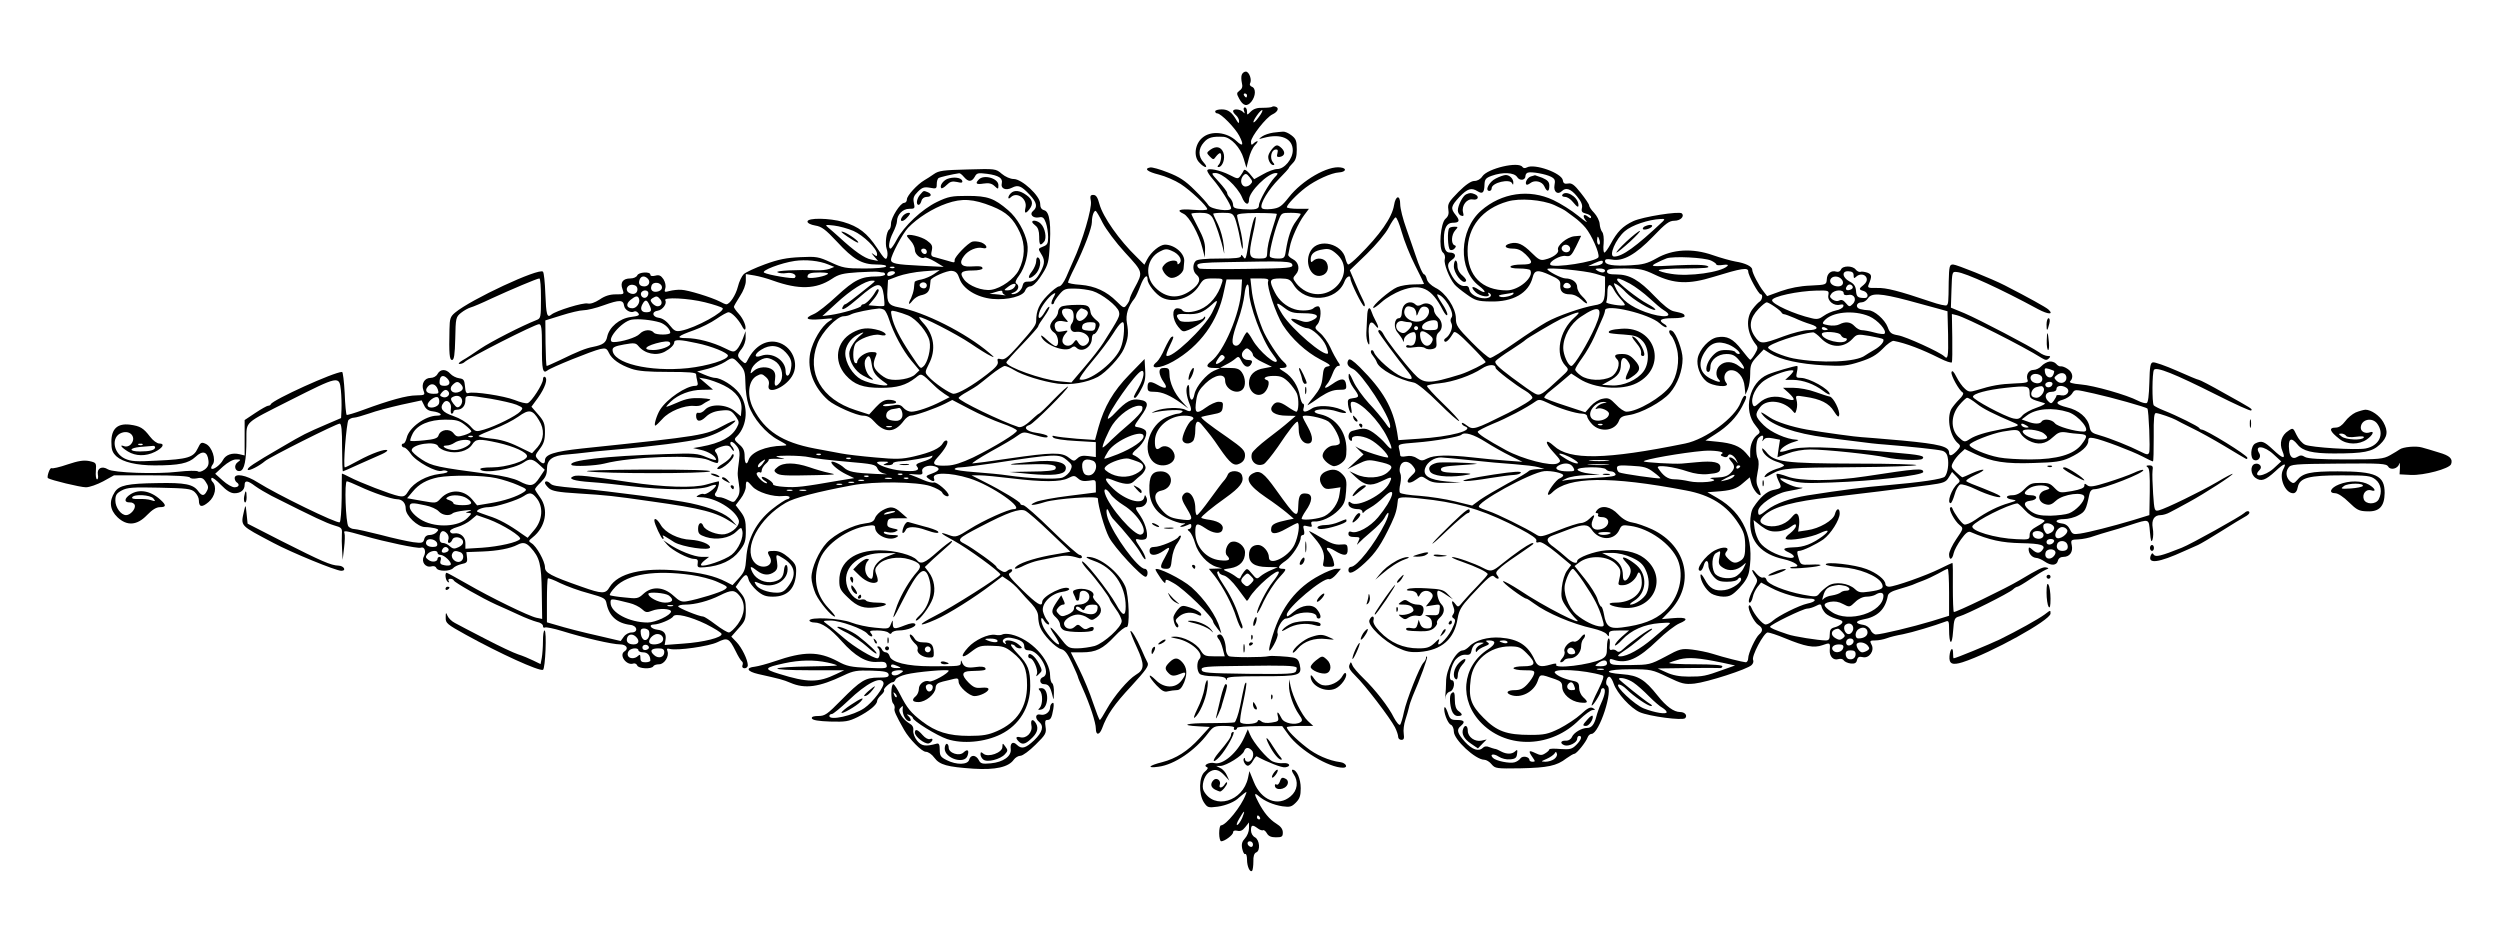
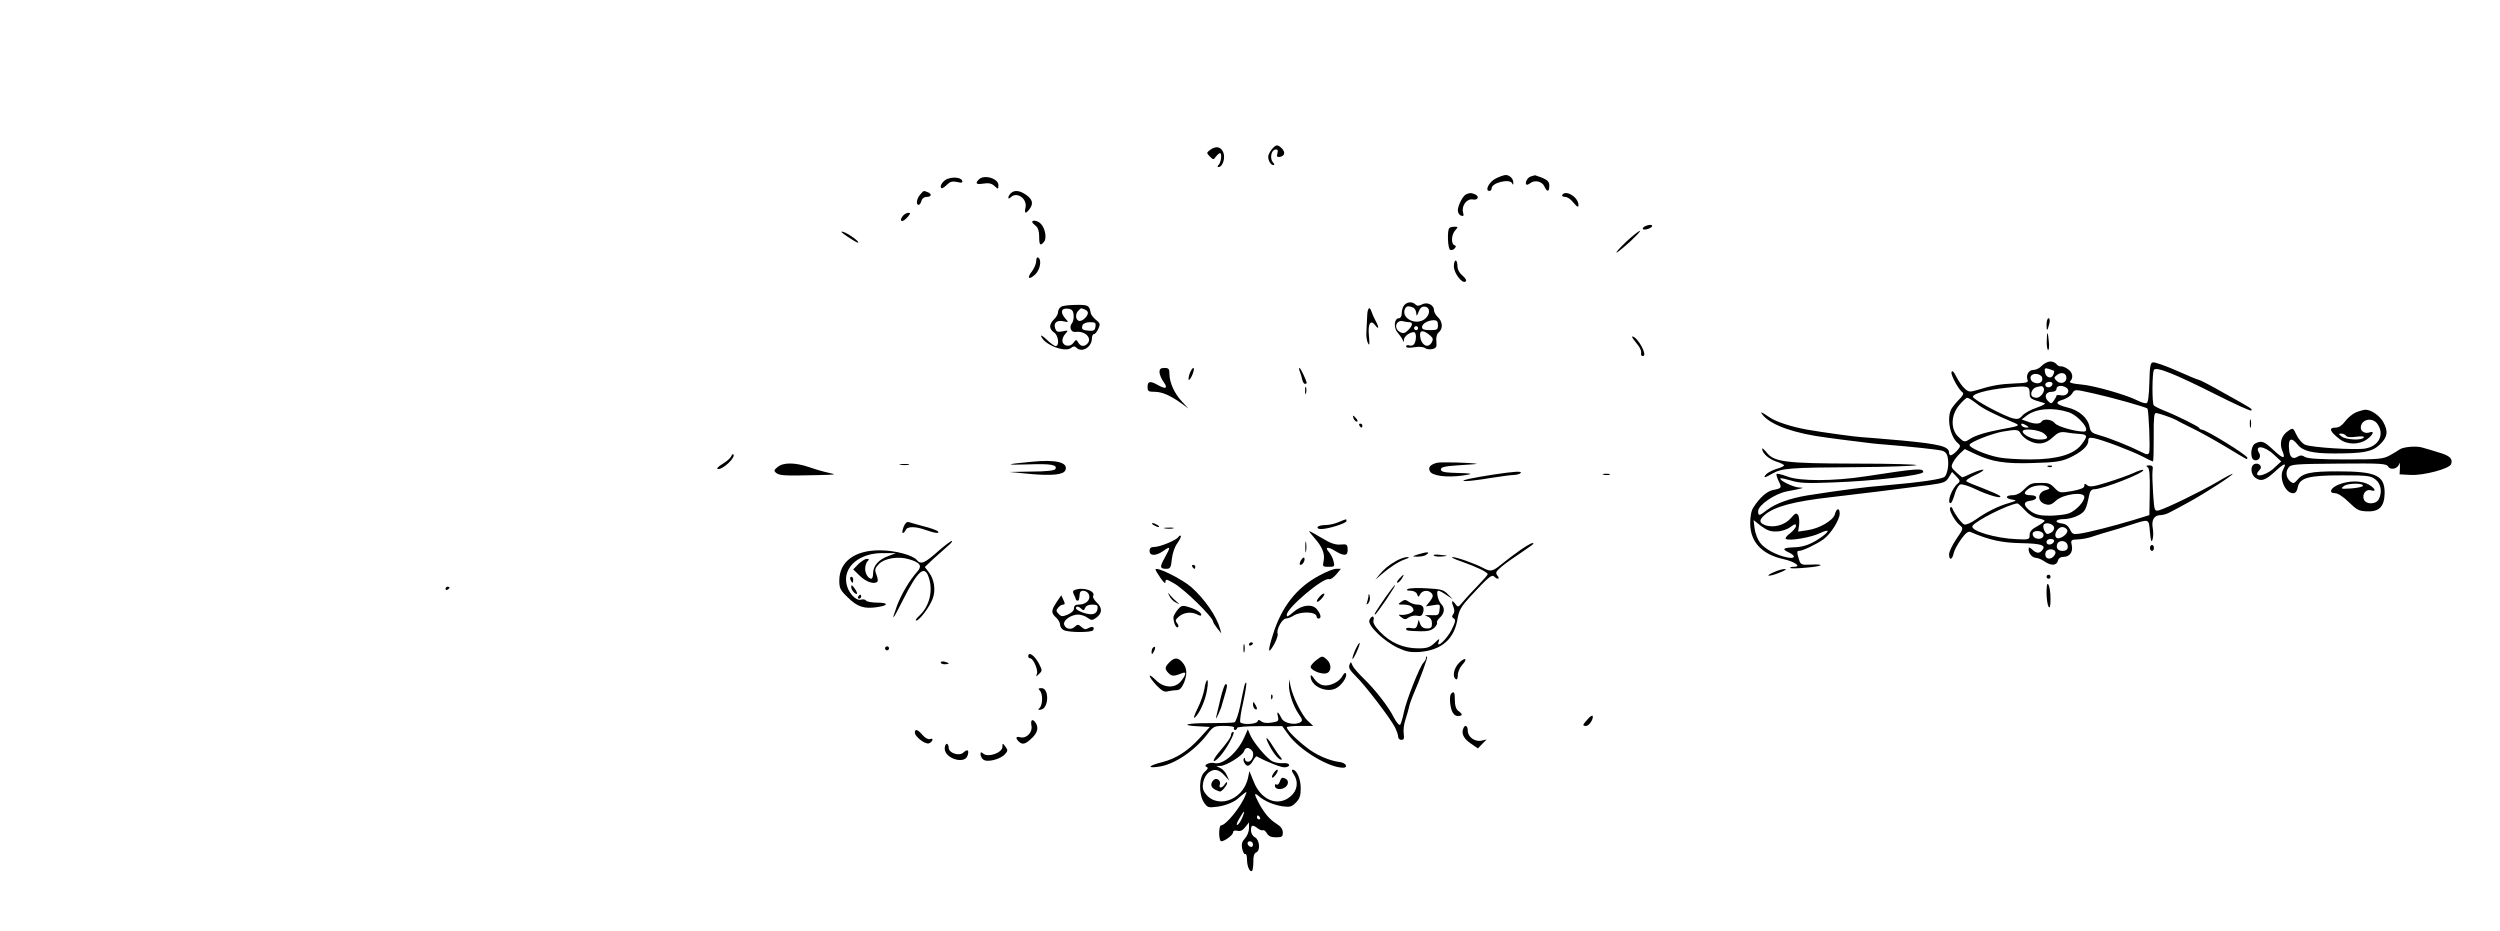
<svg xmlns="http://www.w3.org/2000/svg" viewBox="0 0 1257 468" version="1.0">
-   <path d="M624.4 37.5c-.4.8-.3 2.7 0 4.1.5 1.9.2 3-1.1 3.9-1.6 1.2-1.6 1.6-.3 4 2 3.8 4 4.3 6.2 1.6 2.2-2.8 2.4-6.7.2-7.5-.8-.3-1.2-1.1-.9-1.6 1.1-1.8-.4-6-2.1-6-.8 0-1.7.7-2 1.5zM627 48c0 .5-.2 1-.4 1-.3 0-.8-.5-1.1-1-.3-.6-.1-1 .4-1 .6 0 1.1.4 1.1 1zM639.6 53.7c-.3.3-2.4.5-4.6.5-2.8-.1-4.7.5-6.1 1.9C627 58 627 58 627 56c0-1.1-.5-2-1.1-2s-.8.7-.4 1.7c.5 1.5.4 1.6-.6.5-1.5-1.4-4.9-1.6-4.9-.3 0 .5.7 1.4 1.5 2.1s1.5 2 1.5 2.9c-.1 1.3-.2 1.3-1.2-.3-2.4-4.2-4.3-5.6-7.5-5.6-1.8 0-3.3.4-3.3 1 0 .5.4 1 1 1 1.9 0 9.1 7.4 11.1 11.3 2.4 4.6 1.9 5.7-1.3 2.7-4.9-4.7-13-5.5-17.3-1.7-3.7 3.1-4.5 9.4-1.5 12.4 1.1 1.3 2.6 2.3 3.2 2.3s.2-1-1-2.3c-2.8-3-2.8-6.9.1-10.1 2.1-2.5 4.4-3.1 9.9-2.8 3.7.3 8.5 5.4 10.1 10.9l1.4 4.7 1.2-4.7c.6-2.6 2-5.6 3.1-6.7s1.6-2 1.2-2-1.3.5-2 1.2c-.9.9-1.2.7-1.2-1 0-2.5 7.7-12.3 10.8-13.7 2.6-1.2 3.5-3.2 1.7-3.8-.7-.3-1.6-.3-1.9 0zm-6.7 5.2c-2.9 4-3.8 3.2-.9-.9 1.2-1.7 2.4-2.9 2.7-2.6.3.2-.5 1.8-1.8 3.5z" />
-   <path d="M640.1 66.7c-1.9.3-4.4 1.1-5.5 1.9-2 1.4-1.9 1.5.9.7 8.5-2.3 14.5.3 14.5 6.3 0 4.3-4.2 9.4-7.8 9.4-1.5 0-4.7 1.2-7.1 2.6l-4.5 2.5-2.3-2.8c-1.4-1.6-2.6-2.3-2.9-1.7s-1 1.9-1.7 2.8c-1.2 1.7-1.5 1.6-5.4-.4-4.9-2.5-11.3-3.8-11.3-2.2 0 .6 1.3 2.6 2.9 4.4 3.7 4.3 9.1 12.8 9.1 14.5 0 2-10.2.6-11.4-1.5-.5-.9-3.6-4.4-7-7.7-4.7-4.7-7.7-6.6-13.4-8.8-4-1.6-8-2.7-8.9-2.5-3.3.6-1.3 2.2 4.4 3.6 3.2.8 8.1 2.9 10.9 4.7 5.1 3.3 13.4 11.2 13.4 12.7 0 .5-3.1.6-7 .3-7-.6-8.9.2-4.9 2 2.8 1.3 7.8 10.4 9.4 17l1.3 5 .1-4.2c.1-3-.9-6-3.4-10.7-1.9-3.7-3.5-6.8-3.5-7.1s2-.5 4.4-.5c3.5 0 4.8.5 6.1 2.2 1.4 2.1 4.7 11.9 5.9 17.8.2 1.4.2-.2-.1-3.5s-1.6-8-2.9-10.7c-1.3-2.6-2.4-5-2.4-5.3s2.2-.5 4.9-.5c4.4 0 5 .3 6.1 2.9.6 1.6 1.8 6.2 2.5 10.2.9 4.9 1.3 6.2 1.4 3.9 0-1.9-.6-6-1.4-9s-1.5-6-1.5-6.7c0-.8 3-1.2 10-1.2 5.5 0 10 .2 10 .5s-.9 3.3-2 6.7c-2.1 6.6-2.8 9.8-2.9 13.4-.1 2-.6 2.3-4 2.3-5.2 0-5.5-1.3-3.2-12 1.1-4.7 1.7-8.7 1.5-8.9-.7-.8-2.2 4.6-3.5 12.5-1.4 8.9-1.6 9.4-2.9 7.4-.7-1-1-1.1-1-.3 0 1-2.8 1.3-10.8 1.3-7.1 0-11.2.4-12 1.2-1.7 1.7-1.5 5.3.3 6.8 2.6 2.1 1.7 4.9-2.7 8-6.2 4.5-12.6 4-18-1.5-5.5-5.5-4.3-14.6 2.3-18 2.6-1.4 3.6-1.5 6-.4 3.6 1.4 5.6 4.6 4 6.2-.8.8-1.1.8-1.1-.1 0-1.9-4.5-1.4-6.4.7-1.5 1.6-1.5 2.2-.4 4 .7 1.2 2.1 2.4 3.1 2.7 2.4.8 6.7-2.1 6.8-4.6.1-1.1.2-2.6.3-3.3.6-4-4.7-8.7-9.7-8.7-2.6.1-6.9 3.6-8.9 7.4l-1.4 2.7-3.9-3.9c-8.7-8.4-17-20.2-18.7-26.6-.9-3.4-1.7-4.6-3.1-4.6-1.5 0-1.7.6-1.2 3.2.6 3.6-4.2 20-9 30.3-.7 1.7-2.3 5.1-3.4 7.8-1.2 2.7-2.7 4.7-3.6 4.7-.8 0-3.5 2.1-5.9 4.6-4.1 4.2-5.6 7.7-5.6 12.6 0 2.2-1 3.6-9.5 13.2-4.8 5.3-6.4 6.6-8.1 6.2-1.8-.5-2.1-.2-1.7 1.3.3 1.4-1.1 3-5.4 6.3-7.3 5.7-14.5 9.8-16.8 9.8-1.8 0-9.8-5.4-12.8-8.8-1.7-1.9-1.7-2.1.3-6.1 3.8-7.2 2.7-14.9-3-20.9-1.2-1.3-2-2.5-1.8-2.7.7-.8 18.5 8.3 25.8 13.2 4.1 2.8 8.6 5.6 10 6.2 2.2 1.1 2.2.9-.5-1.4-11.8-10.1-33-20.8-45.7-23-5-.9-6-2.4-5.6-8.5l.3-5.2 5-1.9c2.7-1 8.6-2.2 13-2.5l8-.6-2.9 2c-1.6 1.1-4.4 2.3-6.2 2.7-1.9.3-3.5.9-3.5 1.3-.1.4-.3 1.9-.4 3.4-.2 1.5-.9 3.6-1.4 4.7-1.7 3.1-1.3 3.9.7 1.3.9-1.2 2.8-2.4 4.1-2.7 3.1-.6 4.4-1.8 4.7-4.7.1-1.3.3-2.6.3-2.9.2-1.4 8.4-5 10.7-4.7 2 .2 2.9 1.1 3.8 3.8 1.7 5.2 8.6 9.5 16.6 10.3 7.7.7 15.6-1.4 16.5-4.3.4-1.1 1.5-2 2.5-2 1.1 0 3.1-1.8 4.8-4.3 3.8-5.6 4.4-7.3 4.8-13.2 1.1-13.6.2-20.1-2.6-20.8-1.4-.4-2-1.4-2-3.3 0-3.9-9.2-12.4-13.3-12.4-1.7 0-4.2-1.1-6-2.6-3-2.6-3.2-2.6-17.2-2.2-12.1.3-14.5.6-16.9 2.3-1.6 1.1-3.7 2.5-4.8 3.1-3.6 2.1-8.8 7.8-8.8 9.6 0 1-.6 1.8-1.4 1.8-1.9 0-6.6 7.4-6.6 10.4 0 1.4-.4 2.7-.9 3-1.4.9-2.2 7.1-1.3 9.7.5 1.3.6 3.3.2 4.3-.5 1.6-1.4.8-5-4.7-5-7.5-9.2-10.8-17-13.1-6.9-2-18-2.2-18-.2 0 .8 1.6 1.6 3.9 2 3.2.5 5.1 1.9 10.9 8.1 8.3 9 12.6 11.5 20 11.5 3.3 0 5.1.4 4.7 1-.3.6-5.1 1-10.9 1-9.5 0-10.9-.3-16.9-3.1-6.1-2.8-7.2-3-15.4-2.6-6.7.3-10.9 1.1-17.7 3.6-4.9 1.8-9.7 4-10.7 5-.9.9-2.3 3.7-2.9 6.3-1.1 4.3-4.1 8.8-5.8 8.8-.4 0-1.9-.6-3.3-1.4-4.1-2.1-16-5.8-19.4-5.9-1.6-.1-4.3.2-5.8.6-2.6.7-2.8.6-2.2-1.3.4-1.3 0-3.1-.9-4.6-1.3-1.9-2.2-2.3-4.1-1.8-1.5.4-2.5.2-2.5-.5 0-1.7-6-1.3-6.6.4-.4.8-1.8 1.5-3.4 1.5-3.8 0-5.3 2-4 5.4.9 2.6.9 2.6-3.4 2.6-3 0-5.5.8-8.1 2.6-2.5 1.6-4.6 2.3-6 2-2.2-.6-15.9 3.6-18.3 5.6-2.1 1.8-2.6.2-3-10.5-.2-5.6-.7-10.6-1.2-11.1-2-2-36.2 13.9-44.2 20.6-2.4 2-2.7 3.1-2.8 8.3-.3 12.5 0 15.5 1.3 15.5 1 0 1.4-2.6 1.6-10.7.2-10.4.3-10.9 2.9-13 1.5-1.2 3.7-2.4 4.8-2.7 1.2-.3 5.9-2.3 10.5-4.5 9.8-4.5 23-10.1 24.1-10.1.5 0 .8 4.5.8 10 0 9.5-.1 10.1-2.2 10.9-7.4 2.9-23 10.9-28.2 14.4-3.3 2.3-7.4 5-9.1 5.9-1.6 1-2.3 1.7-1.5 1.8.9 0 2-.4 2.5-.9 2.3-2.3 35.3-19 37.5-19.1 1.2 0 1.5 1.9 1.5 11-.1 11.8.4 14.1 2.7 12.3 1.7-1.5 22.6-9.9 26.6-10.8 2.7-.6 3.3-.3 4.3 1.8 1.5 3.3 5.5 6.1 11.3 8.1 3.4 1.2 8.5 1.6 18.6 1.6 10.5 0 14 .3 14 1.2 0 .7.3 2.3.6 3.5.5 1.7.2 2.3-1 2.3-4.6 0-14.2 6.5-17.7 12-1.7 2.7-3.3 8-2.4 8 .3 0 1.9-1.5 3.6-3.4 3.3-3.8 11-6.9 15.8-6.5 1.6.2 3.5-.1 4.2-.7.8-.6 2.3-1.5 3.4-2 1.5-.6.5-.9-4.1-1.2-4.8-.2-7.3.2-11.8 2.2-3.1 1.4-5.6 2.3-5.6 2.1s1-1.4 2.3-2.6c3.7-3.5 9.8-5.9 15.7-5.9l5.5-.1-3.5-3-3.5-3 3.5.6c1.9.4 6 1.8 9 3.3 6.2 3.1 9.3 7.3 8.8 12.3l-.3 3.2-3.1-2.6c-4.1-3.5-12.1-3.8-14.9-.7-1 1.2-2.5 1.8-3.2 1.6-.8-.3-1.3.2-1.3 1.4 0 3.1 2 3.4 4.9.6 1.7-1.7 4.2-2.8 7.1-3.1 4.9-.6 5.8-.3 8.3 3.4 1.4 2.1 1.4 2.8.2 5-2.5 4.8-8.1 7.9-18 9.7l-4 .7 3.9.9c3.9.8 7.6 3.3 7.6 4.9 0 .5-2.1-.1-4.7-1.2-4.4-1.9-6.2-2.1-20.3-1.6-30.6 1-49.8 3.2-47.6 5.5.9.9 12.1.4 16.4-.7 13.9-3.6 46.1-4.6 52.4-1.8 2.1 1 4.1 1.6 4.5 1.5 1-.4.4-4-.9-5.5-.7-.9-.3-1.5 1.7-2.3 3.7-1.4 5.3-1.3 6.4.7.6 1 1.1 1.3 1.1.8 0-.6-.5-1.6-1.2-2.3-.6-.6-.8-1.5-.4-1.9.4-.5 1.7.3 2.8 1.7 1.7 2 1.9 3.4 1.4 7.5-.9 6.8-.9 6.4-.1 11.7.6 3.6.4 5.3-.9 7.2-1.5 2.3-1.7 2.4-4.3 1.1-1.6-.8-3.5-1.5-4.4-1.5-2.1 0-3.1-1.1-2-2.4 1-1.3 2.1-5.6 1.4-5.6-.3 0-3 .7-6.1 1.6-6.4 1.9-21.5 1.4-38.8-1.2-20.5-3.1-26.1-3.7-27.9-3-3.4 1.3-.1 2.4 8.6 3 4.7.3 13.9 1.3 20.5 2.1 15.6 1.9 34.3 2 38.9.1 1.9-.8 3.5-1.1 3.5-.6 0 1.3-5.1 5-6.1 4.4-.5-.3-1.7 0-2.6.5-1.6.9-1.4 1 .9 1.1 7.2 0 17.3 6.1 19.2 11.4.9 2.6-2.8 6.4-7 7.2-3.5.6-9.9-1.8-10.8-4.2s-2.6-1.5-2.6 1.4c0 2.5.6 3.1 3.9 4.2 5.3 1.7 11.9.6 15.2-2.6 2.5-2.4 2.7-2.4 3.1-.6.9 3.2-1.9 9.4-5.3 12.1s-14.3 6.4-15.4 5.3c-.3-.3.4-1.4 1.7-2.4l2.3-1.8h-3.7c-3.7 0-12-3.3-16.8-6.7l-2.5-1.7 2 2.3c2.4 2.8 10.6 7.1 13.5 7.1 1.6 0 2.1.5 1.8 2.2-.3 2.1.1 2.3 3.6 2 7.7-.6 13.9-3.5 17.3-8.1 2.9-3.7 3.3-5 3.3-10.3 0-5-.5-6.7-2.6-9.5l-2.5-3.3 2.5-3.3c1.5-1.9 2.6-4.6 2.6-6 0-3.4.5-3.4 3.3-.1 2.5 2.9 10.5 5.4 15.5 4.8 1.8-.2 3.2.1 3.2.6 0 .6-.6 1-1.2 1-.7.1-4.2 2.3-7.7 5.1-7.8 6.3-12.3 14.8-12.9 24.7-.4 5.5-.9 6.8-3.7 9.9l-3.2 3.5-3.3-1.7c-5.7-2.9-12.2-4.5-23.8-5.6-18.2-1.7-30.5 1.3-34.7 8.3-2 3.5-3.7 3.5-14.1-.2-15.7-5.5-18.4-7-18.4-9.8 0-3-4.3-10.7-6.8-12.1-1.6-1-1.5-1.2.6-2.9 6.6-5.2 8.2-14.1 3.7-20.2-1.4-1.9-2.5-3.7-2.5-4 0-.4 1.3-2 3-3.6 2.2-2.2 3-3.8 3-6.6 0-4.8 2.8-6.8 10.2-7.3 2.9-.2 6.9-.7 8.8-.9 1.9-.3 9.1-1 16-1.6 16.9-1.4 36.4-3.9 42.6-5.5 5.5-1.4 10.2-3.6 14.7-6.7 4.4-3.2 2.6-3.1-3.4.1-9.3 5-10.1 5.2-71.3 11.6-13.9 1.5-18.6 3-18.6 6 0 2.1-1.4 1.9-3.4-.4-1.7-1.9-1.7-2.1.8-5.4 2-2.6 2.6-4.5 2.6-8.4 0-4.2-.5-5.6-3.4-8.9l-3.4-3.9 3.3-4.5c3.5-4.9 5.1-9.5 3.5-10.5-.5-.3-1 .2-1 1.3 0 2.2-5.7 11.2-7.7 11.9-.7.3-3.7-.4-6.6-1.6-5.4-2.1-20.6-4.4-23.1-3.5-1.1.4-1.6-.4-1.8-3.3-.3-3.3-.7-3.8-2.9-4.1-1.5-.2-3.5-1.2-4.5-2.3-2.2-2.5-5-2.4-6.4.1-.6 1.2-2.1 2-3.5 2-3.1 0-4.8 3-3.6 6.3.9 2.3.8 2.4-3.6 2.5-4.7 0-13.4 2.4-26.7 7.3-4.3 1.6-8.1 2.7-8.3 2.5-.3-.3-.8-5.2-1-11-.3-5.8-.9-10.6-1.3-10.6-4 0-34.8 14-35.8 16.2-.2.5-.8.8-1.4.8-.5 0-3.4 1.6-6.4 3.6l-5.4 3.6V229l-2.5-.6c-3.7-.9-7 .2-8.4 2.9-1.3 2.5-5 5.2-5.8 4.3-.3-.3 0-1.2.6-2 1.9-2.3-.3-9-3.4-10.4-2.2-1-2.6-.9-4.1 2.3-2.1 4.5-5 5.4-20.4 6.1-10.7.6-13.1.4-16.2-1-6.1-2.9-7-11.1-1.6-13 4.6-1.6 7.7 2.7 4.4 6-.8.8-2.2 1.1-3 .8-2.8-1.1-1.7.5 1.7 2.6 3.9 2.4 9 2.5 13.6.2 4-2 5.2-4.2 2.2-4.2-1.1 0-3.2-1.5-4.7-3.5-3.3-4.3-4.9-5.3-10.2-6-6.1-.7-9.2 2.1-9.2 8.6 0 4.1.5 5.4 2.6 7.4 3.1 2.8 10.1 4.5 19.2 4.5 12.2 0 17-1 20.5-4.3 3.6-3.4 6-2.7 6.5 1.8.3 2.1-.3 3.4-1.9 4.6-1.4 1-2.8 1.4-3.4.9-.5-.4-5-.4-10 .2-11.1 1.3-32.4.5-35.2-1.2-3-1.9-5.6-.6-5.1 2.5.3 1.4.1 2.5-.4 2.5s-.8-1.9-.6-4.2c.3-4.1.2-4.2-3.4-5-2.8-.5-5.4-.1-10.8 1.7-4 1.4-7.6 2.2-8.1 1.9-.8-.5-2.5 4.4-1.8 5 1.4 1 16.3 4.6 19.1 4.6 1.8 0 5.7-1.4 8.7-3l5.4-3h18.8c12.1 0 19 .4 19.4 1.1.4.6 1.9.7 3.5.4 2.3-.5 3.2-.2 4.5 1.9 1.3 1.9 1.4 2.9.5 4.5-1.3 2.6-2.5 2.6-4.3.1-2.5-3.5-6.5-4.4-20.7-4.1-14.9.2-19.1 1.1-21.3 4.5-3 4.6-2.5 9 1.4 12.7 4.8 4.5 9.8 4.1 14.8-1.1 2.6-2.7 4.7-4 6.5-4 3.2 0 3.3-1 .3-3.7-5-4.6-10.8-5.6-15.2-2.7-3.1 2-3.2 4.1-.3 4 1.3-.1 2.4.6 2.6 1.5.4 1.9-2.3 4.9-4.4 4.9-2.6 0-5.4-3.9-5.4-7.3 0-2.8.6-3.7 3.2-5.1 2.8-1.5 5.6-1.7 18.9-1.4 13.7.3 16 .5 17.8 2.2 1.2 1.1 2.1 2.9 2.1 4.2 0 3.4 1.5 3.7 4.9.8 3.3-2.8 4.3-7.8 1.9-10.2-.6-.6-.8-1.5-.4-1.9s2.5 1.2 4.7 3.5c2.8 2.9 4.9 4.2 6.8 4.2 3.1 0 5.1-1.6 5.1-4.2 0-2.4 1.5-2.3 5.3.6 1.8 1.3 5.5 3.5 8.2 4.9 22.2 11.2 27.5 13.6 31.3 14.8 4 1.1 4.3 1.5 4.1 4.3-.1 1.7-.1 5.3.1 8.1l.3 5 .7-6c.4-3.2.5-6.6.2-7.4-.6-1.5.2-1.4 9.8 1.3 10.7 3.1 27.1 6.5 28.5 6 2-.8 2.9 1.9 1.6 4.4-1.4 2.7.8 5.7 3.7 5 1.3-.4 2.3 0 2.6.8.7 1.8 7 1.8 8.5 0 .6-.7 2.5-1.6 4.2-2 2.6-.5 3-1 2.7-3.3l-.3-2.7 8-.3c7.7-.3 14.1-1.5 17.7-3.4 2.7-1.4 4.3-1.1 6.5 1.3 4.7 5.1 5.5 8.4 5.7 22.5l.2 13.5-2.9-.6c-3.8-.8-22.9-10.1-35-17.1-5.3-3-9.8-5.5-10.1-5.5-1.1 0-.6 3.9.6 4.6.7.4.8.3.4-.4s-.1-1.2.8-1.2c.8 0 1.6.4 1.8.9.4 1 14.4 9 21.3 12.1 2.8 1.2 7.8 3.5 11.3 5.1 3.4 1.6 7.6 3.2 9.2 3.6 1.7.3 3 1.2 3 2s.4 1.1 1 .8c.5-.3 4.5.5 8.7 1.8 10.9 3.4 25.2 6.7 29.1 6.7 3.1 0 4.5 2.1 2.2 3.5-3 1.9 1.1 7.4 4.5 6.1.7-.2 1.6.2 1.9 1 .6 1.6 7.1 2 8.1.4.3-.6 1.6-1 2.9-1 2.6 0 5.2-4 4.2-6.6-.5-1.3-.2-1.5 1.3-1.1 3.7.9 19.4-1.3 23.8-3.4 5.1-2.5 5.9-2.1 9.2 4.5 1.2 2.5 2.6 4.8 3.1 5.1s.7 1.2.3 2c-.3.9.1 1.5 1.1 1.5.9 0 1.6-.7 1.6-1.5 0-2.7-3-8.9-5.7-11.7l-2.6-2.7 3.6-4.1c3.3-3.6 3.7-4.6 3.7-9.4 0-4.4-.5-6-2.6-8.5l-2.5-3 2.2-3.1c2.7-3.6 3.5-3.7 4.3-.6.3 1.3 2.2 3.8 4.1 5.5 2.9 2.5 4.5 3.1 8.1 3.1 7.5 0 11.5-4.2 11.7-12.6.1-3.1-.5-4.2-3.8-7.1-2.7-2.3-4.8-3.3-7.2-3.3-3.6 0-3.8.2-2.2 3.1 2.5 4.7-4.5 6.8-8 2.4-5.4-7 2.5-21.9 16-29.7 4.2-2.5 15.7-5.5 33.4-8.8 11-2.1 32.8-1.8 39.3.4 3 1 5.6 2.5 5.9 3.2.6 1.5 3.3 2.7 3.3 1.4 0-1.7-6.1-6.9-7.5-6.4-.7.3-3-.3-5.1-1.2-2.2-1-5-2.1-6.4-2.6-1.8-.5-1.2-.6 1.8-.3 3.9.3 4.3.1 3.9-1.5-.5-2.1 3.1-3.5 6.4-2.5 2.9.9 2.3 2.2-1.5 3.6-3.1 1.1-3.3 1.4-1.8 2.5 2.3 1.8 3.5 1.7 2.8-.1-1.2-3.1 7.8-3.1 17.8 0 11.2 3.5 28.4 15.5 22.3 15.5-2.7 0-15.3 5.7-22.1 10-6.3 4-7.1 4.2-10 3.2-5.9-2.2-5.2-1.2 1.9 2.6 6.8 3.7 23.5 15.8 23.5 17.1-.1 1.1-24.3 16.5-32.9 20.8-9.1 4.6-8.8 5.9.4 1.8 6.1-2.6 19.9-11.3 28.2-17.7l5.3-4 2.7 1.8c1.6 1 4.2 3.3 5.8 5.2 1.7 2 4.5 5.1 6.3 6.9 2.1 2.3 3.2 4.5 3.2 6.3 0 1.6.4 4 1 5.4 1.4 3.7 7.7 10.3 10.6 11 1.9.5 3.2 2.3 5.4 7 1.7 3.6 3 6.7 3 7s1.1 2.9 2.4 5.8c3.6 8 6.6 17.2 6.6 20.2 0 3.4 1.8 3.3 3.1-.1 2.5-6.9 6.1-12.1 14.7-21.3 7.5-8.2 9-10.3 8.2-11.8-.5-.9-1.9-3.9-3.1-6.7-2.4-5.5-5-9.8-5.5-9.2-.2.2 1.2 3.9 3.2 8.2 4 8.7 3.9 11.2-.5 13.8-3.8 2.3-11 10.7-14.7 17.4-1.6 2.9-3.1 5.3-3.4 5.3s-1.8-3.9-3.4-8.6c-1.5-4.7-4.7-12.4-7-17l-4.2-8.4h5.6c7.1 0 10.5-1.7 16.5-8.1 2.6-2.8 5.2-4.8 5.9-4.6 1.8.7 1.3-16-.6-20.4-3.2-7.3-12.9-15-19-14.9-1.3.1.1.9 3.2 2 9.6 3.3 16 12.4 16 22.9 0 5.4-1.5 5-4.8-1-3.9-7-17.1-23.6-17.2-21.4 0 .5 1.5 2.6 3.3 4.5 3.6 3.9 10.7 13.4 10.7 14.4 0 .3 1.4 2.5 3 4.8 1.7 2.2 3 5 3 6.1 0 3-8.8 11-13.6 12.5-2.3.6-6.2 1.2-8.7 1.2-4.4 0-4.8-.3-8.8-5.5-4.8-6.1-6.5-6.7-2.5-.9 1.4 2.1 2.3 4 2.1 4.3-.9.8-5.6-4.3-7.7-8.2-1.9-3.8-1.6-6.9.3-3.4.6.9 1.5 1.7 2.1 1.7s.4-.8-.5-1.8-1.9-3.2-2.3-4.8c-.8-4 4-8.9 9.6-9.8 2.3-.3 3.9-1 3.6-1.5-1.5-2.4-13.6 3.5-13.6 6.6 0 2.7-2.6 1.1-10.1-6.2-6.4-6.3-7.4-7.7-6.1-8.4.9-.5 1.4-1.3 1-1.7s-1.4-.1-2.2.5c-1.1 1-1.9.9-3.5-.1-1.2-.7-2.1-1.5-2.1-1.8 0-.9-11.9-9.4-15.9-11.5-4.2-2.1-3.7-2.7 7.9-8.7 13.6-7.1 19.7-9.3 22.5-8 1.3.6 6.9 5.5 12.5 10.9l10.2 9.7-7.4 1.3c-8.7 1.4-16.9 3.9-19.4 5.8-2.6 2-.4 1.9 3.6-.2 1.9-.9 5-2 6.9-2.4 2-.4 5.9-1.2 8.8-1.8 4.9-1 7.2-.9 11.4.4 1.1.4 1.9.2 1.9-.4s-.6-1.1-1.2-1.1c-.7 0-7.1-5.6-14.1-12.5S515.3 254 514.5 254s-1.5-.3-1.5-.8c0-.9-9.2-6.5-18-10.9l-6.5-3.3h4c2.3 0 9.5.7 16 1.5 15.7 1.9 24.8 1.9 28.6-.1 2.8-1.4 3.2-1.4 5 .2 1.3 1.2 2.8 1.5 5.4 1.1 3.4-.6 3.5-.5 3.5 2.6v3.3l-13.5 1.7c-7.4.9-14.9 2.3-16.7 3.1-4.4 1.9-1.5 2 4.7 0 5.7-1.7 26.5-3.2 26.5-1.8.1 3.7 3.3 15.1 5.6 19.5 2.6 5.1 16.3 19.9 18.4 19.9.6 0 1-.9 1-2s-.6-2-1.4-2c-3.4 0-15.8-17-18.6-25.4-1.2-3.8-.6-6.4.7-3 .4 1 1.2 2.4 1.7 3 6.3 6.7 12.5 14.4 14.3 17.8 1.2 2.2 2.2 3.4 2.3 2.5 0-.9-1.1-3.3-2.5-5.3-3-4.4-3.1-5-.6-4.3 1 .2 2.4.1 3.1-.3 1.7-1 .3-7.3-2.6-11.6-2.9-4.2-2.9-4.4-.5-4.4 2.6 0 4.5-2.6 3.6-4.7-.8-1.7-.8-1.7-1.2-.1-.9 3.9-9.5 1.3-15.6-4.5-4.5-4.4-4.8-6.1-.9-4.6 6.1 2.5 9.3 2.8 11.1 1.1 1-1 2.8-2.5 3.9-3.4 1.2-1 2.2-2.7 2.2-3.7 0-1.8-3.4-5.3-6.3-6.4-.7-.3 0-1.5 2-3.1 3.7-3.1 5.8-8 4-9.4-.7-.6-2.2-1.2-3.5-1.4-2.2-.3-2.2-.4 1.3-5.3 4.3-5.9 4.2-7.8-.5-8.5-4.1-.7-6.7.7-12.2 6.5-2 2.2-3.8 3.5-3.8 2.9 0-2.8 13.8-22.6 16.8-23.8 2-.9 1.4 3.6-1.3 8.3s-2.9 5.1-1.7 5.1c.4 0 1.8-1.9 3-4.3 1.8-3.3 2.3-5.4 2-9.7l-.3-5.5-7.6 7.8c-8.2 8.4-12.7 16.2-15.6 26.6l-1.7 6.3-9-.6c-5-.4-10-1-11.1-1.3-1.5-.4-1.7-.2-.9.7.7.7 5.4 1.4 11.3 1.7l10.1.6v7.5l-3.8-.5c-2.8-.4-4.3 0-5.5 1.2-1.6 1.5-1.9 1.5-4.3-.4-3.5-2.8-8.5-2.7-29.9.4-9.3 1.4-17.7 2.5-18.5 2.5s3.4-2.7 9.2-6c5.9-3.2 12-6.8 13.5-8 2.7-1.9 3.1-2 7.8-.5 5.7 1.7 7.9 1.9 7.1.6-.3-.4-2.8-1.1-5.6-1.5-5.1-.7-6.9-2.9-3.2-4 2-.7 19.2-17.8 19.2-19.2 0-.4-3.2 2.4-7.1 6.4-3.8 4-7.2 7.2-7.5 7.2-.2 0-1.2.8-2.2 1.7-4.3 4.1-6.5 5.4-8.1 5-8.6-2.8-30.1-13.2-30.1-14.6 0-.4 1.9-1.8 4.3-3.1 2.3-1.3 4.7-2.8 5.2-3.2.6-.4 3.6-2.8 6.7-5.3s6.3-4.5 7-4.5 2.8.9 4.6 2c4.4 2.7 14.4 5.8 22.1 6.9 6.7.8 14.5-.5 20.1-3.4 4.2-2.3 11.2-9.8 13.1-14.1 2.2-5.1 2.5-7.8 1.5-13.1-.7-4.1.6-8.2 3.9-12.3.6-.8 1.9-3.6 2.9-6.3 1.7-4.6 3.6-6.3 3.6-3.2 0 2.3 4.1 7.5 7.2 9.1 6 3.1 14.9.3 18.8-6.1 2-3.2 2.5-3.5 7.1-3.5 4.8 0 5 .1 4.3 2.2-1.9 6.4-6 11.3-11 13.4-3.9 1.6-8 1.8-8.9.4-.3-.6-1.5-1-2.6-1-2.8 0-2.5 5.7.5 9.3 2.1 2.6 2.5 2.7 5.2 1.6 4.4-1.9 8.4-4.9 8.4-6.2 0-.8-.3-.7-.9.2-1 1.6-10 2.6-11.8 1.4-.6-.5-1.3-1.5-1.5-2.2-.2-1.1.9-1.4 4.9-1.2 5.6.3 8.3-.8 12.6-4.7 3.4-3.2 3.4-2.5.1 4.1-4 7.8-20.8 23.6-22.9 21.5-.3-.2.4-2.3 1.5-4.6 2.3-4.7 2.5-5.6.9-4.7-.5.4-2 3-3.3 5.8-1.2 2.9-3 5.8-3.9 6.6-4.7 3.8 1.4 3.7 8.2-.2 13.5-7.7 22.5-20.1 25.5-35.2l1.3-6h7.8l-.3 5c-.6 12.1-9 31.7-15.4 36.3-2.7 2-2.2 3.2 1.5 3.2l3.2.1-3.1 1.3c-3.8 1.7-9 7.9-9.8 11.7-.8 4.4-2.6 3.5-2.6-1.4 0-2.8-.3-3.7-.9-2.8-1 1.6-.6 5.2 1.1 9.4 1.3 3.3.7 4.2-2 2.8-2.8-1.5-11-1.2-15.2.5-1.9.8-2.4 1.2-1 .8 5.4-1.3 15.3-1.7 14.6-.5-.4.6-1.5 1.1-2.4 1.1s-3.6.9-5.9 1.9c-8 3.7-12 15.4-7.2 21.5 4.1 5.2 13.7 1.9 11.1-3.8-1.3-2.9-4.7-4.2-6.8-2.5-2 1.6-2.8.5-2.7-3.6.2-6.6 7.1-12.5 14.7-12.5 4.3 0 5.9 1.1 3.6 2.5-1.8 1.1-5 8.3-4.4 9.9.7 1.9 3.5 2.1 5.2.4.7-.7 1.2-3.1 1.2-5.5 0-4.3 1-5.4 3-3.1 4.2 5 5.7 6.9 9 11.8 5.7 8.3 7.5 9.6 10.5 8 1.7-.9 2.5-2.2 2.5-4.1 0-2.4-1.3-3.7-8.7-8.9-9.6-6.6-13.8-9.9-13.2-10.4.2-.1 2.7-.7 5.4-1.2 4.4-.8 5-1.2 5.3-3.7.3-2.3 0-2.7-2.1-2.7-1.3 0-4.2 1.3-6.5 3-4.8 3.5-5.7 2.8-4.7-3.8.5-3.7 1.6-5.5 4.6-8.4 4.8-4.6 9.9-5.3 9.9-1.5 0 4.4 5.9 7.4 8.8 4.5 1.7-1.7 1.5-5.9-.4-8.6-1.2-1.7-2.5-2.2-6.2-2.2l-4.7-.1 3-1.6c1.7-.8 3.8-2.2 4.7-3 1.5-1.3 1.8-1.2 3.2 1.6 1.6 3.1 3.9 3.3 5 .5.4-1-.2-1.4-1.8-1.4-2.9 0-4.2-2.8-2.2-4.8 1.2-1.3 1.8-1.3 3-.2.9.7 1.6 1.8 1.6 2.5s2.1 2.4 4.8 3.6l4.7 2.3-3.7.7c-5.1.8-7.8 3.4-7.8 7.5 0 4.3 3.7 7.2 6.9 5.4 2.4-1.2 4-6.2 2.3-6.8-2.8-.9-.9-2.2 3.2-2.2 3.6 0 4.9.6 7.6 3.2 1.7 1.8 3.6 4.4 4.1 5.7 1.1 2.7.9 9.1-.3 9.1-.4 0-2.4-1.1-4.4-2.5-4.2-2.9-6.1-2.9-7.8-.2-1.6 2.6 1.6 4.7 7.3 4.7l4.6.1-3.5 3c-1.9 1.7-6.7 5.5-10.7 8.5-3.9 3-7.4 6.2-7.8 7.3-1.2 3.8 2.1 7 5.8 5.5.9-.3 4.1-4.3 7.2-8.7 5.8-8.7 9-12.7 9.9-12.7.3 0 .6 1.8.6 3.9 0 4.1 2 7.1 4.6 7.1 2.7 0 2.8-3.2.1-8.1-1.5-2.6-2.7-5-2.7-5.4 0-1.5 10.1.5 12.9 2.4 2.9 2.1 6.6 9.5 5.6 11.2-.4.5-1.6.9-2.9.9-2.5 0-5.6 2.8-5.6 5.2 0 1.6 2.6 4.2 5.2 5.1.9.3 2.8-.3 4.2-1.4 2.2-1.7 2.6-2.9 2.6-7 0-8.8-5.4-15.9-13.2-17.6-1.6-.3-2.8-.9-2.8-1.3 0-1.5 7.1-1.6 11.1-.2 4.7 1.6 6.6.8 2.3-.9-5.2-2.1-12.1-2.3-14.8-.5-3.4 2.2-4.9 2-4.1-.4.3-1.1.2-2-.3-2s-1.2-1.7-1.6-3.8c-.8-5-3.9-9.8-7.8-12.2-2.9-1.8-3-2-1-2 2.6 0 2.8-1.2.6-3.1-2.4-2-8.8-11.8-10.6-16.4-2.8-7-5-14.8-5.5-20.2l-.6-5.3h4.8c3.8 0 4.6.3 4.1 1.5-.8 2.3 3.9 16.3 7.4 21.9 4.4 6.9 11.7 13.6 18.8 17.3 4.9 2.5 5.7 3.2 4 3.5-2 .3-2.4 1.1-2.8 5.4-.4 4.1-1.4 6.1-4.5 10-2.2 2.6-3.5 4.5-2.9 4.1.6-.3 3.5-2.2 6.3-4.2 3.9-2.5 6.4-3.5 9.3-3.5 3.7 0 3.9-.2 3.6-2.8-.4-3.2-2.6-3.2-6.9-.1-3.4 2.4-4.7 2.5-2.7.1.9-.9 2.1-3.4 2.9-5.5.7-2 1.9-3.7 2.7-3.7 1.2 0 1.2-.4-.2-2.3-.8-1.2-2.5-4.3-3.7-7-1.2-2.6-3.5-5.9-5.2-7.3-2.7-2.3-2.8-2.6-1.3-4.3 1.9-2.1 2.2-9.1.3-9.1-.7 0-1.7.4-2.3 1-1.2 1.2-6.3 1.5-9.4.5-4.3-1.3-8-4.5-10-8.5-3.1-6.1-2.8-7 2.8-7 4.2.1 4.9.4 6.7 3.3 5.9 9.4 21.6 8.3 25.5-1.7.9-2.5 3-3.6 3-1.6 0 1.9 6 14 6.9 14 .6 0 .4-1.2-.4-2.8-.8-1.5-2.6-5.5-4.1-9l-2.7-6.3 8.5-8.2c4.8-4.7 9.5-10.3 11-13.2 1.4-2.7 3-5.1 3.5-5.2.5-.2 1.9 3.1 3.1 7.4s4.2 11.8 6.7 16.7 4.5 9.1 4.5 9.3-2.3.3-5 .3c-2.8 0-6.6.6-8.5 1.4-3.6 1.5-12.9 9.5-12 10.4.2.3 2.2-1.1 4.3-3 2.2-2 6.5-4.5 9.6-5.7 10.1-3.8 15.4-1.3 21.1 9.9 1 1.9 2 3 2.2 2.3.3-.7-1-3.3-2.7-5.8s-2.7-4.5-2.3-4.5c3.3.2 9 9.5 7.1 11.7-.6.8-.6 1.8 0 2.9 1 1.8-.7 6.1-3 7.5-.7.4-.9 1.2-.4 1.6.7.7 2.5-1.1 4.5-4.5.6-1 2.9.8 8.4 6.4 4.3 4.3 7.7 8.1 7.7 8.4 0 .7-8.5 4.9-12.5 6.2-16.2 5-18.7 5-23.7-.5-5.4-5.9-13.8-16.8-15.1-19.5-1-2.1-2.7-3.1-2.7-1.5.1.7 9.6 13.7 15.2 20.5 2.9 3.7 2 4.2-3.3 2.2-4.3-1.7-13.1-9.4-14.1-12.4-.3-.8-.9-1.2-1.3-.8-.5.5-.1 1.6.7 2.5.8 1 1.8 2.5 2.1 3.5 1.2 3.4 10.8 8.7 18.8 10.2 1.5.4 6.6 4.5 12.3 10.2 5.3 5.3 10 9.4 10.3 9.1.2-.3-3.4-4.3-8.1-8.8s-8.3-8.5-8.1-8.9 3.1-1 6.4-1.3c6.7-.7 15.9-3.9 21.2-7.4 3.3-2.2 6.9-2.3 6.9-.3 0 .9 10.1 8.7 15 11.5 1.9 1.1 3.5 2.7 3.5 3.5 0 .9-5 4-12.3 7.7-16.9 8.4-17.5 8.6-20.7 6.2-1.4-1.1-2.5-1.6-2.5-1.1 0 .6.8 1.3 1.7 1.6 4.9 1.9-7.3 5.2-23.4 6.2l-10.2.7-.6-3.9c-2.1-12.4-7-21-18.8-32.8-3.6-3.5-5.1-4.5-5.7-3.6-1.1 1.8-.3 3.4 2.3 4.5 4.3 2 18.7 23.9 18.7 28.7 0 1.7-.5 1.3-2.6-1.8-1.5-2.1-5.1-6.5-8.1-9.6-2.9-3.2-6.5-8.1-7.8-11-1.9-4.2-2.4-4.8-2.4-2.7-.1 1.4 1 4 2.4 5.9 3.2 4.3 3.1 4.8-.2 5.2-2.5.3-2.8.7-2.5 3.3.2 1.6.8 3.4 1.3 4 .6.6.7-.2.3-2.3-.5-2.4-.3-3.2.7-3.2 4.1 0 13.4 9.6 17.4 17.8 3.1 6.3 2.8 7.5-.8 3.3-1.4-1.7-4.2-4.2-6.2-5.6-3.6-2.4-4.7-2.5-10.7-.8-1.9.5-2.4 3.8-.8 4.8.6.4.9.1.8-.7-.5-2.1 4.7-2.1 9 .1 3.7 1.9 9.2 7.3 9.2 9 0 .9-13.8-3.5-16-5.2-.9-.6-.4-.1 1 1.3l2.6 2.5-4.1 3.7-4 3.7 5.1-2.5c4.5-2.2 5.5-2.4 10-1.4 7.6 1.6 8.5 2.5 5.1 5.5s-10.9 3.4-16 .9l-3.2-1.5 3.2 3c4.5 4.2 7.4 4.7 12.6 2.2 5.7-2.7 6-2.7 4.2.9-2.9 5.7-16 12.4-19.2 9.8-1-.8-1.3-.7-1.3.5 0 1.6 2 2.7 5.1 2.7 1 0 1.9.6 1.9 1.2 0 .8.3.9.8.3.4-.6 1.9-1.6 3.4-2.4s4.5-3.1 6.7-5.3c6.9-6.6 4.6 1.2-3 10.3-4 4.8-10.6 8.4-13.4 7.3-1-.4-1.5 0-1.5 1 0 1.1.9 1.6 3 1.6 2.8 0 3 .2 2 2.2-.9 1.9-.9 2.1.2.8.7-.8 3.6-3.4 6.3-5.7 2.8-2.3 5.7-5.3 6.5-6.7 2.6-5 3-2.6.4 2.6-5.2 10.4-14.2 21.8-17.1 21.8-.7 0-1.3.7-1.3 1.5 0 2.7 2.8 1.6 8.3-3.5 5.4-5 8.3-9.3 13.3-19.9 2.3-4.9 2.8-7 3.3-11.9.1-1.6 4.2-1.5 17.7.2 15.7 2.1 27.8 6.1 43.7 14.5 5.7 3 8.6 5 8.2 5.9-.3.9.1 1.2 1.3.8 1.1-.4 4.1 1.5 9 5.5l7.2 6-2 2.7c-1.3 1.7-2.3 5.1-2.7 8.5-.5 5.1-.3 6.1 2.3 9.9 1.6 2.4 3.8 5.1 4.9 6.1 5.1 4.5-16.5-6.5-28.5-14.6-4-2.6-7.7-4.6-8.2-4.5-1 .4 10.3 8.8 11.7 8.8.3 0 2.1 1.1 3.8 2.4 6.6 4.9 19.3 10.3 29.7 12.6 3 .7 6.1 1.9 6.8 2.8 1.1 1.4 1.2 1.4 1.2-.1 0-1.4 1-1.7 5-1.7h5.1l-3.6 3.1c-1.9 1.7-3.5 3.6-3.5 4.3 0 .6 1.7-.6 3.7-2.8 4.5-4.8 11-7.7 18.8-8.3 5.9-.4 6-.4 3.9 1.4-1.2 1-4.6 3.9-7.5 6.4-6.1 5.2-12.7 8.9-16.1 8.9-1.9 0-1.7-.4 1.7-2.7 2.2-1.4 5.6-4 7.6-5.7 1.9-1.7 4.4-3.6 5.5-4.3 1-.6 1.4-1.2.9-1.2-1.1-.1-10.3 6.5-14.3 10.2-1.6 1.5-2.5 1.8-3.3 1-.6-.6-1.8-.9-2.5-.6-1 .4-1.3-.3-1-2.6.2-1.7-.1-3.1-.5-3.1-.5 0-.9 2-.9 4.5 0 3.8-.4 4.6-2.7 5.9-5.8 2.9-24.3 5.1-22.8 2.7.3-.6-.7-.6-2.7 0-5.3 1.5-6.7 1.1-8.2-2.4-3.3-7.2-8.1-10.4-17.1-11.1-6.3-.5-12.8 1.3-15.7 4.4-1.1 1.1-2.5 2-3.2 2-3.5 0-8.6 9.6-8.5 16 0 1.9-.2 5.1-.4 7s-.2 2.3 0 .9c.2-1.6 1.2-2.9 2.4-3.2 2.1-.6 2.8-5.7.8-5.7s-.3-8 2.2-10.6c1.5-1.6 3.2-2.3 4.8-2.2 1.8.2 2.6-.2 2.9-1.7.6-3 2.2-4.5 4.6-4.4 2.1 0 2.1 0-.1 1.1-1.3.6-2.3 1.8-2.3 2.7 0 1.1.3 1.2.8.4.4-.6 2.1-1.7 3.7-2.3 2.3-.9 2.6-1.3 1.5-2-1.2-.8-1-1 .7-1 3.7 0 3.5 1.8-.4 4.4-13.4 8.6-14.9 25.9-3.1 37.5 13.1 12.9 35 12 48.9-2 2.8-2.7 5.8-4.9 6.7-4.9 1.5-.1 1.5-.2.1-1-1.2-.7-2.7 0-6 3.1-2.4 2.2-7.3 5.4-10.8 7.2-5.7 2.8-7.6 3.2-14.6 3.2-12 0-16.9-1.8-23.6-8.6-6.4-6.4-7.6-10.1-6.4-19.4 1.1-9.5 9.5-16.5 19.6-16.5 4.5 0 5.5.4 8.5 3.4 5 5 4.6 6.6-1.6 6.6-2.7 0-5 .4-5 1 0 .5 2.4 1 5.4 1 4.9 0 5.4.2 4.9 2-.3 1.1-1.8 3.4-3.3 5-2.1 2.3-3.7 3-6.4 3-3.7 0-4.8 1.3-2 2.4 5 1.9 11.5-1.4 13.5-6.8 1.4-3.9 1-3.8 8.9-1.1 2.8 1 3.5 1.7 3.5 3.9.1 3.6 4.2 7.2 8.8 7.8 4.2.5 4.6-.1 1.7-2.7-1.1-1-2-3.1-2-4.6 0-2.3-.5-3-2.7-3.5-4.5-.9-8.2-2.5-9.4-4-2.1-2.5 14.4-1.7 23.9 1.2.9.2.2 2.4-2.3 7.5-2 3.9-3.4 7.3-3.2 7.6.6.5 4.7-6.1 4.7-7.6 0-.6.5-1.1 1-1.1 1.5 0 1.2 3-.9 7.5-1 2.2-2.1 5.3-2.5 7-1 3.8-2.4 5.5-4.5 5.5-2.8 0-6.7 2.3-7.7 4.5-.5 1.2-1.8 2-3.2 1.9-2.5-.1-3 1.4-.6 2.3 2.1.8 6.4-1.3 6.4-3.2 0-.8.5-1.5 1-1.5 1.7 0 1.1 2-1.4 4.5-2.2 2.2-3.2 2.4-8 2.1-3.1-.3-5.6-.2-5.6.2s-.9 1.3-2.1 2c-1.7 1.1-2.5 1-5-.2-3.3-1.6-3.6-1.1-1.3 2.2 1.4 2 1.4 2.2 0 2.2-.9 0-1.6-.4-1.6-.9 0-1.6-3.4-2.3-4.5-.8-.5.8-1.9 1.7-3 2-2.4.7-9.3-.7-10.8-2.2-1.9-1.9.2-2.4 2.8-.7 1.5 1 4 1.6 5.8 1.4 2.6-.2 3.3-.8 3.5-2.8.3-2 .1-2.3-.9-1.3-1.6 1.6-4.4 1.6-7.2.1-1.2-.7-2.6-1.3-3.2-1.3-.5-.1-1.8-.5-2.8-.9-1.1-.5-2.3-.4-3 .3-2.2 2.2-5.4 1.1-9.1-2.9-3.9-4.4-4.4-6.1-2.1-8 2.4-2 1.8-3-1.9-3-3.1 0-3.6-.4-4.7-3.8-.7-2-1.4-3.1-1.6-2.5-.7 2 1.6 8.1 3.2 8.7.8.3 1.5 1.8 1.5 3.4 0 4.1 10.9 14.2 15.3 14.2 1 0 2.7 1 3.7 2.3 1.8 2.1 2.4 2.2 14.6 2 13.6-.3 18.1-1.2 23-5 1.7-1.2 3.5-2.3 4-2.3 1.1 0 5.8-5.8 6.7-8.3.3-.9 1.2-1.7 1.9-1.7 3.9 0 11.2-22.4 7.9-24.4-1.2-.8-.1-4.8 1.2-4.3.6.2 1.5 1.7 2.1 3.5 1.7 4.8 8.4 12.2 13.1 14.3 4.8 2.1 21.5 4.3 22.8 3s-.1-3.1-2.5-3.1c-3.2 0-7-2.8-11.3-8.2-6.5-8.2-9.8-10.2-17.7-10.8-10.9-.8-8.2-2.5 4-2.5 10.3 0 11 .2 18.7 3.9 7.1 3.4 8.5 3.8 13.5 3.3 6.4-.7 26.6-7.2 28.7-9.3.8-.7 1.1-1.9.8-2.5-1.1-1.7 5.4-13.9 7.3-13.9.9 0 4.9 1.3 8.7 2.9 10.2 4.2 14.5 5 18.8 3.5 3.9-1.4 4-1.3 3.7 2.4-.2 3.2 1.8 5.4 4.3 4.6 1.1-.3 2.3-.1 2.7.6.5.7 2 1.4 3.5 1.6 2 .2 2.9-.2 3.2-1.7.4-1.6 1.1-1.9 2.9-1.5 3.2.8 6.1-3.3 4.4-6.3-1-1.9-.8-2.1 1.9-2.1 1.6 0 4.2-.5 5.8-1.1 1.5-.6 5.2-1.5 8.1-2 4.6-.9 15.9-4.3 21.5-6.4 1.5-.6 1.7-.1 1.7 3.8 0 7.9 1.5 8.8 2 1.3.5-6.5.7-7 3.2-7.7 3.4-.9 24.8-11.6 26.9-13.5.8-.8 1.9-1.4 2.3-1.4s3.3-1.7 6.4-3.8 6.6-4.2 7.7-4.7c1.8-.7 1.8-.9.3-1.2-1.5-.4-4.1.9-13.3 6.4-6.4 3.9-32.6 16.5-33.1 16-.3-.3-.5-6-.5-12.6.1-6.7 0-12.1-.2-12.1s-3.1 1.4-6.4 3c-6.8 3.4-22.7 9-25.5 9-1 0-1.8-.6-1.8-1.3 0-2.2-4.4-5.7-9.6-7.6-5.7-2.2-20.4-3.9-20.4-2.3 0 .5 3.5 1.1 7.9 1.4 8.7.5 18.2 4.3 20.2 8 1.4 2.6.2 3.4-6.4 4.3-4.1.6-5.2.4-7-1.3-3.3-3.1-10-3.9-13.4-1.7-1.5 1-3.5 2.7-4.4 3.8-1.5 1.9-1.9 1.9-8.4.7-8.9-1.7-17.9-5.3-18.3-7.5-.2-.9-1-1.4-1.8-1.1-.7.3-2.2-.7-3.4-2.1-2.3-3-2.7-1.8-.5 1.4 1.4 2 1.3 2.5-.4 5.5-2.4 4.3-3.5 7.8-2.3 7.8.5 0 1.2-1.3 1.5-2.8.3-1.6 1.4-3.8 2.4-5.1l1.8-2.2 4.9 2.6c5.6 3 14.5 5.5 19.4 5.5 4 0 3.4 1.6-1.1 2.5-4.1.9-14.5 6.1-17.3 8.6-1.1 1-2.7 1.9-3.6 1.9-1.6 0-5.8-5-7.2-8.5-.5-1.2-1-1.5-1.3-.8-.6 1.7 2.7 8.3 4.9 9.6 2.2 1.4 2.3 3 .4 4.6s-5.6 9.6-5.6 12.1c0 1.1-.6 2-1.2 2-1.6-.1-10.9-2.4-16.8-4.3-2.5-.8-7.1-1.7-10.2-2.1-5.3-.6-6.2-.4-13.5 3.6-7.6 4-8.1 4.1-17.7 4.2-8.8.1-9.9-.1-10.2-1.7-.2-1.4.2-1.6 1.9-1 6.5 2.3 12.4-.3 22.2-9.8 3.9-3.8 8.8-7.5 10.8-8.4 5.2-2.1 3.9-3.3-2.9-2.7l-5.8.5 3.7-3.8c13.2-13.6 9.2-32.8-8.5-41.3-3.5-1.6-8-3.2-10.1-3.5-2.5-.4-4.8-1.7-7.1-4.1-3.6-3.9-8.3-4.8-10.6-2.1-.9 1.1-.9 1.5-.1 1.5.7 0 .9.4.6 1s.5 1 1.8 1c4.9 0 4.2 5.3-.8 6.2-3.4.7-5.1-1.5-3.7-4.7 1.4-3 .9-3.2-1.8-.5-1.1 1.1-3 2-4.1 2-1.2 0-6.2 1.6-11.2 3.6-8.7 3.5-9.2 3.6-11.6 2-4.7-3-19.5-10.3-23.6-11.6-2.2-.7-4.4-1.6-4.8-2-2.2-2 26.1-17.5 32.8-18.1 3.7-.3 9.5 1 9.5 2.1 0 .5-.8 1.1-1.7 1.5-1.9.6-6.7 7.4-5.9 8.2.3.3 1.2-.2 2.1-1.1 8-8 29-8.3 67.2-1 12.4 2.3 20.6 7.5 26.4 16.6 2.8 4.3 3.3 6.1 3.4 11.1 0 4.7-.4 6.1-1.9 7.3-2.7 1.9-4.2 1.8-6.7-.7-1.6-1.6-1.8-2.3-.9-3.5 2.1-2.4-1.5-2.8-5.7-.7-4.9 2.5-10.4 10.3-7.3 10.3.5 0 1.2-1.1 1.6-2.5.8-3.2 2.4-3.2 2.4-.1 0 1.4 1.1 3.8 2.4 5.3 2 2.3 3.2 2.8 7 2.8 2.9 0 5-.5 5.5-1.4.5-.7 1.1-.9 1.4-.4 1.1 1.7-4 5.4-8.1 6-5 .7-7.7-.8-10.1-5.5-1.3-2.3-2-3-2.1-1.9 0 2.8 2.6 7.2 5.4 9.1 1.4.9 4.2 1.6 6.2 1.6 3.1 0 4.5-.7 8-4.4 2.9-3.1 4.4-5.6 4.9-8.5 2.7-16.3-2.8-29.1-16-36.7l-5-2.9 4-.3c7.7-.5 10.6-1.3 13.9-4.3l3.4-2.9.7 2.7c.7 2.9 3.2 6.3 4.6 6.3.4 0 0-1.4-.8-3.2-1.3-2.6-1.4-4.1-.6-8.2.7-3.1.7-5.8.2-6.8-1.3-2.4-1.1-9.2.3-10.6 1.7-1.7 2.8-1.5 2.2.5-.5 1.4-.4 1.5.4.4.7-1 2-1.2 4.6-.7l3.6.7-.7 4.4-.6 4.4 5.2-1.9c3.1-1.2 7.6-2 11.4-2 7.7 0 31.5 2.5 38.1 4 5.7 1.3 17.2 1.7 18.2.7 1.5-1.5-.9-2-14.8-3.2-34.3-3.1-46.3-3.3-52.6-1.2-2.3.8-4.2 1.1-4.2.7 0-1.4 3.5-3.8 7-4.8 2.3-.7 2.8-1 1.4-1.1-5.1-.2-13-3.7-16.6-7.3-4.4-4.4-4.6-5.5-1.7-9.2 3.4-4.3 12.3-3.1 16.5 2.3.9 1.2 1.2 1 1.7-1 .4-1.4.4-3.5 0-4.8-.6-2.3-.5-2.4 4.3-1.6 7.8 1.1 12.1 3.3 14.5 7.3 1.7 2.7 2.4 3.2 2.6 2 .6-2.2-2.9-9.1-4.7-9.4-.8-.1-4.1-1.2-7.2-2.3-3.2-1.2-8.1-2.1-11-2.1h-5.3l2.8 2.5c3.8 3.6 3.4 4.5-1.4 2.9-5.1-1.8-10-1-13.4 2.2-2.2 2-2.7 2.1-3.2.8-1.3-3.3 1.6-9.3 6-12.2 3.9-2.7 13.4-5.9 14.4-4.8.2.2-.6 1.3-1.8 2.5l-2.3 2.1h4c5 .1 10.5 2.1 14.9 5.4 1.9 1.5 3.5 2.3 3.5 1.8 0-2.4-10.3-8.2-14.6-8.2-2.3 0-2.5-.3-1.9-3 .4-1.7.4-3 .1-3-1.4 0-11.5 2.9-14.7 4.3-9.4 3.9-12.7 18-6.1 25.8 2.2 2.7 2.4 3.3 1.1 4.3-2.4 1.7-3.9 5.1-3.9 8.7v3.2l-2.2-2.6c-3-3.4-6.9-4.9-14.3-5.6l-6-.6 5-3.2c6.2-3.9 10.6-8.5 13.4-13.8 2.3-4.3 2.6-5.5 1.3-5.5-.4 0-1.3 1.5-2 3.4-2.8 7.6-17.5 18.5-27.9 20.6-39.8 8.1-58.2 8.5-66 1.2-4.5-4.1-4.8-1.7-.4 3 4.1 4.5 4.2 4.7 2.2 5.8-3.1 1.6-17.5-2.1-25.8-6.6-9.7-5.3-14.3-8.3-14.3-9.3 0-.5 3.4-2.2 7.6-4 6.8-2.7 16.9-8 21.7-11.4 1.4-1 2.5-.8 6 .9 5.2 2.6 14.1 5.4 17.3 5.4 1.3 0 2.4.6 2.4 1.3s1.1 2.5 2.5 4c4.1 4.3 11.5 3.4 13.5-1.7.6-1.8 1.9-2.5 5-2.9 6-.8 16.7-6.6 20.6-11.1s6.4-11.3 6.4-17.3c0-4.1-3.2-12.7-5.2-13.9-1.8-1.1-2.1.6-.5 2.4.9.9 2.2 3.9 2.8 6.5 1.6 5.8.2 14.1-3.3 18.8-4.1 5.6-16.5 12.9-22 12.9-1.1 0-3.5-1.6-5.3-3.6-3-3.1-3.8-3.5-6.7-2.9-1.8.3-4.5 2-6 3.7l-2.7 3.1-10-3.3c-5.6-1.8-10.3-3.6-10.6-4s1.2-2.1 3.2-3.6c2-1.6 5.2-4.2 7-5.8l3.3-2.8 4 2.6c7.6 5 21.5 6.1 29 2.2 15.5-7.9 9.7-28.6-7.7-27.3-4.9.3-7.2 1.1-6.2 2.1.2.2 3.5.6 7.2.8 5.7.4 7.3.9 9.4 3.1 3.5 3.4 3.8 11.1.7 15.4s-10.2 7.5-16.1 7.1l-4.8-.3 3.5-1.9c4.6-2.5 5.9-4.4 6-8.4 0-3.7 1.9-4.3 3.8-1.1 1.1 1.7 1 2.5-.3 5.1-1.9 3.9-1.3 4.6 1.9 2.4 4.5-2.9 4.8-4.9 1.6-8.4-2.2-2.5-3.7-3.2-6.4-3.2-3.7 0-4.4.8-2.5 2.7s0 7.2-3.1 8.8c-4.3 2.2-11.6 1.9-15.1-.6-1.6-1.1-2.9-2.5-2.9-3.1s1.6-3.2 3.5-5.8 4.7-7.4 6.1-10.6c1.4-3.3 3.2-7.3 4-9.1.8-1.7 1.4-3.6 1.4-4.2 0-3.6 22.3 1.7 27.5 6.5 1.5 1.4 3 2.2 3.4 1.9.3-.4-.2-1.1-1.2-1.6-3.2-1.9-1.7-2.9 4.3-2.9 3.5 0 6-.4 6-1 0-1.1-.7-1.5-5.5-2.5-1.9-.4-5.3-3.1-9.5-7.5-7.8-8.2-12.7-11-19.2-11-3.6 0-4.8-.4-4.8-1.5 0-1.2 1.6-1.5 8.8-1.5 7.7 0 9.5.4 15.2 3.1 9.8 4.7 17 5 29.6 1.1 14-4.3 17.4-4.9 17.4-2.7 0 2 5.2 11.5 6.3 11.5 1.2 0 .8 2.8-.6 3.7-.7.4-2.3 2.1-3.5 3.7-3.6 4.7-2.9 12.1 1.6 17.8 1.2 1.4 1.1 2.1-.4 4.7-1 1.7-2.1 3.1-2.4 3-.3 0-2.2-2.3-4.3-5-4.3-5.6-7.4-7.2-12.3-6.3-4 .7-8.9 6-9.8 10.5-.7 3.8 1.1 8.9 4.3 11.6 3.1 2.7 12.3 3.4 10.1.9-2-2.5-.8-6.1 2-6.4 3.6-.4 6.8 3.3 7.2 8.3l.4 4 1.2-2.8c.7-1.6 1.2-5.1 1.2-7.8 0-4.3.5-5.5 3.4-8.6l3.4-3.6 3.3 2.1c5.1 3.1 15.1 5.3 27 5.9 9.5.5 11.6.3 18.1-1.8 5.6-1.8 8.2-3.3 11.4-6.5 2.2-2.4 4.7-4.1 5.5-4 6.3 1.2 14.3 4.3 23.1 8.7 3.1 1.6 5.9 2.5 6.2 2.1.2-.4.3-6 .2-12.5l-.2-11.8 2.5.6c4.5 1.1 33.3 15.6 42.8 21.6 1.8 1.1 2.5 1.1 3.5.1.9-.9.8-1.2-.6-1.2-1 0-3-.8-4.4-1.9-4.3-2.9-30-16.4-37.5-19.6l-6.8-2.8.3-9.1c.3-9 .3-9.1 2.8-8.8 4.3.4 22.2 8.6 40.8 18.7 5.1 2.7 8 2.8 5.1.1-1.2-1.1-10-6-21.9-12.1-6.2-3.2-24.3-10.5-26-10.5-1.8 0-2 .8-2.2 8.7-.1 10.8-.2 11-1 11.8-.4.4-4-.4-8-1.8-16-5.4-22.5-7.1-27.1-6.9-4.3.1-4.8-.1-4.2-1.6 1.8-4.3 1.7-5.2-.6-6.1-1.3-.4-2.9-.7-3.5-.4-.6.2-1.7-.3-2.4-1.2-1.6-2-6.6-2-7.4.1-.4.9-1.3 1.3-2.3 1-2.6-.8-4.7.9-4.8 3.9-.2 2.7-.3 2.7-8.2 3.1-5.3.2-10.3 1.2-14.9 2.8l-6.9 2.5-1.7-2.2c-2.5-3.1-5.8-9.5-5.8-11.1s-3.4-3.3-8.5-4.1c-2.2-.4-7.3-1.8-11.3-3.2-10.3-3.6-20.3-3-28.3 1.6-4.6 2.6-7 3.2-13 3.5-8.9.5-12.9-.2-12.9-2.1 0-1 .8-1.2 3.4-.8 5.6 1.1 12-2.5 20.7-11.5 6.4-6.7 8.2-8 10.8-8 3 0 5.2-2.2 3.7-3.7-1.2-1.2-19.7 1.7-24.4 3.9-5.3 2.5-8.1 5.3-11.4 11.5-1.3 2.4-2.7 4.3-3.1 4.3-.5 0-.7-2.1-.4-4.6.2-2.6-.1-5-.7-5.7s-1.2-2.5-1.3-4.1-1.4-4.1-2.8-5.6c-1.4-1.4-2.5-3.1-2.5-3.7s-1.9-3.4-4.2-6.3c-3.2-4.1-4.6-5.1-6.4-4.7-1.7.3-2.4-.1-2.6-1.6-.5-3.7-14.4-8.6-18.1-6.5-.9.5-1.8.4-2.2-.2-1.8-3-17.6.7-20.2 4.7-.9 1.4-2.5 2.3-4 2.3-1.6 0-4.3 1.8-8 5.5-4.8 4.9-5.5 6-5.1 8.7.4 2.3 0 3.6-1.4 4.8-2.5 2.1-3.6 15.1-1.3 17 .9.7 1.3 2.1.9 3.5-.5 2.1 2.2 9.2 4.9 12.5.7.9 3.4 3.1 6.1 5 4.3 3.1 5.5 3.5 12 3.6 11.3.3 19.2-4.2 21.2-12.1.9-3.8 2.6-4 8.7-1.2 4.5 2 5.3 2.8 5.2 4.8-.3 3.3 1.2 4.9 4.8 4.9 2 0 4.1 1 5.9 2.7 1.5 1.5 2.8 2.2 2.8 1.7 0-.6-1.1-2.1-2.5-3.4s-2.5-3.4-2.5-4.6c0-2.5-2.6-4.4-5.9-4.4-2 0-9.1-3.7-9.1-4.7s19 .8 24 2.3l5 1.5v4.7c0 7.8-.7 9-5.3 9.7-6.3 1.1-18.6 5.3-24.2 8.5-2.7 1.5-9.9 6.2-15.9 10.4s-11.5 7.6-12.4 7.6c-.8 0-5-3.6-9.3-8-7.1-7.2-7.9-8.4-7.9-11.9 0-5.2-5.2-13-10.3-15.4-2.2-1.2-3.9-2.8-4.3-4.3-.3-1.3-.9-2.4-1.3-2.4-.7 0-2.5-3.9-4.5-10-.8-2.5-2.9-8.3-4.5-13-1.7-4.7-3.1-10.2-3.1-12.3 0-4.9-2.3-4.5-3.1.5-1 6.2-7.1 14.9-17.8 25.5-2.4 2.4-4.7 4.3-5.2 4.3-.4 0-1-1.3-1.4-2.9-1.6-7.5-13.3-10.5-17.3-4.3-3.7 5.6-.3 14.2 5.1 12.8 3-.7 4.2-3.7 2.7-6.6-1.2-2.2-4.9-2.7-6.8-.8-.9.9-1.2.7-1.2-.9 0-2.7 2-4.3 6.2-4.9 2.7-.5 4.1-.1 6.6 2.1 10.7 9-2.2 25.3-15.1 19-1.8-.9-4-2.7-5-4.1-1.8-2.4-1.8-2.6-.2-4.4 2.3-2.5 1.5-6.2-1.5-7.7-1.4-.7-2.4-1.7-2.3-2.2s.5-2.2.8-3.9c.7-4.1 4.3-12.1 7.2-16l2.4-3.2h-5.5c-3.1 0-5.6-.4-5.6-.8 0-1.2 4.9-6.4 9.5-9.9 5-3.8 12.9-7.4 16.7-7.6 3.5-.2 4.2-2.1.8-2.5-6.4-1-19.4 6.5-26 15-3.7 4.7-4.8 5.4-8.7 5.9-3.1.3-4.7.1-5-.7-.8-2.1 3.5-9.1 8.7-14.4 2.8-2.8 5-5.3 5-5.5 0-.3.9-1.4 2-2.5 1.5-1.5 2-3.3 2-6.9 0-4.2-.4-5.3-2.6-7-1.5-1.2-3.4-2-4.3-1.9-.9 0-3.1.3-5 .5zm139.8 22.2c1.9 1 2.2 1.8 1.7 4.2-.6 3.3 1.6 5.1 3.7 3 2-2 4.5-1.2 7.6 2.6 2.1 2.5 2.9 4.4 2.5 5.9-.4 1.7 0 2.3 2 2.8 1.4.3 2.6 1.1 2.6 1.7 0 .8-.5.7-1.5-.1-2.4-2-3.1-.3-.9 2.2 1 1.2-.8 0-4.1-2.7s-8.9-6.2-12.5-7.9c-12.1-5.7-26-3.7-36.3 5.3-11.1 9.8-11.7 29.7-1.1 37.8 3.9 3 3.8 4.4-.2 1.9-3.3-2.2-4.2-1.4-1.5 1.3 2.2 2.2 7.8 3 6.5.9-.4-.7-.3-.8.5-.4 1.7 1.1.3 2.6-2.4 2.6-3.7 0-7.4-2.1-7.7-4.4-.2-1.4-.9-2-2.1-1.8-2.3.4-5.2-2.1-7.2-6.1s-1.9-5.3.6-7.1c2.4-1.6 1.8-3.6-1.1-3.6-2.2 0-3-1.9-3-7.1s1.5-7.9 4.4-7.9c3.4 0 3.8-1 1.6-3.8-2.8-3.4-2.5-4.5 1.8-9.2 4.1-4.2 6-4.8 9.2-2.8 2.4 1.5 3.3.7 3.4-3.3.1-2.7.6-3.4 3.6-4.5 5.6-2 11.3-1.7 12.8.6 1.3 2.1 4.2 1.7 4.2-.5 0-.7.5-1.5 1.2-1.7 1.8-.6 9 .7 11.7 2.1zm-295.2.1c2.2 2.6 3.9 2.5 5.4-.1 1-1.9 1.6-2.1 6.2-1.5 5.9.8 8 2.2 7.4 4.8-.7 2.6 2 3.8 5.1 2.2s4.7-1 8.9 3.5c3.6 3.8 4.1 6.2 1.8 8.1-2.1 1.7-.2 3.9 2.9 3.3 1.9-.4 2.5.1 3.5 2.8.6 1.7 1.1 4.9 1.1 7.1 0 3.2-.4 4-2.6 4.8-2.5 1-2.5 1.1-1 3.5 2 3.1 2 4.8 0 8.8-2.3 4.3-3.6 5.4-6.4 5.3-1.7-.1-2.5.5-2.8 1.9-.4 2.4-2.9 4.5-5.1 4.4-1 0-.7-.4.7-.9 2.3-1 3-3.4 1.1-4.5-.6-.4-.1-1.9 1.4-3.8 3.2-4.3 5.1-11.7 4.2-16.4-1.1-5.8-5.1-12.8-9.6-16.6-7-6-10.3-7.2-20.4-7.2-8 0-9.7.3-15.5 3.1-7.4 3.6-16.5 12.1-20.1 18.9-1.3 2.5-2.7 4.5-3.1 4.5-1.4 0-.8-4.1 1.2-8 1.1-2.2 2-4.7 2-5.7 0-3.3 2.9-6.3 6.1-6.3 2.9 0 3-.2 2.4-3-.5-2.4-.1-3.5 2-5.6 2.2-2.2 3.2-2.5 6.1-2 3.1.6 3.4.5 3.4-1.8 0-1.4.4-2.8 1-3.1.8-.5 6.8-1.9 10.3-2.4.4-.1 1.5.8 2.4 1.9zm133.5 2c2.5 2.2 5.3 5.8 6.2 8 1.5 3.9 3.6 4.6 3.6 1.4 0-4 9.5-13.4 13.5-13.4 1.3 0 1.1.5-.6 2.2-2.9 3.1-7.9 11.9-7.9 14 0 2-1.7 2.4-8.1 2-4-.3-4.9-.7-4.9-2.2 0-1-.7-2.5-1.5-3.4-.8-.8-1.5-1.9-1.5-2.6 0-.6-1.9-3.1-4.1-5.5-4-4.4-4.1-4.5-1.7-4.5 1.5 0 4.4 1.6 7 4zm10.4 1.8c-.8.8-2.2 1.2-3 .9-1.9-.8-2.1-3.8-.3-5.6 1-1 1.6-.8 3 1 1.6 2 1.6 2.4.3 3.7zm-129.9 10.9c7.5 3 10.8 6.1 14.1 13.2 2.8 6.1 2.6 12.7-.6 19-2.2 4.3-8.8 9-13.7 9.8-4.5.7-11.4-1.9-13.8-5.2-2.5-3.4-1.4-4.5 4.4-4.5 2.7 0 4.9-.5 4.9-1 0-1.1-.9-1.3-6.3-1-4.5.2-5.7-1.8-3-5.3 2.1-2.9 6.5-4.7 9.3-4 3 .8 2.4-1.6-.6-2.8-1.5-.5-3.5-.7-4.5-.4-2.4.8-8.9 7.6-8.9 9.2 0 1.5.1 1.5-3.6.4-1.6-.5-4.2-1.2-5.7-1.6-2.5-.5-2.8-.9-2.2-3.5.5-2.4.1-3.2-2.5-5.1-2.7-2-10-3.7-10-2.3 0 .3.9 1.4 2 2.6s2 3.2 2 4.5c0 2.3 3.3 4.9 4.9 3.8.5-.3 2.9.7 5.3 2.1l4.3 2.6-11.7-.6c-12.3-.6-14.8-1.1-14.8-3 0-2.2 5.8-13.2 8.6-16.1 4.7-4.9 12.4-9.8 19.4-12.2 7.7-2.7 13.4-2.3 22.7 1.4zm282.8-.6c2.7 1.2 5.3 2.6 5.9 3.1s2.5 1.9 4.2 3.1 4.2 3.5 5.6 5.2c3.1 3.7 7.2 13 6.5 14.8-.9 2.3-22.9 5.7-24.2 3.8-.9-1.5 5.1-4.9 7.7-4.4 2.3.4 2.9-.1 5.2-4.7 1.4-2.8 2.6-5.3 2.6-5.4s-1.6 0-3.5.2c-3.8.5-8.9 4.8-8.1 6.9.6 1.5-2.6 3.9-6.6 4.8-2.2.6-3.3 0-6.6-3.3-4.5-4.5-7.2-5.7-10.8-4.8s-2.9 2.6 1.2 2.6c2.6 0 4.3.8 6.5 2.9 4.1 4.1 3.7 5.1-2 5.1-2.8 0-5.3.4-5.6 1-.4.6 1.3 1 4.4 1 2.7 0 5.2.4 5.5.8 2.1 3.5-5.7 10.2-11.8 10.2-12.5 0-19.7-7.3-19.7-19.8 0-12.1 7.4-21.3 20.1-24.9 6.1-1.8 17.4-.9 23.5 1.8zM554.4 112c1.7 3.3 6.6 9.9 11.3 15 9.2 10 9.1 9.7 4.7 17.9-1.3 2.4-2.4 4.9-2.4 5.5s-.7 1.9-1.5 2.9c-1.3 1.8-1.6 1.7-5-1.7-5.1-5.1-10.9-7.8-18.2-8.4-3.5-.2-6.3-.8-6.3-1.2s1.5-3.9 3.4-7.6c4.9-10 8.6-19.9 8.6-22.7 0-2.9.9-5.7 1.9-5.7.3.1 1.9 2.7 3.5 6zm99.6-4.4c0 .3-1.1 2-2.4 3.7-2.4 3.2-4 7.9-5.1 14.9-.5 3.5-.8 3.8-4 3.8-1.9 0-3.7-.4-4-1-.6-1 1.7-11.1 4.2-17.8 1.6-4.2 1.6-4.2 6.4-4.2 2.7 0 4.9.3 4.9.6zm182 3.8c-13.5 12.7-20.3 17.6-24.4 17.6-3 0 .7-8.8 5.4-12.8 3.5-3 11.8-5.8 18-6.1 2.1-.1 2.2.1 1 1.3zm-406.9 4.7c5 2.2 11.9 8.9 11.9 11.7 0 1.2-.3 1.2-1.7.1-1.4-1-1.3-.8.2 1l2 2.3-3.5-.7c-3.4-.7-8.4-4.2-16.1-11.3-2-1.8-4.5-4-5.5-4.8-1.7-1.4-1.5-1.5 2.9-1 2.6.3 7 1.5 9.8 2.7zm375.2 4.9c.3 1.1.1 2-.4 2s-.9-.9-.9-2 .2-2 .4-2 .6.9.9 2zm-14.9 3.5c.3.9-.1 1.8-1 2.2-1.9.7-3.9-1.1-3-2.6 1-1.6 3.3-1.3 4 .4zM466 126.6c0 1.7-2.2 1.4-2.8-.4-.2-.7.3-1.2 1.2-1.2s1.6.7 1.6 1.6zm394.3 4.4c1.5.7 2.7 1.6 2.7 2s1.5.5 3.3.2c2.1-.3 2.9-.1 2.2.6-3.2 3.1-19.3 5.4-28.2 3.9-3.5-.5-6.3-1.4-6.3-1.8 0-.5 6-.9 13.3-.9 10.1-.1 12.8-.3 11.3-1.2-1.3-.7-6.3-.8-15.5-.4-13 .7-13.5.6-10.6-1 1.7-.9 4.1-2 5.5-2.5 3.5-1.2 18.9-.4 22.3 1.1zm-443.8 2l3 1.2-2.5 1c-1.4.5-4.3.8-6.5.7-9.3-.4-21 .2-19.6 1 .8.5 2.9.7 4.6.4 3-.5 5.5 1 4.1 2.4-.7.7-13.6-1.5-15.4-2.6-1.7-1 8.5-4.9 15.4-5.9 5.5-.8 12.4-.1 16.9 1.8zm233.3.2c.3 1.5-1.7 1.7-22.5 2-12.5.2-23.4.1-24-.1-.7-.2-1.3-.9-1.3-1.7 0-1.1 3.1-1.4 14.8-1.6 29.9-.6 32.6-.5 33 1.4zm156-1c-.3.7-2 1.4-3.9 1.4l-3.4.2 3-1.4c3.8-1.7 4.8-1.7 4.3-.2zm-356.1 2.4c-.3.3-1.2.4-1.9.1-.8-.3-.5-.6.6-.6 1.1-.1 1.7.2 1.3.5zM807 136c0 1.3-2 1.3-4 0-1.2-.8-.9-1 1.3-1 1.5 0 2.7.4 2.7 1zm-362.9 1c.5 0 .9.4.9 1 0 .5-1.9 1-4.2 1-7.8 0-11.2 1.7-20 9.8-4.6 4.3-9.8 8.4-11.6 9.1-5.2 2.2-3.8 3.2 3.6 2.6 6.6-.6 6.7-.6 4 1.1-3.8 2.5-8.1 9.8-9.4 15.8-1.7 8.4 1.7 17.4 9.1 23.9 3.2 2.8 14.3 7.7 17.5 7.7 2.1 0 3.8.9 5.7 3.1 5.2 5.8 10.2 5.6 14.7-.5 1-1.4 2.6-2.6 3.5-2.6 2.2 0 12.4-3.6 17.2-6l3.7-1.9 8.8 4.6c4.9 2.6 12.2 5.8 16.2 7.2 4.1 1.4 7.4 3 7.5 3.6.2 1.2-11.2 8.2-22 13.5-5.8 2.7-9.7 4-13.1 4.1-6.8.3-8-.7-4.9-4 3.8-4.1 5.9-7.8 4.8-8.5-.5-.4-1.5.2-2 1.2-1.4 2.6-6 4.7-14.6 6.7-6 1.4-8.8 1.5-19.5.5-6.9-.6-14.5-1.5-17-2s-8.5-1.6-13.4-2.5c-16.3-3.1-25-8.8-30.8-20-3.4-6.6-2.6-14.2 1.7-16.5 2.2-1.2 2.7-1.1 4.5.5 1.5 1.3 1.9 2.6 1.5 4.2-1.2 5 8 1.5 11.7-4.5 4-6.4 0-15.5-7.6-17.2-5.5-1.2-10.9 2-14.3 8.3-1.4 2.8-1.5 2.8-3.4 1.1-2.4-2.2-2.4-3 .1-6.1 1.1-1.4 2-4 1.9-5.7v-3.1l-1.4 3.8c-.8 2.1-2.1 4.5-3 5.4-1.5 1.5-2 1.4-6.2-.7-5.9-2.9-13.7-5-19.3-5-5.4 0-4.5-1 4-4 3.6-1.3 8.6-3.8 11.3-5.7 2.6-1.8 5.3-3.3 6-3.3 1.6 0 4.9 3.5 6.7 6.8.6 1.3 1.4 2.2 1.6 1.9 1-1-.8-5.4-3.2-8-1.3-1.4-2.4-3-2.4-3.4s1.4-2.8 3-5.3c1.8-2.7 3-5.8 3-7.8v-3.4l4.3.7c2.3.4 6.5 1.5 9.4 2.6 12.9 4.6 21.6 4.4 29.6-.9 3.4-2.3 5.5-2.8 13.1-3.3 5-.3 9.7-.4 10.4-.2.8.2 1.8.3 2.3.3zm5.9.1c0 .9-3.1 2.1-3.7 1.5-.3-.3-.3-.9.1-1.4.6-1 3.6-1.2 3.6-.1zm482 1.3c0 1.6.3 1.7 1.2.8 1.7-1.7 4.5-1.5 5.3.5.4 1.2-.1 2.4-1.4 3.5-2.6 2-2.6 2.4-.1 3.1 1.1.3 2 1.3 2 2.2 0 1.2-.7 1.5-2.7 1.3-2.3-.2-2.9-.8-3.1-3.6-.2-2.4-1.1-3.6-3.3-4.7-3.7-2-4-5.4-.4-5.1 1.8.1 2.5.7 2.5 2zm-516.1-.4c-2.4 1.4-9.9 2.4-9.9 1.3 0-1.8 1.3-2.3 6.4-2.3 3.6.1 4.6.3 3.5 1zm-90.2 2.1c1.6 1.6.5 3.9-1.7 3.9-2.3 0-3.2-1.3-2.4-3.4.7-1.9 2.5-2.1 4.1-.5zm600.3.4c1.4 1.7.5 3.5-1.8 3.5-2.7 0-4.5-1.7-3.9-3.4.8-2 4.1-2.1 5.7-.1zm-106.5 2.1c2.7 1.5 7.1 4.8 9.8 7.3s5.9 5.3 7.3 6.1c5.8 3.5-.4 4.1-9.3.9-7.6-2.8-11.8-6.1-14.4-11-1.8-3.7-1.9-3.9-.2-3 1 .5 3.2 2.3 4.8 4.1 3.5 3.6 13 9.3 14.7 8.8.6-.2-1.1-1.6-3.8-3-4.9-2.6-15.2-10.7-15.3-12.1-.1-1.2 1.2-.8 6.4 1.9zm-381.5.5c-8.8 7.1-12.5 9.9-13.1 9.9-.4 0-.9.7-1.3 1.5-.8 2.2 2.1.5 8-4.6 9.7-8.4 11.8-8.6 12.8-1.2.3 2.6.4 4.8.2 5-.2.3-2.1.3-4.2.1l-3.7-.3 2.7-3.2c1.5-1.8 2.6-3.9 2.4-4.5-.3-.8-.9-.4-1.7 1-1.6 2.9-4.8 6.2-6.1 6.2-.5 0-1 .4-1 .8 0 .9-9.7 3.8-15.5 4.6l-4 .5 7-6.4c7.2-6.7 14.5-11.3 18-11.4 1.8 0 1.8.1-.5 2zm-105.2 1.1c.2 1-.5 1.9-1.8 2.3-2.7.8-4.3-.6-3.4-2.9.8-2.2 4.8-1.7 5.2.6zm133.2-.7c0 .8-.6 1.5-1.4 1.5-1.7 0-2.8-1.4-1.9-2.4 1.2-1.2 3.3-.6 3.3.9zm43.9 1.1c-.6.8-2.1 1.4-3.3 1.4-2 0-2-.1.4-1.9 2.7-2.1 4.8-1.8 2.9.5zm279.9-.8c.2.7-.6 1.2-1.7 1.2-2.1 0-2.7-1.1-1.4-2.4.9-.9 2.6-.2 3.1 1.2zm-469.3 1.7c0 2.2-2.2 3-4.4 1.6-2.1-1.4-.5-4.3 2.1-3.9 1.5.2 2.3 1 2.3 2.3zm307.5.9c0 7 6.5 24.4 11.6 31.2 1.3 1.7 2.4 3.4 2.4 3.7 0 3-9-4.7-12.2-10.4-1.2-2.2-2.5-3.9-2.8-3.9s-1.4 1.6-2.3 3.6c-1.2 2.4-2.3 3.4-3.5 3.2-2.3-.5-2-3.6 1.3-12.8 1.5-4.1 2.9-9.9 3.2-12.8.6-5.8 2.3-7.1 2.3-1.8zm183.6-.5c.6 1.2 2.2 3.3 3.4 4.6 1.3 1.4 2.2 2.7 1.9 2.9-.8.8-9.8-.7-9.3-1.5.3-.5.6-2.7.6-4.9 0-4.4 1.5-4.9 3.4-1.1zm119.9-1.9c.3.6-.1 1.3-1 1.6-1.9.8-3 0-2-1.5.8-1.4 2.2-1.4 3-.1zm-382.2 2.3c4.8 1.5 12.5 7.5 13.3 10.4.6 2.2.1 3.1-7.8 15.6-1.5 2.4-5.7 7.8-9.4 12.1l-6.7 7.9-6.2-.6c-8.6-.8-26.6-7.2-26.5-9.5 0-.4 3.6-4.5 8-9 4.4-4.6 8-8.7 8-9.1 0-.5 1.4-2.7 3.1-5 1.7-2.4 2.8-4.5 2.5-4.8s-1.3.8-2.3 2.6c-2.2 3.8-3.8 4-2.8.4.7-2.8 4.7-8.2 7.2-9.6 1.2-.7 1.2-.3-.2 2.2-.9 1.7-1.1 3.1-.5 3.1.5 0 1-.4 1-.9s1.2-2.3 2.6-4c2.3-2.8 3.2-3.1 7.7-3 2.9 0 6.9.6 9 1.2zM326 147.4c0 2-1.9 3.1-3.2 1.8-.6-.6-.7-1.5-.4-2.1 1-1.6 3.6-1.3 3.6.3zm178-.5c0 .5.6 1.1 1.3 1.4.6.2.3.3-.8.1s-3.1-.4-4.5-.5l-2.5-.1 2.5-.8c3.5-1.1 4-1.1 4-.1zm415.3 1.5c-.6 2.9 2.8 5.6 5.9 4.8 1.5-.3 1.9-.1 1.6.9-.2.7-1.9 1.7-3.7 2-1.9.4-4.6 1.6-6.1 2.7-2.2 1.6-3.4 1.9-6.1 1.2-8.7-2-19.9-7.1-19.9-9s12.9-4.7 22.6-4.9c5.9-.1 6.1 0 5.7 2.3zm7.7-1c0 .9.8 1.2 2.4.9 3-.6 4.4 2.4 2.1 4.6-1.5 1.5-1.8 1.4-3.4-.5-1.2-1.5-2.2-1.9-3.3-1.3-.9.5-2.2.3-3.4-.5-1.5-1.2-1.6-1.6-.5-3 1.6-2 6.1-2.1 6.1-.2zm-166 .1c0 1.1-5.1 2.4-6.7 1.7-1.3-.5-.7-.9 2.2-1.3 2.2-.3 4.1-.7 4.3-.8.1 0 .2.1.2.4zm198.1 3.5c6.3 1.7 13.4 3.6 15.8 4.3l4.3 1.2.3 11.7c.2 11.5-.1 12.8-2 10.9-2.2-2.1-19.3-9.9-23.1-10.5-3.5-.6-4.2-1.2-5.3-4.2-1.4-3.7-6.7-8.4-9.7-8.4-1 0-2.9-.3-4.1-.6-2.6-.7-2-3.4.8-3.4 1 0 2.4-.9 3.1-2 1.8-2.8 6.2-2.6 19.9 1zm-637.8-.8c.7 2-1.2 4.8-3.3 4.8-3 0-3.5-2.1-1-4.2 2.6-2.1 3.7-2.3 4.3-.6zm10.7.3c1.3 1.6.6 3.5-1.4 3.5-.8 0-1.9-.7-2.7-1.6-1-1.3-1-1.7.2-2.5 1.9-1.2 2.5-1.1 3.9.6zm22.5 1.5c4.4 1.1 8.3 2.4 8.8 2.9 1.6 1.6-13.5 10-20.9 11.4-2.6.5-3.4.1-5.7-2.8-1.6-2.1-3.7-3.5-5.4-3.7-3.4-.4-3.8-3.2-.5-3.6 2.4-.4 4.7-3.6 3.7-5.2-1.1-1.7 11.6-1.1 20 1zm-40.7 1.7c.3 2.2 3.4 3.9 5.1 2.9.5-.3 1.4 0 2 .8.9 1.1.2 1.5-3.8 2-5.6.7-10.8 5.1-11.8 9.9-.6 3-2.1 4.1-7.1 5.1-3.7.7-7.7 2.3-16.7 6.7-3.4 1.6-6.3 2.9-6.6 2.9s-.5-5.1-.6-11.4l-.1-11.5 8-2.5c4.4-1.4 9.4-2.6 11.1-2.6 1.8 0 6.4-1.1 10.2-2.5 8.1-2.9 9.9-2.8 10.3.2zm12.8-.2c1.3 2.7.9 3.5-1.7 3.5-2.4 0-3.2-1.6-1.9-4 1.4-2.6 2.3-2.5 3.6.5zm329.1 4c6.8 0 8.5 1.6 3.8 3.7-2 .9-3.4.9-6.1-.1-2-.7-3.8-1-4.1-.7-.7.7 5.8 4.6 7.9 4.6 2.5 0 7.9 5 9.5 8.8.8 1.9 1.2 3.6 1 3.9-1.9 1.8-18.1-12.1-22.9-19.6-3.7-6-3.5-6.8.9-3.4 3.1 2.4 4.6 2.8 10 2.8zm236.6-3.3c1.8 1.2 3.4 2.6 3.5 3 .2.4.8.8 1.3.8s2.8.9 5.2 1.9c2.3 1.1 5.9 2.5 8 3.1 4.6 1.4 3.9 3-1.3 3-2.1 0-7.6 1.4-12.2 3.1-11 4.1-11.7 4.1-14.6-.1-3.1-4.6-2.4-9.1 2-13.7 1.7-1.8 3.6-3.3 4.1-3.3s2.3 1 4 2.2zm-447.7 1.6c.6.4 1.7 2.5 2.4 4.7 2.2 6.9 7 15.8 11.2 20.8l4.1 4.9-2.1 2c-2.1 2.2-9.4 3.5-13.5 2.4-1.3-.3-3.6-1.8-5.1-3.3-2.7-2.7-2.9-4.3-1.1-8.6.6-1.4.2-1.7-2.4-1.7-3 0-7.1 2.9-7.1 5.1 0 .5-.4.7-1 .4-1.3-.8-1.3-7.1 0-9.5s9.2-5.4 12.4-4.6c4.1 1 3.8-1-.3-2.3-5.6-1.6-9.1-1.3-13.6 1.2-8.1 4.5-9.5 14.2-3.3 21.3 4.3 4.8 8.6 6.4 17.8 6.4 8.1 0 12.5-1.3 17.3-5 3.1-2.5 2.7-2.7 9.6 4 1.4 1.4 3.7 3.2 5.1 4.1l2.5 1.6-4.2 2.1c-5.6 2.9-12.3 5.2-15.1 5.2-1.3 0-3.1-.9-4-2-1.4-1.6-2.4-1.8-5.9-1.1-2.4.5-4.3.4-4.3 0 0-.5 1.6-.9 3.6-.9 2.1 0 3.3-.4 2.9-1-.3-.6-2-1-3.7-1-2.2 0-3.9 1-6.4 3.7l-3.4 3.7-6.8-2.2c-17.2-5.5-24.8-18.7-19.2-33.4 2.2-5.8 9.8-13.8 13.2-13.8 1.1 0 2.8-.4 3.8-1 1.7-.9 10-2.6 14-2.9.8 0 2 .3 2.6.7zm357.5 8.4c-3.7 8.4-10.6 19.8-12 19.8-1.6 0-4.1-5.6-4.1-9 0-5.8 3.6-12.2 8.8-15.7 9.5-6.4 11.6-5 7.3 4.9zm-345.5-5.6c4.3 1.8 10 8.7 10.8 13 .8 3.8-1 10.8-3.1 12.6-1.6 1.3-1.1 1.8-6.6-6.4-5.4-8.1-8.4-14.2-9.3-18.6-.7-3.2-.6-3.3 2.2-2.6 1.6.4 4.3 1.3 6 2zm335.1 1c-7.7 6.7-9.9 18.6-4.6 24.3 1.9 2 1.8 2.1-2.4 5.9-9.3 8.7-10.4 9.4-12.9 8.1-1.3-.6-6.5-4.3-11.6-8.1-7.2-5.4-9-7.3-8.2-8.3.6-.7 4.1-3.3 7.8-5.6 3.7-2.4 6.9-4.6 7.2-5 .7-.8 15-9.2 18-10.6 9.2-4 10.6-4.2 6.7-.7zm148.1-.6c4.4 1.9 9.2 7.4 7.7 8.8-.3.3-2.6.1-5-.6-2.5-.7-5.4-1.2-6.4-1.2s-2.6-.9-3.6-2c-2-2.2-4.6-2.5-7.7-.9-1.1.6-3.5.8-5.5.4-3-.5-3.3-.8-2.1-2.2 3.7-4.5 14.8-5.6 22.6-2.3zm-608 3.1c2.7.9 5.2 3.4 5.2 5.2 0 1.2-7.2 1.2-8.2 0-1.5-1.9-5.2-1.6-7.2.6-1.6 1.8-9.2 4.1-13.1 4.1-4.7 0 3.9-10.5 9.2-11.3 3.4-.5 9.7.1 14.1 1.4zm233.3 1.1c.3 4.4-.5 9.7-2.1 12.8-3.7 7.2-15.9 16.2-20.1 14.8-.6-.2 2.1-4.2 6-8.8 4-4.7 8.8-11.1 10.8-14.3 3.5-5.6 5.2-7 5.4-4.5zm353.9 2.4c0 .2-.7.4-1.5.4s-1.5-.4-1.5-1c0-.5.7-.7 1.5-.4.8.4 1.5.8 1.5 1zm-486 2.7c-3.1 2.4-6 7-6 9.4 0 4.2 2.9 8.9 6.9 11.1 4.3 2.4 6.6 2.9 3.8.8-2.3-1.8-3.7-6.8-2.5-8.9 1.5-2.8 2.5-1.9 3.1 2.5.6 4.1 1.9 5.9 7.3 9.6 3.3 2.2-8 .4-12.6-2-4.3-2.4-8-8.3-8-13.2 0-3.4 2.5-7.3 5.9-9.1 3.2-1.7 4.1-1.8 2.1-.2zm482.5 1.7c4.8 5 11.4 5.2 15.9.4 2.2-2.4 2.5-2.5 8.6-1.5 3.4.6 6.5 1.3 6.8 1.6 1 1-1.3 3.7-4.6 5.5-1.7 1-3.7 2.2-4.4 2.7-4.4 3.4-22.3 4.1-36.1 1.5-5.1-1-12.7-4.2-12.7-5.5 0-1.7 16.1-7.1 22.6-7.6.5-.1 2.3 1.2 3.9 2.9zm10.1-1.5c.4.8 1.3 1.5 2.1 1.5s1.1.4.8 1c-1.6 2.6-12.5 0-12.5-3.1 0-1.6 9-1.1 9.6.6zM337 172.9c0 1.3-4.9 3.1-8.5 3.1-6.2 0-3.9-2.3 4-4 3.2-.6 4.5-.4 4.5.9zm13.2-.4c7.5 1.5 15.8 4.9 15.8 6.3 0 2.1-10.2 5.2-20.1 6.3-19.5 2-37.9-2.5-37.9-9.2 0-1.3 1.3-1.9 5.8-2.7 5-.9 5.9-.8 7.2.8 3.2 3.9 9 5.1 13.3 2.8 2.8-1.5 4.7-3.4 4.7-4.7 0-1.5 3.1-1.4 11.2.4zm519.1.8c3.3 1.4 6.8 4.7 4.9 4.7-.6 0-1.4-.5-1.7-1-.3-.6-2.4-1-4.7-1-3.2 0-4.6.6-6.9 3.1-2.8 3-4 7.9-1.9 7.9.6 0 1-1.1 1-2.5 0-3.5 3.7-6.5 8.1-6.5 2.9 0 4.3.7 6.3 3.1 3.4 4 3.3 5.6 0 3-3.2-2.5-7.1-2.7-9.6-.4-2.1 1.8-2.4 5.3-.6 7.1 1.7 1.7-.3 1.5-4.1-.4-5.4-2.7-6.6-7.5-3.1-13.2 3-4.9 6.8-6.1 12.3-3.9zm-474.2 3.9c2.9 3.2 3.4 5.3 2.3 9.5-.8 3-2.4 2.9-2.4-.1 0-5.5-6.8-9.8-12.3-7.7-3.7 1.4-3.6-.9.1-3.1 4.4-2.8 8.9-2.3 12.3 1.4zm219.3 4.3c-3.5 2.7-4.1 1.6-1.1-2.3.7-.9 1.3-1 2.1-.2.7.7.4 1.4-1 2.5zm-242.5 1.7c2.5 2.8 2.8 4 2.9 9.5 0 3.4.7 8.4 1.6 11 2.2 6.6 8.7 14.2 14.9 17.5 4.9 2.7 5 2.8 2.2 2.9-8.5.2-15.8 3.2-17.1 7.1-.9 3-2 2-2-1.8 0-2.8-.7-4.3-2.8-6-2.5-2.2-2.6-2.6-1.1-4 5.4-5.5 6-15.5 1.1-21.8-2.7-3.6-9.1-7.6-12.1-7.6-.9 0-3.2-.7-5.3-1.6l-3.7-1.6 5.5-1.4c3-.8 6.8-2.3 8.5-3.4 3.9-2.6 4-2.5 7.4 1.2zm18.6-1c2.9 2.6 3.7 7.7 1.5 10.3-2 2.4-2.9 1.8-2.3-1.8.3-2.3 0-3.7-1.2-4.7-2.3-1.9-7.1-1.7-9.4.4-1.9 1.7-1.9 1.7-1.4-.3.7-2.8 5-6.1 7.9-6.1 1.2 0 3.5 1 4.9 2.2zm-165.7 8c2 2 1.4 3.8-1.3 3.8-1.8 0-2.5-.5-2.5-1.8 0-3.2 1.7-4.1 3.8-2zm-53.4 6c.3 2.9.4 7.3.3 9.7l-.2 4.3-7 3c-11.1 4.8-11.4 4.9-23 11.7-14.3 8.3-17.4 10.4-16.9 11.3.5.8 5.8-1.9 8.7-4.4 2.4-2 35.8-18.8 37.5-18.8.9 0 1.2 3.3 1.2 12 0 6.6.2 12 .4 12s3.9-1.6 8.2-3.6c4.4-2 9.4-4.2 11.3-5 1.8-.8 3.1-1.7 2.8-2-.9-.9-7.7 1.5-14.5 5.2-3.4 1.9-6.5 3.4-6.8 3.4-1 0 .8-22.4 1.8-23.8.6-.6 1.8-1.2 2.8-1.2.9 0 4.3-1 7.6-2.1 3.2-1.2 10.5-3.1 16.2-4.4l10.2-2.2 1.3 2.6c.8 1.8 2.2 2.7 4.2 2.9 4 .5 5.7 2.2 2.2 2.2-5.8 0-14.1 6.1-15.2 11.1-.4 1.6-1.1 2.9-1.6 2.9-1.4 0-1.1 2 .4 2 .6.1 2.1 1.5 3.2 3.1 2.5 3.9 13.1 9.7 15.8 8.6.7-.3 1.9-.2 2.6.2.7.5-.9 1.1-3.9 1.4-6.5.8-12.9 4.3-15.5 8.4-1.7 2.8-2.4 3.2-5 2.7-3.8-.7-19.8-6.9-24.7-9.5-2.1-1.1-3.8-1.9-3.9-1.7 0 .2-.1 5.6-.1 12.1-.1 6.5-.5 12-1 12.3-1.3.8-31.6-14-41.1-20-5.9-3.8-11.7-4.8-11.7-2.2 0 .8.5 1.8 1 2.1 1.7 1.1 1.1 2.5-1.1 2.5-1.2 0-3.8-1.5-5.9-3.4l-3.8-3.4 3.9-3.6c2.5-2.2 5-3.6 6.6-3.6 2.5 0 2.6.1.8 1.4-2.2 1.6-1.3 4.9 1.2 4.4 2.2-.4 3.2-5.4 3.2-15.9.1-9.2-1.4-7.8 21.7-19.5 24.8-12.5 25-12.6 25.8-5.2zm60.6-2.7c1.4 1.7.7 3.1-1.9 3.8-2.9.7-4.6-1.7-2.6-3.7s2.9-2 4.5-.1zm-11.9 2.2c.7 2.1.5 2.3-2.1 2.3-3.4 0-4.7-1.5-2.9-3.6 1.7-2 4-1.4 5 1.3zm5.5 1.4c.9 1.6-1.2 3.3-3.1 2.5-1.4-.5-1.5-.9-.5-2.1 1.5-1.8 2.6-1.9 3.6-.4zm-4.8 5.5c-.4 2.4-5.8 3.3-5.8 1 0-1.9 4.1-4.9 5.3-3.7.5.5.7 1.7.5 2.7zm11.5-1.6c.3 1-.2 2.5-1 3.2-1.2 1-1.8.8-3.3-1.2-1.4-1.8-1.5-2.7-.7-3.2 2.2-1.4 4.5-.8 5 1.2zm14.5-.5c5.1.9 10.9 2.2 12.9 3 3.4 1.5 3.5 1.6 1.9 3.4-2 2.2-12.4 7.4-18.2 9.1-4.1 1.2-4.3 1.2-7-1.8-1.7-1.8-5.2-3.9-8.4-5-5.7-1.9-7.2-4-4.9-6.8 1.7-2 4.2.2 3.6 3.3-.2 1.3 0 2.3.4 2.3.5 0 .9-.5.9-1 0-.6.8-1 1.8-1 2.5 0 4.2-1.9 4.2-4.7s.4-2.8 12.8-.8zm559.5 2.2c-1.2.2-2.7 1.1-3.4 1.9-1 1.2-.9 1.3.4.8 1.7-.6 5.7 1.1 5.7 2.6 0 3.3-7.2 4.9-9 2-1.9-3 2.3-8.1 6.5-7.9 1.8.2 1.8.2-.2.6zm-232 3.4c-.3 1.1-3.1 4.1-6.1 6.7-3.1 2.6-7.3 6.4-9.4 8.4-2 2.1-4 3.8-4.3 3.8-.8 0 2.7-8.2 4.9-11.5 3.5-5.1 9.5-9.4 13.3-9.5 1.6 0 2 .4 1.6 2.1zm-120.9.5c1.1 3-.3 5.2-3.2 5-3.7-.2-5.1-1.3-4.5-3.5.3-1.2 1.6-2.2 3.2-2.4 1.4-.2 2.9-.5 3.2-.6.4 0 1 .6 1.3 1.5zM271 211.3c2.9 4.6 2.6 9.6-.7 13.5l-2.8 3.1-7-3.4c-4.7-2.3-9.1-3.6-13.8-4-3.8-.4-6.5-1-6-1.4.4-.4 4-2 7.9-3.5 4-1.5 9.3-4.2 12-6.1 5.4-3.9 7.2-3.6 10.4 1.8zm-37.3 2.3c1.8 1.4 3.3 2.9 3.3 3.3s-1.6 1.3-3.6 1.9c-3.3 1-3.9.9-5.4-1-2-2.5-6.5-1.9-7.5 1.1-.4 1.4-1.9 2-7.2 2.5-3.6.4-6.8.5-7 .2-.2-.2.3-1.8 1.2-3.6 2.3-4.4 8.3-7 16.4-7 5.4 0 7 .4 9.8 2.6zm572 0c-.3.3-1.2.4-1.9.1-.8-.3-.5-.6.6-.6 1.1-.1 1.7.2 1.3.5zm-357.4 1.1c-.7.2-1.9.2-2.5 0-.7-.3-.2-.5 1.2-.5s1.9.2 1.3.5zm126.7 4.7c0 2.2-5.6 6-13 9-3.5 1.4-6.5 2.4-6.7 2.2-.2-.1.7-1.8 1.9-3.7 3.8-5.7 17.8-11.5 17.8-7.5zm171.8 2.7c3.6 2.3 9.3 5.5 12.6 7.1l6.1 3-8-.6c-4.4-.3-12-1-17-1.6-12.6-1.4-19.5-1.2-22.8.5-2.5 1.3-3.1 1.3-5.3-.1-1.6-1.1-3.5-1.4-5.4-1-2 .4-3 .2-3-.7 0-.6-.3-2.2-.6-3.3-.5-2.1-.1-2.2 8.8-2.9 9.3-.7 21.5-2.9 22.6-3.9 1.5-1.6 6.1-.2 12 3.5zm-509.1-2.5c-.3.3-1.2.4-1.9.1-.8-.3-.5-.6.6-.6 1.1-.1 1.7.2 1.3.5zm-1.2 2.3c.9 1.6-4.5 4.5-8.2 4.4-3.8-.1-7.3-2.3-3.7-2.3 1.1 0 2.8-.6 3.8-1.3 2.2-1.6 7.3-2.1 8.1-.8zm13.8.7c8.3 1.9 14.7 4.8 14.7 6.8 0 2.3-10.5 5.6-17.6 5.6-4.1 0-6.3.4-5.9 1 1.5 2.4 17-.1 22-3.6 2.8-2 4.5-1.7 7.6 1.2l2.8 2.6-2.6 3.9c-2.9 4.5-4.6 4.8-10.3 1.8-2.5-1.3-8.2-2.7-14.8-3.5-26.4-3.5-29-4-34.2-7.4-2.7-1.8-5-3.8-5-4.6 0-3.1 12.2-4.9 13.3-2 .3.8 2.3 2 4.4 2.5 5 1.4 10.6-.1 12.7-3.4 1.9-2.9 3.3-3 12.9-.9zm-178.6 1c-.3.3-1.2.4-1.9.1-.8-.3-.5-.6.6-.6 1.1-.1 1.7.2 1.3.5zm6.3 1.3c0 1.4-2.7 2.1-7.6 2.1-5.9 0-5.6-1.8.4-2.3 2.6-.2 5.3-.4 6-.5.6-.1 1.2.2 1.2.7zm787.9 3.2c-1 .6-.9 1 .6 1.5 1.1.5 2 .3 2.3-.4.5-1.6 3.1-.3 4.3 2.2.9 1.9.9 1.9-.4.3-.8-.9-2-1.7-2.7-1.7-.9 0-.8.5.3 1.8 2.2 2.4 2.1 3.8-.3 6.2-1.4 1.4-3.4 2-6.7 2.1-3.7.1-4.2.3-2.3.8 4.1 1.2-6.9 2.2-11.6 1.1-2.1-.5-5.5-1-7.5-1-3.3 0-5.7-1.7-8.3-5.8-1-1.7 7.9-.6 15.1 1.9 3.3 1.1 7 1.6 9.9 1.3 5.5-.5 6.4-.9 6.4-3.4 0-2.6-3.4-3.4-11.8-2.6-3.7.3-7.1.6-7.7.7-4.2.3-18.7-.6-19-1.1-.6-.9 19.4-4.4 30-5.3 5.1-.4 10.9.4 9.4 1.4zm-453.2.5c-.3.3-1.2.4-1.9.1-.8-.3-.5-.6.6-.6 1.1-.1 1.7.2 1.3.5zm378.8 2.5c4.3 2.7.6 2.5-3.9-.2-2-1.2-3.6-2.3-3.6-2.6 0-.8 4.4.8 7.5 2.8zM407 229.9c1.9.5 10.2 1.5 18.3 2.2 13.9 1.2 15 1.4 15.9 3.5.7 1.5 2.2 2.4 4.2 2.7 1.7.2-.5.2-4.9 0-11.2-.5-13.9-1.1-16.2-3.2-2-1.9-6.3-3.7-6.3-2.7 0 1.2 3.8 4.3 7.5 6.1l4 1.9-8 1.3c-17.7 3.1-21.2 3.5-27 3.1-3.4-.2-5.9-.7-5.8-1.3s-1.2-1.8-2.8-2.7c-1.6-1-2.9-1.3-2.9-.8s.8 1.4 1.8 1.9c.9.6 1.2 1.1.6 1.1-1.6 0-5.5-4-4.9-5.1.4-.5 1.1-.7 1.6-.4.5.4.9-.1.9-1 0-.8.9-2.3 1.9-3.2 1.1-.9 1.8-1.9 1.6-2.2s1.8-.5 4.3-.4c4.5.1 4.5.1 1.2-.6-2.9-.7-2.2-.9 4-1 4.1 0 9.1.3 11 .8zm61.5.1c-.3.5-2.4 1.5-4.5 2.1-3.2 1-3.8 1.5-2.9 2.5 1.7 2-1 2.7-8.1 2-5.4-.5-12-2.8-12-4.1 0-.3 1.5-.5 3.3-.4 2.7 0 2.9.2 1.2.9-1.8.8-1.7.9.8.9 1.5.1 2.7-.4 2.7-.9 0-.6 1.9-1 4.3-1.1 3.2-.1 13.6-1.9 15.5-2.8.2 0 0 .3-.3.9zm68 1.4c2.6 2.2 2.8 2.8 1.7 5.1-.6 1.4-2.4 3-3.9 3.6-2.9 1.1-16.9.5-27.8-1.1-3.3-.5-10.6-1.2-16.2-1.6-5.7-.4-10.3-1.1-10.3-1.5 0-.5 1.2-.9 2.8-.9 1.5 0 9-1 16.7-2.1 31.5-4.8 33.1-4.8 37-1.5zm-108.8-.8c-.3.3-1.2.4-1.9.1-.8-.3-.5-.6.6-.6 1.1-.1 1.7.2 1.3.5zm144.6 1.6c3.7 1.4 3.2 3.8-1.3 6.1-4.1 2.1-9.7 1.8-13.7-.8-2.2-1.5-2.4-1.9-1.1-3.2 2.1-2 8.9-4.3 11.3-3.7 1.1.3 3.3 1 4.8 1.6zm167.2-.8c7.2.8 17.1 1.7 22 2 5 .4 10.4 1 12 1.5l3 .9-3.7.1c-2 .1-3.9.5-4.2 1-.4.5-5 3.3-10.4 6.1-5.3 2.9-11.6 6.6-13.9 8.2l-4.1 3-8.6-2.1c-4.7-1.2-12.7-2.4-17.8-2.8-5.1-.3-9.6-1-9.9-1.6-.4-.5-.3-2.5.2-4.5.4-2 .4-4.3 0-5.1-.5-.9-.5-2.6 0-3.9 1.1-2.9 4.5-2.6 6.6.5 1.4 2 1.3 2.4-1.2 4.7-3.4 3.1-1.4 4.6 2.4 1.8 2.8-2 2.8-2 5.7-.1 2.2 1.5 4.5 1.8 9.9 1.7l7-.2-7-.5c-8.9-.8-12.3-2.9-10.9-6.8 1-2.9 4.5-5.3 7.9-5.3 1.1 0 7.9.7 15 1.4zm-356.2 2c-1 1.3-2 1.9-2.2 1.3-.2-.5.4-1.6 1.5-2.4 2.6-1.9 2.7-1.6.7 1.1zm166.1-1.8c3.2 1.2 1.6 7.4-2 7.4-1.7 0-2.5-.7-3-2.5-1.1-4.6.8-6.5 5-4.9zm258.9.1c-2.4.2-6.2.2-8.5 0-2.4-.2-.5-.4 4.2-.4s6.6.2 4.3.4zM791 235c1 1.8.8 2-2.7 2-5.1 0-7.2-1.4-4.7-2.9 3-1.7 6.2-1.3 7.4.9zm17.3-1.3c-2.3.2-6.4.2-9 0s-.7-.3 4.2-.3c5 0 7.1.1 4.8.3zm23.1 3.7c2.1 1.5 3.6 2.9 3.4 3.1-.5.4-19.6-2.3-20.7-3-.6-.3-1.1-1.3-1.1-2.2 0-1.3 1.2-1.5 7.3-1.1 6.2.3 8 .8 11.1 3.2zm43.6-3c0 .3-.4.8-1 1.1-.5.3-1 .1-1-.4 0-.6.5-1.1 1-1.1.6 0 1 .2 1 .4zm-67.5 1.6c.3.5 1.4 1 2.5 1 1 0 2 .6 2.3 1.4.4 1-1.9 1.4-11.1 1.9-6.5.4-12.8.9-14.2 1.2-2.2.5-2.1.3.5-.9 1.7-.9 6.2-1.6 10-1.7l7-.2-5.4-.6c-3-.3-5.6-1.2-5.9-1.9-.5-1.5 13.3-1.7 14.3-.2zm-353.8 2.6c-.3.3-1.2.4-1.9.1-.8-.3-.5-.6.6-.6 1.1-.1 1.7.2 1.3.5zm417.7 1.3c-.5.5-2.2 1.3-3.9 1.6-3 .7-3 .7.5-1.2s5.2-2.1 3.4-.4zm-621.9.5c3.3.7 8.2 2.3 10.9 3.5 4.6 2 4.8 2.2 3 3.5-3.4 2.3-10.1 4.5-16.9 5.6l-6.6 1.1-2.5-3c-4.3-5.1-11.3-5.3-15.8-.5-2.3 2.5-2.3 2.5-9.6 1.2l-7.3-1.3 2.8-3.3c3.2-3.9 7.1-6 12.8-7.2 6.5-1.2 22.6-1.1 29.2.4zm187.2-.8c-.3.3-1.2.4-1.9.1-.8-.3-.5-.6.6-.6 1.1-.1 1.7.2 1.3.5zm11.6 1.1c-.7.2-2.1.2-3 0-1-.3-.4-.5 1.2-.5 1.7 0 2.4.2 1.8.5zm8.4-.1c-.3.3-1.2.4-1.9.1-.8-.3-.5-.6.6-.6 1.1-.1 1.7.2 1.3.5zm-22.4 1.1c-.7.2-1.9.2-2.5 0-.7-.3-.2-.5 1.2-.5s1.9.2 1.3.5zm-253.5 2.9c6.8 3.2 16 6.3 18.7 6.4 2.8 0 4.5 1.9 4.5 4.8 0 3.4 6 9.2 9.7 9.2 1.5 0 3.8.3 5 .6 1.9.5 2 .8.8 2-.7.8-2.3 1.4-3.5 1.4-1.4 0-2.4.8-2.7 2.1-.5 1.9-1.1 2.1-5.6 1.5-2.7-.4-10.1-2-16.4-3.7-6.3-1.6-12.2-2.9-13.2-2.9s-2.3-.6-2.9-1.3c-1.4-1.6-2.1-22.7-.8-22.7.5 0 3.4 1.2 6.4 2.6zm248.5-1.9c-.7.2-1.9.2-2.5 0-.7-.3-.2-.5 1.2-.5s1.9.2 1.3.5zm-6 1c-.7.2-1.9.2-2.5 0-.7-.3-.2-.5 1.2-.5s1.9.2 1.3.5zm-25 3c-.7.2-1.9.2-2.5 0-.7-.3-.2-.5 1.2-.5s1.9.2 1.3.5zm7 0c-.7.2-2.1.2-3 0-1-.3-.4-.5 1.2-.5 1.7 0 2.4.2 1.8.5zm153.1 1.8c.9 1.4 3.9 3.9 6.5 5.5 7.5 4.6 13 13.9 8.7 14.8-3.2.7-15.9-13.8-18-20.6-1-3 .8-2.8 2.8.3zm-288.5 2.1c3.4 4.3 2.9 11-1.3 15.9l-3.3 3.9-2.8-1.9c-6.5-4.7-11.9-7.6-16.8-9.1-2.9-1-5.4-1.9-5.7-2.1-.9-.8 2.6-2.3 5.6-2.3 3.6 0 14.9-3.6 17.8-5.6s4.2-1.8 6.5 1.2zm-192.8 0c1.2 1.5 1.1 1.6-1.1.9-1.4-.5-4.2-.7-6.3-.6-2.5.1-3.6-.2-3.2-.9 1-1.7 9.1-1.2 10.6.6zm157.7 0c3.4 2.3 2.7 3.4-2.3 3.4-2.5 0-4.5-.4-4.5-.9s-1-1.3-2.1-1.6c-1.7-.6-1.9-.9-.8-1.6 2.2-1.4 7.3-1 9.7.7zm-20.9 3.5c2.7.5 5.7 1.9 6.7 3 1.8 2 5.3 2.5 7 1 .5-.5 3.2-1.1 5.9-1.4 3.4-.4 4.2-.3 2.5.3-2.1.7-2.2.8-.5.9 1.8.1 1.8.3-.5 2.6-4.4 4.3-15.3 5-22.4 1.3-3.5-1.8-6.6-5-6.6-7 0-2.1 1.1-2.2 7.9-.7zm31.8 7c7.2 2.7 16.6 8.6 15.8 9.9-1 1.6-10.5 3.8-19.2 4.4l-8.3.5V273c0-3.1-2.6-5.3-5.7-4.8-.9.2-1.8-.2-2-.9-.3-.7 1.2-1.6 3.6-2.3 2.2-.6 5.3-2.2 6.8-3.5 1.6-1.3 2.9-2.5 3-2.5s2.8 1 6 2.1zm554.6 5.2c3.7 5.6 11.4 5.7 13.9.1 1.1-2.4 1.6-2.6 5.5-2 9.6 1.3 20.5 9.1 23.9 17.1 3.4 8.3.6 19.3-6.7 25.9-4.9 4.4-11.2 6.8-21.5 8.1-6.1.8-7.9-.5-8.9-6.5-.4-2.2-1-4-1.4-4s-1.3-1.7-1.9-3.8c-.6-2-3.5-6.6-6.3-10.1l-5.2-6.5 2.2-1.7c5-4 14.7-3.6 18.8.9 2.4 2.6 2.5 3.1 1.1 9.3-.2 1 .5 1.3 2.7 1.1 2.8-.3 5.8-2.7 6.8-5.5.8-2.3 2.2.4 2.2 4.3 0 5.8-5.6 10-13.2 10-5.6 0-2.7 2 3.8 2.6 15.7 1.5 22.9-15.6 10.6-25-4.1-3.2-11.3-4.6-19.2-3.9-6 .5-14.5 3.7-14.5 5.4s-2.5.9-5.5-1.9c-1.6-1.5-4.5-3.8-6.2-5.1-4-2.7-4.2-4.6-.5-5.9 1.5-.6 5.2-2 8.2-3.1 7.2-2.7 9.4-2.6 11.3.2zm-575.4 2.1c.6.7.9 2.1.5 3-.3.9-.2 1.6.4 1.6.5 0 1.3-.7 1.6-1.6.8-2.1 5-1.4 5.4.8.2 1.1-.6 2.2-2.2 2.9-2.1 1-2.9.9-4.4-.4-1-1-2.6-1.7-3.5-1.7-1.1 0-1.7-.8-1.7-2.3 0-3.7 1.8-4.8 3.9-2.3zm584.8-.2c-1.6 1-5.5 1-6.1 0-.2-.4 1.3-.7 3.4-.7 2.2 0 3.3.3 2.7.7zm-589.9 5c.3 1.3-.3 1.8-2.2 1.8-2.7 0-4.1-1.4-3.1-3.1 1-1.6 4.9-.6 5.3 1.3zm5.7 2.8c.3.6-.1 1.3-1 1.6-1.9.8-3 0-2-1.5.8-1.4 2.2-1.4 3-.1zm-5.5 2c0 .5.7 1 1.5 1 1.9 0 5.8 3.8 5.1 4.9-.3.5-1.7.6-3.1.3-2-.3-2.4-.9-2-2.3.4-1.1.2-1.9-.4-1.9s-1.1.4-1.1.9c0 1.6-2.8 2-4.6.6-1.5-1.1-1.6-1.5-.5-2.9 1.5-1.8 5.1-2.2 5.1-.6zm11.4-.4c2.1.8 2 4-.1 4.8s-4.8-1.7-4-3.8c.7-1.7 1.6-1.9 4.1-1zm633.1 2.8c-.6 2.9-.3 3.7 1.9 5.1 2.9 1.9 6.9 1.4 10-1.3 1.8-1.7 1.8-1.6.2 1.6-.9 1.8-2.9 3.7-4.4 4.3-3.6 1.4-8.9.3-10.2-2.1-1.6-3.1-1.2-8.8.8-9.9 2.4-1.4 2.4-1.5 1.7 2.3zm-43.9 0c3.7 1.7 5.5 3.3 6.7 5.9 2 4 2.2 8.6.6 12-1.1 2.5-5.7 5.7-8.1 5.7-.7 0 .1-.9 1.8-1.9 6.3-3.8 7-12.8 1.3-17.9-3-2.6-6.9-4.7-6.9-3.6 0 .3.9 1.4 2 2.6 2.2 2.4 2.5 4 1 6.9-1.5 2.6-3 2.4-3-.5 0-4.6-1.8-7.3-6.2-9.5l-4.3-2.1h5c3.1 0 6.9.9 10.1 2.4zm-426.8.3c6 3.7 6.9 8.4 2.6 14-1.9 2.6-3.2 3.3-5.8 3.3-4.6 0-9.5-1.9-10.6-4.1-1-1.7-.8-1.7 2.4-.4 6.2 2.6 13.6-1.3 13.6-7.2 0-3.2-1.5-2.9-1.8.3-.3 3.6-1.7 5.1-5.3 5.9-4.1.9-8.7-1.1-10.5-4.6-1.7-3.4-1.1-3.6 2.3-.9 3 2.3 6 2.5 8.7.5 1.4-1.1 1.7-2.2 1.3-5-.7-4-.6-4.1 3.1-1.8zm402.4 12c5.5 8.2 7.5 12.1 9.3 17.9 1.2 4 1.2 4.4-.5 4.4-3 0-8.7-2.8-12.5-6.1-4.1-3.7-6.8-11.2-5.5-15.7 1-3.8 2.9-7.2 3.9-7.2.4 0 2.8 3 5.3 6.7zm183.8 5.1v11.8l-8.7 2.7c-9.6 2.9-25.4 6.7-28.1 6.7-.9 0-2.2-1-2.7-2.3-.6-1.2-2.1-2.3-3.5-2.5-4.2-.6-4.4-1.9-.4-2.7 7.4-1.3 11.3-5 12.6-11.9.2-1.3 1.8-2.3 5.3-3.3 2.8-.8 5.9-1.8 7-2.2 1.1-.5 3.6-1.5 5.5-2.2s5.3-2.3 7.5-3.5c2.2-1.3 4.3-2.3 4.8-2.4.4 0 .7 5.3.7 11.8zm-632.4-8.7c4.2.6 10.2 2.1 13.2 3.5 5.2 2.3 5.4 2.5 3.6 3.8-1.9 1.4-13.3 4.9-19 5.9-2.6.5-3.8 0-6.9-2.9-4.9-4.4-10.7-4.8-15-.8-2.6 2.4-3.2 2.5-9.4 1.8-3.6-.3-7-.9-7.4-1.1-.5-.3.8-2.2 2.8-4.3 6.2-6.3 19.8-8.5 38.1-5.9zm-51.6 9.2c7.8 2.2 8.5 2.5 9 5.3 1.3 6.2 5.3 9.8 12 10.6 3.5.4 4 3.8.6 3.8-1.4 0-3.1.9-4 2.2l-1.5 2.1-9.8-2.3c-10.2-2.3-17.2-4.1-23.5-6l-3.8-1.1v-10.8c0-5.9.2-11 .5-11.3.3-.2 3.1.8 6.2 2.4 3.2 1.5 9.6 3.9 14.3 5.1zm631.8-3.7c2.6.8 2.9 2.4.4 2.4-1 0-2.2.4-2.7.9-.6.5-2.5 1.2-4.4 1.5-1.9.2-3.8 1.1-4.3 1.8-.6.8-.7.4-.2-1.2 1.1-4.2 2.4-5.2 7.9-5.9.6 0 2 .2 3.3.5zm-555.9 5c3.1 3.9 2.7 9.2-.9 14.2-1.7 2.3-3.7 4.2-4.5 4.2s-3.8-1.8-6.7-4-5.7-4-6.2-4c-2 0-12.6-4.3-12.6-5.1 0-.5 1.6-.9 3.6-.9 4.8 0 11.7-1.8 17.3-4.6 6-3 7.5-2.9 10 .2zm-35.6-.2c2.8 2.2 2 3.6-2 3.6-3.4-.1-8.3-2.7-8.3-4.4 0-1.2 8.5-.5 10.3.8zm610.7.1c0 8.4-17.6 14-26 8.2-4.5-3-4.7-4.3-.8-5.1 2.3-.4 4.3-.1 6.5 1.1 3.2 1.7 3.3 1.7 6.1-1 1.7-1.7 3.9-2.7 5.8-2.7 1.6 0 3.6-.5 4.4-1 2.2-1.4 4-1.2 4 .5zm-630.5 3.7c2.2.5 5 1.9 6.2 3 1.9 1.8 2.6 1.9 5.1.9 3.4-1.4 9.7-1.1 9.6.4-.2 1.9-7.9 5.5-11.7 5.5-9.3 0-18.7-5-18.7-9.9 0-2.3-.1-2.3 9.5.1zm601.3 5.1c.8.9 3.3 2.2 5.4 2.8 3.1.8 3.7 1.3 2.8 2.4-.6.7-2.2 1.6-3.5 1.9-2 .5-2.5 1.3-2.5 3.6 0 2.4-.4 3-2.1 3-3.4 0-16.2-2-19.1-3.1-6.6-2.2-8.8-3.2-8.8-3.8 0-1 16.6-9.1 18.7-9.1 1 0 2.9-.6 4.3-1.3 2.1-1.1 2.6-1.1 2.9.3.1.8 1 2.3 1.9 3.3zm-579.5-3.6c-.7.2-1.9.2-2.5 0-.7-.3-.2-.5 1.2-.5s1.9.2 1.3.5zm16.7 9.1c4.1 2.1 7.6 4.2 7.8 4.9.5 1.8-8.9 4.2-19.3 4.9l-9.3.7.4-2.4c.6-3.3-.7-4.9-4.1-5.3-3.3-.4-4.7-2.6-1.7-2.6 2.5 0 8.9-2.6 9.7-4.1 1.1-1.7 8.4 0 16.5 3.9zm576.8 2.6c-.2 1.1-1 2.2-2 2.4-2.1.4-3.6-3.7-1.7-4.8 2-1.3 4 .1 3.7 2.4zm7.2 1.6c0 1.8-1.9 3-4.6 3-2 0-1.8-3.7.3-4.8 2.2-1.3 4.3-.4 4.3 1.8zm-612.7-.8c.7 2.3-.5 4.9-2.2 4.6-.9-.2-1.7-1.5-1.9-3.1-.3-2.1.1-2.7 1.7-2.7 1 0 2.1.6 2.4 1.2zm600.1.7c1.4 1.6 1.5 2 .2 3-1.1.9-2 1-3.5.1-3.1-1.6-2.5-4.5 1-4.9.3-.1 1.3.7 2.3 1.8zm-593.5 4.8c-1.2 1.3-5.1 1.8-6.2.7-1-1 .5-3.5 2.7-4.4 2.7-1 5.2 1.6 3.5 3.7zm-13.1-2.5c2 2 1.4 3.8-1.2 3.8-2.8 0-4-1.4-3.2-3.5.7-1.8 2.8-1.9 4.4-.3zm612.2 2.2c0 1.7-2.7 2.9-3.5 1.6-.4-.6-.3-1.5 0-2 .9-1.5 3.5-1.2 3.5.4zm-174 .5c0 .5-.9.7-2 .4s-2-.7-2-.9.9-.4 2-.4 2 .4 2 .9zm181.1 1.7c1 1.3 1 1.7-.2 2.5-.8.5-1.9.9-2.6.9-1.5 0-3.5-3.5-2.6-4.4 1.2-1.1 4-.6 5.4 1zm-612.8.9c.1.5-.6 1.1-1.5 1.3-1.1.2-1.8-.3-1.8-1.3 0-1.7 3-1.8 3.3 0zm600.5.2c-.4 2-3.5 3-5 1.5s0-3.2 2.8-3.2c1.9 0 2.5.5 2.2 1.7zM321 327c0 .5 1.1 1 2.4 1 2.2 0 3.6 1.6 3.6 4.1 0 .5-1.1.9-2.5.9-1.9 0-2.5-.5-2.5-2.2s-.3-1.9-1.2-1c-1.6 1.6-4.5 1.5-5.1-.2-.3-.7 0-1.9.6-2.5 1.4-1.4 4.7-1.5 4.7-.1zm13 .9c0 2.6-2.9 3.5-5.1 1.5-2.4-2.1-1.6-3.4 2.2-3.4 2.2 0 2.9.5 2.9 1.9zm599 1c0 2-1.7 3.1-3.7 2.4-.7-.3-1.3-1.3-1.3-2.4 0-1.4.7-1.9 2.5-1.9s2.5.5 2.5 1.9zm-67 4.3l6.4 1.4-5.9 2.1c-9.1 3.3-10.3 3.5-17.5 3.5-4.7 0-8.1-.7-11.1-2.1l-4.4-2 15-.2c8.3-.1 15.6-.1 16.3 0 .6.1 1.2-.3 1.2-.9s-4.8-1-13.7-1c-7.5 0-13.3-.3-13-.7.4-.3 2.7-1.1 5.2-1.8 4.7-1.1 9.4-.8 21.5 1.7zm-58 .3c0 1-1 1.5-3.2 1.5-3.1-.1-3.2-.1-1.4-1.5 2.5-1.9 4.6-1.9 4.6 0zm-1.7 3.2c-.7.2-2.1.2-3 0-1-.3-.4-.5 1.2-.5 1.7 0 2.4.2 1.8.5zm15 6.5c1.8 1.2 5.3 4.3 7.8 6.9 2.6 2.6 5.6 5.2 6.8 5.8 1.1.7 2.1 1.6 2.1 2.2 0 1.2-5.9.3-11.5-1.9-4.6-1.8-14.7-11.3-12.7-12 .7-.2 2.5.8 4 2.3 3.6 3.6 10.7 8.5 12.4 8.5.7 0 .4-.6-.7-1.2-2.4-1.4-15.5-11.9-15.5-12.4 0-1.2 4.6-.1 7.3 1.8zm-29.9 1.4c.9 2.3.8 2.4-1.4 2.4-1.9 0-2.7-2-1.3-3.3 1.1-1.1 2-.8 2.7.9zm-10 37.1c-1 .7-2.9 1.3-4.3 1.3-2.5-.1-2.5-.1.5-1.4 1.8-.8 3.5-2 4-2.7.6-1.1.9-1 1.2.1.3.7-.3 1.9-1.4 2.7z" />
  <path d="M752 89.8c-3.3 1.6-5.6 6.2-3.1 6.2.6 0 1.1-.6 1.1-1.3 0-2.9 9.3-5 10.3-2.5.4.9.6.8.6-.3.1-1.9-1.8-3.9-3.8-3.9-.9 0-3.2.8-5.1 1.8zM769.8 88.7c-1.7.4-3.3 3.2-2.3 4.1.2.3 1.1-.1 1.9-.7 2.2-1.8 6-.9 7.1 1.6 1.3 3 2.5 2.9 2.5-.3 0-1.9-.8-2.8-3.5-4-1.9-.7-3.6-1.3-3.7-1.3-.2.1-1 .3-2 .6zM737.2 97.7c-1.6.6-4.2 5.6-4.2 8.1 0 1.1.7 2.3 1.6 2.6 1.3.5 1.5.1 1-1.7-.8-3.4 2-7 5-6.4 2.7.5 3.4-1.7.8-2.7-1.8-.7-2.3-.7-4.2.1zM785.5 98c-.3.5.3 1 1.4 1s2.8 1.1 3.9 2.5c2.3 2.8 3.1 3.2 2.8 1-.6-3.8-6.5-7.1-8.1-4.5zM728.7 114.7c-1.1 1.1-.8 10.1.4 10.9.6.3 1.6.1 2.2-.6.9-1 .9-1.4 0-1.7-1.8-.7-1.6-5.3.4-7.5 1.5-1.7 1.5-1.8-.4-1.8-1.1 0-2.3.3-2.6.7zM731 133.9c0 3.4 4.1 8.8 5.8 7.7.8-.5.3-1.4-1.4-3-1.7-1.4-2.6-3.2-2.6-4.9 0-1.5-.4-2.7-.9-2.7s-.9 1.3-.9 2.9zM476.2 90c-2.2 1-3.9 3.6-2.9 4.6.3.3 1.5-.4 2.7-1.6 1.7-1.7 2.8-2 5.2-1.5 2.3.6 2.9.4 2.6-.6-.6-1.7-4.5-2.1-7.6-.9zM492.2 90.2c-2.1 2.1-1.3 2.7 2.3 2.1 2.6-.4 4.1-.1 5.5 1.2 1.9 1.8 2 1.7 2-.4 0-3.4-7.2-5.5-9.8-2.9zM462.7 97.8c-1.8 2-2.3 5.2-.8 5.2.5 0 1.1-.9 1.4-2 .3-1.2 1.4-2 2.6-2 2.5 0 2.8-1.5.5-2.4-2.1-.8-1.9-.9-3.7 1.2zM508.2 97.2c-.7.7-1.2 1.6-1.2 2.2s.5.5 1.2-.2c3.1-3.1 8.5.8 7.4 5.3-.7 2.9.1 3.2 2 .7 2.1-2.7 1.6-4.9-1.5-7.1-3.3-2.4-6.1-2.7-7.9-.9zM454 108.5c-2.2 2.7-.5 3.7 1.9 1.1 1.9-2 2.1-2.6.9-2.6-.9 0-2.1.7-2.8 1.5zM519 111.6c0 .4.8 1.2 1.7 1.9 1.2.9 1.8 2.7 1.8 5.4 0 4.4.5 5 2.5 2.6 1.4-1.7.5-6.9-1.7-9-1.4-1.5-4.3-2.1-4.3-.9zM521 131.3c0 1.3-1 3.6-2.1 5.1-2.8 3.5-1.6 4.6 1.6 1.6 2.5-2.4 3.4-7.3 1.5-8.5-.6-.3-1 .4-1 1.8zM827.3 113.7c-.7.2-1.3.8-1.3 1.3 0 1 3.8.1 4.6-1.1.6-1-1.3-1.1-3.3-.2zM817.7 121.5c-3.2 3-5.4 5.5-4.9 5.5.4 0 3.5-2.5 6.8-5.5 3.2-3 5.5-5.4 4.9-5.4-.5 0-3.6 2.4-6.8 5.4zM426 118.9c2.5 1.7 4.9 3.1 5.3 3.1 1.6 0-4.8-4.7-7.3-5.4-1.7-.5-1.1.2 2 2.3zM533.6 154.2c-.9.5-1.6 1.7-1.6 2.7s-.9 2.6-2 3.6-2 2.6-2 3.6c0 1.1.9 2.4 2 3.1 2.2 1.4 2.8 6.8.8 6.8-.7 0-2.7-1.5-4.6-3.3-1.8-1.7-3-2.5-2.7-1.6 1.6 4.3 12.1 8.3 15.1 5.8 1.1-.9 1.8-.9 2.6-.1 2.8 2.8 7.8-.3 7.8-4.6 0-1.2.5-2.2 1-2.2.6 0 1.6-1.2 2.2-2.6 1.1-2.3 1-2.9-1.2-4.6-1.3-1.1-2.5-2.6-2.6-3.5-.6-3.7-1.3-4.1-7.2-4-3.3 0-6.7.4-7.6.9zm6.2 4.1c.2 1.6-.2 3.5-.8 4.2-1.6 1.9-.5 4.7 1.7 4.4 4.6-.7 8.5 2.9 6.2 5.7-1.6 1.9-3.6 1.7-4.8-.4-.9-1.6-1.1-1.6-2.4.2-1.6 2.2-5 1.8-5.5-.7-.2-1 .4-2.7 1.4-3.8 1.7-1.9 1.6-1.9-1.3-1.3-2.6.5-3.2.2-3.8-1.6-.9-2.8 1-4.2 4.5-3.4 2.3.5 2.4.5.7-1.4-2.7-3-2.2-5.4 1.1-5 2.1.2 2.8.9 3 3.1zm5.6-2.7c.9.3 1.6 1.1 1.6 1.7 0 1.8-3.1 4.6-4.6 4-1.7-.6-1.8-3.5-.2-5.1 1.4-1.4 1.2-1.4 3.2-.6zm5.4 8.6c-.2 1.8-.9 2.3-3.2 2.1-3.4-.3-4-.7-3.3-2.8.4-.9 1.9-1.5 3.7-1.5 2.7 0 3.1.3 2.8 2.2zM391 234.8c-1.9 1.5-2 2-.7 3 1.6 1.3 3.8 1.5 20.2 1.1 9.7-.2 10.5-.3 6.5-1.1-2.5-.5-7-1.8-10.1-2.9-7.1-2.4-13-2.5-15.9-.1zM452.8 233.7c1.2.2 3 .2 4 0 .9-.3-.1-.5-2.3-.4-2.2 0-3 .2-1.7.4zM518.5 232.2c-13.2 1.2-13.7 1.7-1.5 1.3 11.5-.4 14.9.2 13.6 2.4-.5.7-4.9 1.2-11.9 1.2l-11.2.2 10.3 1c11.2 1 17 .4 17.9-1.9 1.5-3.9-4.7-5.5-17.2-4.2zM722.5 232.7c-3.4.9-4.6 2.3-3.5 4.3 1.2 2.3 8.5 3.2 16.5 2.1 6.1-.9 5.3-1.1-5.5-1.4-4.1-.2-5.5-.6-5.5-1.7 0-1.2 2-1.6 9.5-2.1 5.2-.3 9.1-.6 8.5-.7-2.8-.6-18.3-1-20-.5zM751 238.6c-4.7.7-10.3 1.7-12.5 2.2-6.8 1.6 0 1.4 10.5-.4 5.2-.8 10.8-1.6 12.3-1.6 1.5-.1 3-.5 3.3-1 .7-1-3-.8-13.6.8zM806.3 238.7c.9.2 2.3.2 3 0 .6-.3-.1-.5-1.8-.5-1.6 0-2.2.2-1.2.5zM639.8 74.7c-.9 1-1.8 2.5-2 3.3-.6 1.8.9 5 2.4 5 .7 0 .7-.5-.2-1.4-1.6-2-.9-6 1.2-6.4 1.2-.2 1.5.2 1.1 1.8-.5 1.7-.2 2.1 1.2 1.9 2.5-.5 2.9-2.3 1-4.3-2.1-2-2.8-2-4.7.1zM608.4 75.4c-1.8 1.4-1.8 1.5-.1 3.3 1.7 1.7 1.9 1.7 3.1 0 .7-.9 1.6-1.7 2-1.7 1.1 0 .6 4.6-.6 5.8-.7.7-.8 1.2-.2 1.2 2.1 0 3.6-4.4 2.5-7.3-1.2-3-3.7-3.5-6.7-1.3zM706 153.5c-.7.8-1.2 2.6-1.2 4s-.6 2.5-1.4 2.5c-2.4 0-2.9 4.9-.6 7.3 1 1.2 2.2 2.9 2.5 3.7.4 1.2.6 1.2.6-.2.1-1.7 2.9-3.8 5-3.8 1.3 0 1.4 3.9.2 5.9-.5.8-1.6 1.1-2.5.8-.9-.4-1.6-.1-1.6.5 0 .7 1.4.8 4.1.4 2.5-.4 4.6-.2 5.4.4.7.6 2.4.8 3.7.5 2-.5 2.3-1.1 2-3.9-.2-2.1.2-3.7 1.2-4.5 2.2-1.8 2-5.4-.4-7.6-1.1-1-2-2.6-2-3.6 0-2.6-3.5-4.3-6.1-2.8-1.5.8-2.4.8-3.2 0-1.6-1.6-4.2-1.4-5.7.4zm4.4 1.1c.9.3 1.6 1.6 1.7 2.8.1 1.8.3 1.7 1.2-.7.8-2 1.7-2.7 3.2-2.5 3 .4 2.6 4.6-.7 6.6-4.5 2.7-11.1-.9-9.5-5.2.7-1.7 1.6-2 4.1-1zm-1.8 7.4c2 0 1.7 1.7-.6 4-1.6 1.6-2.5 1.8-4 1-3.6-1.9-2-6.6 1.8-5.4.8.2 2 .4 2.8.4zm14.4 1.5c0 2.2-.4 2.5-4 2.5-2.8 0-4-.4-4-1.5 0-1.7 2.8-3.4 5.8-3.5 1.7 0 2.2.6 2.2 2.5zm-10 1.5c0 .5-.4 1-1 1-.5 0-1-.5-1-1 0-.6.5-1 1-1 .6 0 1 .4 1 1zm6.2 3.8c1.3 1.1 1.5 1.9.7 3.3-2 3.7-5.9 1.1-5.9-4 0-2.3 2.1-2 5.2.7zM687.4 159.2c-.1 2.4-.3 6-.4 8-.1 2.1.3 4.6.9 5.5.7 1.3.8.2.4-3.8-.6-6.2.8-8.5 3.2-5.3 1.9 2.5 1.9.9.1-2.4-.8-1.5-1.7-3.5-2-4.5-1-3.1-2.1-1.8-2.2 2.5zM1029 163.2c0 3.6.4 3.5 1.4-.5.4-1.6.2-2.7-.4-2.7-.5 0-1 1.4-1 3.2zM1029.1 171.2c-.1 2.7.3 4.8.7 4.8s.6-1.7.4-3.8c-.5-5.8-1-6.2-1.1-1zM822.3 171.9c2.5 3 3.1 4.4 2.8 6.3 0 .5.4.8 1 .8 2.4 0-2.2-8.9-5.1-9.8-.8-.3-.2.9 1.3 2.7zM1030.4 181.8c-1.2.2-3 1.2-4 2.3-.9 1-2.7 1.9-4 1.9-2.4 0-3.9 2.6-2.9 5.2.5 1.1-.9 1.4-6.7 1.6-7.1.3-11.3 1-19 3.4-3.3 1-4.1.9-5.9-.8-1.2-1-3.1-3.7-4.2-5.9-1.4-2.8-2.2-3.5-2.5-2.3-.3 1.6 3.8 9.1 5.7 10.2.6.4-.2 1.9-1.8 3.4-1.5 1.5-3.3 3.7-4 4.9-2.4 4.7-.6 14 3.5 17.3 1.3 1.1 1.2 1.6-.7 3.7-2.5 2.6-3.9 2.9-3.9.9 0-3.1-4.6-4.3-23.5-6.1-10.4-.9-19.7-1.7-20.5-1.7-1.9 0-19.6-2.4-27.5-3.8-7.8-1.4-15.4-3.9-18.5-6-4.6-3.1-5.5-3.4-3.5-1.1 4.3 5 16.1 9.1 31.8 11.1 4.2.6 11.2 1.5 15.5 2 4.2.6 10.4 1.3 13.7 1.5 13.6 1.1 26.6 2.5 28.9 3.1 1.6.4 2.6 1.5 2.9 3.4.7 3.2 0 7.9-1.4 9.6-1 1.3-12.2 2.9-29.4 4.4-11 .9-21.9 2.3-39.8 5.1-8.5 1.4-15.9 4-20.2 7.3-4 3.1-4.5 3.2-4.5.6 0-3 8.3-8.7 14.3-9.9 9-1.7 9.4-1.9 6.2-2-2.8-.1-10.2-3.7-9.3-4.6.2-.2 2.6.3 5.3 1.1 4 1.3 8.1 1.5 20.5 1 20.8-.7 46-3.6 46-5.3 0-2-3-1.8-29 2.2-16.2 2.5-33.1 2.5-39.3.1-2.7-1-5.1-1.6-5.4-1.3s.2 1.9 1 3.6c1.7 3.4 1.6 3.6-2.9 4.5-3.1.7-6.5 3.7-9.7 8.6-1.1 1.5-1.7 4.5-1.7 8.1 0 9.3 5.8 15.6 16.6 18 5.9 1.3 9.4 3.9 5.4 3.9-1.3 0-2.1.2-1.8.6.3.3 4 .2 8.2-.2 8.3-.7 9.6-1.9 1.8-1.5-4.7.2-4.9.1-5.9-3.4-.9-2.8-.8-3.5.2-3.5 1.9 0 8.5-3.2 12.3-5.8 3.7-2.7 8.2-9.8 8.2-13 0-3-1.6-2.8-2.4.3-.8 3.2-7.9 7.3-13.9 8.1l-4.6.7.5-3.4c.2-1.9 0-4.1-.5-4.9-.9-1.3-1.5-1-3.8 1.7-3.1 3.4-8.7 4.9-12.9 3.3-3-1.2-3-2.6-.1-5.1 4.9-4.2 14.6-6.8 33.2-8.9 9.9-1.1 38.1-4.6 49.3-6.1 7.4-1 8.6-1.4 10-3.8l1.7-2.8 2.2 2.3c1.9 2 2 2.4.7 3.5-3.1 2.5-5.7 9.9-3.6 9.9.4 0 1.3-2 2-4.4.6-2.4 1.9-4.6 2.8-5 .9-.3 4.3.7 7.8 2.4 6.1 3 14.1 5.2 12.1 3.3-.5-.5-4.4-2.2-8.5-3.8-4.1-1.5-7.9-3.1-8.3-3.5-.5-.4 1.5-1.8 4.3-3.1 2.9-1.3 4.7-2.5 4.2-2.7-.6-.2-3.1.6-5.6 1.7-2.5 1.2-4.7 2.1-4.9 2.1s-1.7-1.2-3.2-2.6c-2.5-2.3-2.6-2.8-1.5-4.9.7-1.4 2.3-3.4 3.6-4.6l2.3-2.1 5.3 2.5c8.4 3.9 15 5 29.3 4.5 10.8-.3 13.8-.7 18-2.6 6-2.8 9.5-5.9 9.5-8.5 0-1.6.5-1.8 2.8-1.4 4.2.8 19 6.4 24.4 9.2 2.6 1.4 5 2.5 5.3 2.5s.4-5.5.4-12.3c-.1-9.7.2-12.2 1.2-12 1.9.2 8 2.4 9.9 3.4.8.5 4.4 2.3 8 4.1 3.6 1.7 11 5.8 16.5 9.1s10.3 6.2 10.8 6.4c.4.2.7 0 .7-.5 0-1.3-20.9-14.2-23-14.2-.4 0-1-.3-1.2-.8-.4-.8-11.2-6.2-17.8-8.8-2.5-1-4.8-2.2-5.1-2.6-.9-1.4-.8-16.3.1-17.8 1.1-1.8 10.3 1.9 31.4 12.5 9.3 4.7 17.2 8.3 17.5 7.9.7-.8.8-.7-13.9-8.9-6.3-3.6-11.9-6.5-12.4-6.5s-5.5-2.1-11.1-4.6c-5.7-2.5-11.1-4.4-12-4.2-1.3.2-1.6 2-1.8 10.2-.2 6.5-.6 10.1-1.4 10.3-.6.2-2.6-.3-4.3-1.2-5.5-2.9-22.3-7.7-28.8-8.2-4.4-.4-6-.9-5.3-1.6 1.8-1.8 1.2-4.6-1.3-6.2-1.3-.9-2.8-1.4-3.4-1.3-.6.2-1.7-.4-2.4-1.3-.7-.8-2.3-1.3-3.4-1.1zm2.4 4.7c.1.1 0 1-.4 1.9-.9 2.4-3.8 1.5-4.2-1.3-.3-2-.1-2.2 2-1.6 1.3.4 2.4.9 2.6 1zm6.2 3.5c0 2.5-3 3.4-4.9 1.5-1.5-1.5-1.4-1.7.2-3 2.3-1.7 4.7-.9 4.7 1.5zm-12.3-.4c.8 2.2-1.1 3.7-3.6 2.9-3.1-1-2.8-4.5.4-4.5 1.4 0 2.8.7 3.2 1.6zm5.3 3.3c0 1.4-1.8 2.3-3 1.6-.6-.4-.8-1.1-.5-1.6.8-1.2 3.5-1.2 3.5 0zm-11.5 4.6c0 3 .2 3.1 7.5 5.2.8.2-1 1.3-4 2.3s-6.2 2.8-7.2 4c-1.3 1.6-2.3 1.9-4.5 1.4-4.6-1.1-20.3-9.5-20.3-10.9 0-1.6 7.2-3.5 16.5-4.5 11.1-1.2 11.9-1 12 2.5zm7-2.5c1 1.6-1.4 5-3.5 5-1 0-2.1-.4-2.4-.9-.9-1.4.4-3.9 2.2-4.4 2.8-.8 3.1-.7 3.7.3zm11.4-.1c2.3 1.5.5 4.4-2.4 3.9-1.4-.3-2.5-.2-2.5.1 0 .4-.6 1.5-1.3 2.5-1.2 1.7-1.5 1.7-3 .2-2.1-2.2-1.1-4.6 1.9-4.6 1.5 0 2.4-.6 2.4-1.5 0-1.6 2.7-2 4.9-.6zm14.1 3c9 2 26 6.8 26.7 7.5s1.5 20.5.9 22.1c-.5 1.3-1.1 1.2-4.3-.4-5.5-2.8-15-6.6-20.5-8.2-4-1.1-4.7-1.7-5.2-4.4-.9-4.5-5.3-8.3-11.4-9.7-5.6-1.4-6.2-2.7-1.8-3.9 1.6-.5 3.5-1.7 4.3-2.8 1.7-2.5.8-2.5 11.3-.2zm-59.2 5c3.2 2.6 8.4 5.2 19.2 9.8 2.9 1.3 2.4 1.5-7 3.2-7.5 1.4-12.7 3-15.5 4.8-2.7 1.8-3 1.7-6-1.2-3.8-3.9-3.6-10.8.6-15.8 1.7-2 3.5-3.7 4-3.7.6 0 2.7 1.3 4.7 2.9zm46.1 4.3c5.4 1.7 11.8 9.8 7.8 9.8-4.4 0-13.4-2.6-14.5-4.2-1.4-1.9-5.7-2.5-6.7-.8-.8 1.3-3.7 1.3-7.2-.1l-2.8-1 2.5-1.9c4.6-3.6 13-4.3 20.9-1.8zM1019 214c1.3.8 1.3 1-.2 1-.9 0-2-.5-2.3-1-.8-1.3.5-1.3 2.5 0zm-3 4c.6 1.1 2.4 2.7 4 3.5 4.6 2.4 8.4 1.9 12.1-1.6 2.7-2.5 3.8-2.9 6.8-2.5 2 .4 5.1.7 6.9.8 3.9.3 4 1.1.7 5.4-3.8 4.9-12.2 7.4-25.6 7.4-5.8 0-12.9-.4-15.8-1-6.6-1.2-15.3-5-14.8-6.4s11.1-5.6 16.7-6.6c7.1-1.2 7.9-1.1 9 1zm11.6-.1c2.8 2.2 2.2 3.1-2.3 3.1-3.4 0-8.3-2.4-8.3-4.1s8.1-.9 10.6 1zm-134.2 49.3c2.2 0 5.2-1 6.8-2.2 2.2-1.6 2.8-1.8 2.8-.6 0 .9-1.4 2.5-3 3.8-1.7 1.2-2.6 2.5-2 2.8 1.7 1.1 12.7-.8 17-2.9 4.6-2.2 5.3-1.4 1.3 1.6-5.2 3.8-9.4 5.4-14.4 5.5-5.4.2-6.2.9-2.4 2.6 3.6 1.7 3.1 3.3-.7 2.5-5.5-1-11.7-4.4-13.9-7.5-1.2-1.6-2.4-4.8-2.7-7.1l-.5-4.2 3.8 3c3 2.2 4.9 2.9 7.9 2.7zM583 187.1c0 1.1.9 3.4 2.1 5 2.3 3.2 1.1 3.8-3.1 1.4-3.7-2.1-5-1.8-5 1 0 2.2.4 2.5 3.5 2.5 3.8 0 7.9 1.8 13.5 5.8l3.5 2.6-3.2-3.5c-3.8-4-6.3-9.6-6.3-13.9 0-2.5-.4-3-2.5-3-1.9 0-2.5.5-2.5 2.1zM598.1 188c-.5 1.6-.7 3-.3 3s1.3-1.4 1.9-3c.6-1.7.8-3 .3-3-.4 0-1.3 1.3-1.9 3zM653.5 186.7c.4 1 1 2.8 1.2 4 .3 1.3.9 2.3 1.4 2.3s.9-.2.9-.4c0-1.1-3.1-7.6-3.6-7.6-.3 0-.3.8.1 1.7zM656.2 196.5c0 1.6.2 2.2.5 1.2.2-.9.2-2.3 0-3-.3-.6-.5.1-.5 1.8zM1184.4 207.4c-1.7.8-4.1 2.8-5.3 4.5-1.5 2-3.1 3.1-4.7 3.1-3.7 0-3.1 1.9 2 5.8 3.7 2.9 9.8 2.9 13.7.1 3-2.1 4-4.5 1.4-3.5-2.2.8-4.5-.4-4.5-2.3 0-4.3 5.9-5.6 8.4-1.9 3.6 5.2.8 11-6 12.3-4.9.9-27.4-.5-30.4-1.9-1.4-.6-3.3-2.8-4.3-4.9-1.7-3.6-1.8-3.7-4.1-2.1-3.5 2.2-4.7 6.3-3 10.2 1.8 4.3.3 4-4.8-.8-4.5-4.2-5.7-4.6-8.9-3-2.3 1.3-2.7 7.5-.5 8.3 2 .8 3.7-1.5 2.6-3.3-2.8-4.4 2.4-4 7.2.5l3.8 3.5-3.8 3.5c-4.6 4.2-11.2 4.9-7 .7 1.6-1.6-.4-3.7-2.6-2.9-2.3.9-2 5.3.5 7 2.8 2 5 1.2 10-3.4 4.5-4.2 5.8-4.4 3.9-.9-2.3 4.2 1 12 5 12 1.1 0 2-1.1 2.3-3 1-4.8 5.4-6 22.2-6 12.9 0 14.5.2 16.9 2.1 2.8 2.2 3.5 6.4 1.6 10-1.5 2.7-6.6 2.6-7.5-.1s1.2-5.2 3.6-4.5c2.9 1 2.2-.9-1-2.8-3.6-2.1-9.9-2.2-15.1-.1-4.3 1.7-5.4 4.4-1.8 4.4 1.3 0 4.2 1.9 6.8 4.5 4 3.9 5.1 4.5 9.2 4.6 6.1.3 8.7-2.5 8.8-9.2 0-8.9-4.3-10.9-23.6-10.9-13.8 0-17.5.8-20.5 4.5-1.4 1.6-1.9 1.7-3.2.7-2.2-1.8-2.7-4.8-1.1-7 1.2-1.8 2.9-1.9 25.3-2.1 21.4-.2 24 0 24.9 1.5 1.1 2 4.9 1.1 5.5-1.4.3-.9.4-.1.4 1.8l-.2 3.5 5.7.3c6.5.3 19.3-3.1 20.2-5.4 1-2.7-.6-4.3-6.2-5.9-3.1-1-6.9-2.1-8.4-2.5-2.9-.9-9.6-.3-11.3 1-.5.4-2.7 1.7-4.8 2.9-3.4 1.9-5.3 2.1-22.2 2.1-13 0-19.1-.4-20.5-1.2-1.6-1-2.4-1-3.9-.1-2.2 1.4-3.8.2-4.1-3.2-.7-6 .9-7.1 4.2-3 2.6 3.3 7.5 4.5 18.3 4.5 14.9 0 19.2-.8 23.1-4.5s4.3-6.7 1.7-11.3c-1.9-3.3-6.1-6.2-9-6.2-1 .1-3.2.7-4.9 1.4zm-4.8 11.7c.4.7 2.3.9 5.1.5s4.2-.2 3.8.4c-.9 1.5-8.9 1.2-11.1-.5-1.7-1.3-1.7-1.4-.2-1.5.9 0 2 .5 2.4 1.1zm8.4 25.3c-.3.4-3 1-6 1.2-5.1.3-5.4.2-3.5-1.2 2.1-1.6 10.4-1.6 9.5 0zM680.6 210.5c.4.8 1.1 1.5 1.6 1.5.6 0 .5-.6-.2-1.5-.7-.8-1.4-1.5-1.6-1.5s-.1.7.2 1.5z" />
  <path d="M1131.2 213c0 1.9.2 2.7.5 1.7.2-.9.2-2.5 0-3.5-.3-.9-.5-.1-.5 1.8zM683.5 214c.3.5.8 1 1.1 1 .2 0 .4-.5.4-1 0-.6-.5-1-1.1-1-.5 0-.7.4-.4 1zM886 225.6c0 2.2 3.2 5.1 6.9 6.4 2.3.7 4.1 1.6 4.1 2s-1.7 1.2-3.9 1.8c-2.1.7-4.4 1.9-5.1 2.7-1.7 2-.8 1.9 3.2-.4 4.7-2.7 8.9-3 41.3-3.2 16-.1 29.9-.6 31-1s-12.7-.8-30.6-.8c-35.8-.1-40.9-.8-44.8-5.8-1.2-1.4-2.1-2.2-2.1-1.7zM367.6 229.5c-.3.8-2.2 2.5-4.2 3.7-2.1 1.2-3.2 2.4-2.6 2.6 2.3.7 9.4-5.9 7.9-7.4-.2-.3-.7.2-1.1 1.1zM1029.8 234.7c.7.3 1.6.2 1.9-.1.4-.3-.2-.6-1.3-.5-1.1 0-1.4.3-.6.6zM1079.8 234.9c1 .6 1.2 3.8 1.1 12.4l-.2 11.7-8.1 2.5c-10.7 3.2-22.2 6.1-26.8 6.8-3.3.5-3.9.3-5-2.1-.9-1.8-2.2-2.8-4.1-3-4.1-.5-3.3-2.2 1.1-2.2 2 0 5.3-.8 7.2-1.9 3.4-1.8 3.9-2.7 5.5-10.4.3-1.7 1.2-2.7 2.4-2.7 4.4 0 26-8.5 24.7-9.7-.3-.3-2.5.4-4.8 1.5-2.4 1.1-8.3 3.2-13.1 4.7-7 2.2-9 2.5-10.2 1.5s-1.5-1-1.5.3c0 1-1.8 1.8-6.2 2.6-5.9 1-6.2 1-8.6-1.4-2.4-2.5-3.1-2.7-7.2-2.7-4.4 0-5.3.3-8.2 3.2-1.9 2-4 3-5.9 3-3.7 0-3.8 1.7-.1 2.2 2.4.4 2.3.5-1.6 1.7-5.4 1.5-11.4 4.5-16.9 8.4-2.4 1.7-4.9 2.7-5.7 2.4-1.4-.6-4.9-5.4-6-8.2-.2-.6-.6-.7-1-.3-1 .8 2.2 6.8 4.7 8.8 2 1.6 2 1.7-1.7 7.1-2 2.9-3.6 6.4-3.6 7.6 0 3.2 1.6 2.9 2.3-.5.3-1.5 2-4.6 3.7-7 2.3-3.2 3.6-4.2 4.8-3.7 9.6 4.1 15.8 5.4 25.4 5.6 10.2.2 12.8 1 10.6 3.6-1.4 1.7-2.8 1.6-5-.4-1.4-1.3-1.8-1.3-1.8-.2 0 2.3 1.7 4.2 3.7 4.4 1 0 3 .9 4.3 1.8 3.3 2.3 6.1 2.1 6.7-.3.3-1.3 1.4-2 2.8-2 3.1 0 4.9-2.4 4.2-5.8-.6-2.7-.4-2.9 3.3-3 2.2-.1 5.6-.8 7.7-1.6 2.1-.7 5.6-1.8 7.8-2.4s6.9-2 10.5-3.2c9.9-3.2 9.4-3.3 10 3.5.4 4.5.7 5.5 1.3 3.8.4-1.2.5-3.8.1-5.8-.7-4.1.7-6.5 4-6.5 1.1 0 3.2-.6 4.6-1.4 1.4-.7 5.7-3 9.5-5.1 8.1-4.4 22.6-13.8 22.1-14.3-.2-.1-3.7 1.7-7.7 4.1-8.2 4.8-25.9 13.4-29.4 14.3-2.2.5-2.3.3-2.9-8.3-.3-4.8-.5-10-.3-11.6.4-2.2 0-2.7-1.7-2.7-1.5 0-1.7.3-.8.9zm-50 10c1 .6.8 1-1.1 1.5-4.5 1.1-4.5 6.1 0 7.2 1.8.5 3.1 0 5.1-1.9 3.6-3.3 14.2-4.7 14.2-1.8 0 2.4-4.2 6.8-7.7 8.2-1.5.6-5.8 1.1-9.4 1.2-5.3 0-7.3-.5-9.8-2.2-3.8-2.7-4-4.9-.4-5.3 3.9-.4 4.2-2.8.4-2.8-3.7 0-4-1.3-.9-3.4 2.4-1.7 7.5-2.1 9.6-.7zm-11.7 11.6c1.9 2.1 4.3 3.7 6.5 4.1 1.9.3 3.4.9 3.4 1.3s-1.7 1.6-3.7 2.7c-2.8 1.5-3.8 2.7-3.8 4.4 0 2.3-.3 2.4-6.5 2.1-10.7-.4-23.7-4.3-22.2-6.7 1.7-2.6 17.5-10.6 22.5-11.3.4 0 2.1 1.5 3.8 3.4zm14.7 8.7c.2.9-.6 2.2-1.7 2.7-1.7.9-2.2.8-3.1-.9-.6-1.1-.8-2.5-.5-3.1 1-1.6 4.9-.6 5.3 1.3zm6.6 1.3c.7 2-4.1 5.2-5.5 3.8-1.5-1.5.7-5.3 3-5.3 1.1 0 2.1.7 2.5 1.5zm-12 2c.6 1.8-1.6 3-3.9 2.1-.8-.3-1.5-1.2-1.5-2.1 0-2 4.6-2 5.4 0zm5.4 3.7c-.7 1.9-3.8 2.2-3.8.4 0-1 .9-1.6 2.1-1.6s1.9.5 1.7 1.2zm6.6 1.4c.8 2.1-.1 3.4-2.4 3.4-2.2 0-3.4-1.5-2.6-3.5.7-2 4.2-1.9 5 .1zm-5.9 4.3c0 .8-.8 1.9-1.7 2.5-2.2 1.3-4.1-.3-3.2-2.8.8-2 4.9-1.8 4.9.3z" />
-   <path d="M1037.6 235.8c1.6 1.5 10.4 6.3 10.4 5.7 0-1-8.3-6.5-9.9-6.5-.9 0-1.1.3-.5.8zM295.5 237c7.4 1.2 59.7 1.2 61.5 0 1-.6-10.2-.9-32.5-.9-20.3.1-32 .5-29 .9zM666.3 237.2c-2.8 1.4-3.4 4.1-1.6 6.8 1.3 1.9 2.2 2.1 5.4 1.6l3.9-.6-.5 3.5c-.5 4.4-3.7 9-7.5 11-2.8 1.4-10.5 2.3-11.5 1.4-.2-.3.7-2.1 2-4 3.4-4.8 3.7-8.3.6-8.7-3.2-.5-4.1.7-4.3 5.6-.2 7.2-1 6.8-11.2-7.5-6.2-8.7-8.2-10.1-11.6-8.3-4.3 2.3-2.4 6 6.4 12 3.9 2.6 8.7 6.2 10.6 7.8l3.5 3-3 .6c-6.2 1.3-8 2.2-8.3 4-.7 3.4 2 3.6 7.4.5 2.8-1.6 5.4-2.9 5.8-2.9 1.4 0 .4 6.9-1.6 11-3.1 6.2-12.8 10.8-12.8 6.2 0-2.8-2.9-6.2-5.4-6.2-2.9 0-4.6 1.8-4.6 5 0 4.1 2.8 6 9.1 6.1l5.4.1-3.5 1.5c-1.9.8-4.3 2.2-5.3 3.1-1.7 1.5-2 1.4-4.2-1.3-2.4-2.9-2.5-2.9-4-1.1-.8 1-1.6 2.4-1.8 3-.2.7-1 .6-2.2-.4-1-.8-3-2-4.4-2.6-2.5-1-2.5-1.1 1.6-1.7 4.7-.8 7.3-3.6 7.3-7.9 0-3.3-3.9-6.3-6.9-5.3-2.2.7-3.7 5.3-2.2 6.8 2.2 2.2 1 2.9-3.5 2.4-7-.7-12.4-6.9-12.4-14 0-4.7.7-5 4.9-2.2 4 2.8 7.9 3.2 8.7 1 1-2.4-1.4-4.3-6.2-5.1-2.4-.3-4.4-.8-4.4-1.1 0-.7 5.3-5.1 12.2-10 7.4-5.3 9.4-8 8.3-11.2-.8-2.7-6.2-3-7.2-.4-.4 1-1.3 2.4-2 3.1s-3.8 4.9-7 9.3c-3.1 4.3-6 7.9-6.5 7.9-.4 0-.8-1.5-.8-3.3 0-6.4-3.9-10.4-6.3-6.6-.8 1.3-.3 2.8 2.1 6.7 3.5 5.8 3.1 6.3-4.2 5.2-3.9-.6-5.7-1.5-8.3-4.4-4.4-4.8-4.6-9.1-.4-9.9 6.7-1.4 6.3-9.7-.3-9.7-4.4 0-5.9 2.4-5.7 9.4.1 6.6 3.4 11.6 9.5 14.4 2.5 1.2 5.6 2.2 6.8 2.3 2.2 0 2.2.1.3.9-1.1.5-1.4.9-.7.9.7.1 2.2-.4 3.3-.9 1.5-.8 1.9-.7 1.9.5 0 .8-.6 1.5-1.2 1.5-.9.1-.8.5.3 1.3.8.7 2.1 3.3 2.8 5.9 1.5 5.2 6.2 10.4 10.7 11.8l2.9.8-3.3.1-3.4.1 3 3.7c4.1 5.4 8.8 14.2 10.8 20.7 1 3.1 2.2 5.6 2.7 5.6s.6-.8.2-1.8c-.4-.9-1.2-3.1-1.7-4.7-1.8-5.5-4.6-11-8.1-16.2-2-2.9-3.1-5.5-2.6-5.8.5-.4.9-.2.9.3 0 .6 1.1 1.3 2.5 1.6 1.4.4 4.2 3 6.7 6.4 2.3 3.1 4.4 5.9 4.6 6.2s.8-.4 1.4-1.5c3-5.2 14.8-15.4 14.8-12.7 0 .5-1.3 2.6-3 4.7-3.2 4-8 13.5-8 15.7.1.7 1.6-1.9 3.4-5.9 1.9-3.9 5.3-9.2 7.6-11.7 3.7-4 4-4.6 2.1-4.6-3.1 0-2.6-1.4 1.4-4.1 3.2-2.2 7.5-8.9 7.5-11.7 0-.7.5-1.2 1.1-1.2.7 0 .9-1 .5-2.5-.6-2.3-.4-2.5 1.9-1.9 2 .5 2.4.3 1.9-.9-.4-1.1 0-1.6 1.3-1.5 3.5.3 9-2.3 12.3-5.7 2.9-3 3.4-4.3 3.8-9.5.4-5.3.2-6.4-1.9-8.6-2.4-2.5-5-2.9-8.6-1.2zM629 293.4c-1.6 1.6-2.2 1.7-3.4.6-2-1.6-2-2.5 0-4.5 1.5-1.5 1.8-1.5 3.4.2 1.7 1.7 1.7 1.9 0 3.7zM358.5 239c2.7 1.2 4.3 1.2 2.5 0-.8-.5-2.2-.9-3-.9-1 0-.8.3.5.9zM363 240.5c0 .2 1 1 2.3 1.6 2 1.1 2.1 1.1.8-.4-1.3-1.6-3.1-2.3-3.1-1.2zM886.2 243c0 1.4.2 1.9.5 1.2.2-.6.2-1.8 0-2.5-.3-.6-.5-.1-.5 1.3zM274 242.8c0 .5.9 1.7 2 2.7 1.6 1.4 4.6 2 14.7 2.6 14.5.9 17.3 1.2 36.8 4 25.7 3.6 32.6 5.4 40.5 10.6l2.5 1.7-2.3-2.6c-3.1-3.5-10.4-6.5-21-8.8-8-1.7-40.3-6-56.7-7.5-11.2-1-12.7-1.3-13.8-2.4-1.3-1.3-2.7-1.4-2.7-.3zM367.5 245c.3.5.8 1 1.1 1 .2 0 .4-.5.4-1 0-.6-.5-1-1.1-1-.5 0-.7.4-.4 1zM571.4 245.9c2.1 2.3 2.6 2.6 2.6 1.1 0-.5-1-1.5-2.2-2.1-2.3-1.2-2.3-1.2-.4 1zM682.2 246.3c-2.6 2.8-2.9 4.3-.4 2.2.9-.8 2.6-2.1 3.7-2.9 1.6-1.2 1.7-1.5.4-1.6-.8 0-2.5 1-3.7 2.3zM122.8 249.5c-.3 1.4-.1 2.8.3 3.1.5.3.9-.9.9-2.5 0-3.8-.6-4-1.2-.6zM122.7 256.9c-1.7 7.8-2.4 7 14.8 16.1 9 4.8 31.4 14 34.1 14s1.4-2.5-1.4-2.6c-3.8-.1-8.5-2.2-28.7-12.4l-17-8.7-.5-4.9c-.5-4.8-.5-4.9-1.3-1.5zM443.7 256.6c-1.5.8-3.2 2.5-3.7 3.8-.6 1.8-1.8 2.4-5.2 2.8-5.8.7-14.9 5.2-19.1 9.7-4 4.3-7.7 12.6-7.7 17.5 0 2 1 5.7 2.1 8.2 2.1 4.4 8 11.4 9.7 11.4.5 0-1-1.9-3.3-4.3-6.5-6.9-8-15.6-4.1-24.9 3.1-7.4 13.9-14.9 23.6-16.4 3.1-.5 4-.3 4 .8 0 4 7.3 7.2 11 4.8 1.1-.7.6-1-2.2-1-2 0-4-.5-4.3-1-.4-.7.2-.9 1.8-.4 1.4.3 3.3.2 4.2-.4 1.4-.7 1.2-1-1.5-1.5-2.6-.6-3.1-1.1-2.8-2.9.3-2 .8-2.3 5.2-2.2h4.9l-3.2-2.8c-3.5-3.2-5.4-3.4-9.4-1.2zm6.2.8c-.2.2-1.7.6-3.4 1-2.2.5-2.6.4-1.5-.4 1.4-.9 5.9-1.5 4.9-.6zM729.9 263.3c-4.1 3.9-8.4 8.3-9.5 9.7-1 1.4 2.2-1.4 7.3-6.3 5.1-4.8 9.7-8.7 10.3-8.7.5 0 1-.5 1-1 0-2-1.6-.9-9.1 6.3zM1128.5 257.9c-1.8 1.7-26.9 15.7-31.5 17.5-10.5 4.2-13.2 4.8-14.1 3.5-.6-1-.9-.9-1.5.4-1.7 4.4 3.9 3.7 16.8-2.2 2.7-1.2 5.8-2.6 7-3.1 1.3-.6 6.6-3.7 11.8-7s10.5-6.5 11.8-7.2c1.2-.6 2.2-1.5 2.2-2 0-1.1-1.4-1-2.5.1zM681.2 260c-1.8 2.9-1.5 3.6.8 1.5 2-1.8 2.6-3.5 1.2-3.5-.4 0-1.3.9-2 2zM329 261.7c0 1.7 3.6 9.3 4.3 9.3.5 0 .5-.6 0-1.3-.4-.7.2-.6 1.7.4 1.4.8 3.2 2 4 2.5 4 2.4 18 4.5 18 2.6 0-1.6-4.8-3.5-9.6-3.8-6.3-.2-13-3.6-15.2-7.5-1.6-2.7-3.2-3.8-3.2-2.2z" />
  <path d="M673.1 262.5c-1.8.8-4.8 1.5-6.7 1.5-1.8 0-3.6.4-3.9 1s.4 1 1.8 1c3.5 0 12.7-2.9 12.7-4 0-1.2.2-1.2-3.9.5zM454.3 265c-.6 1.6-.8 3-.3 3 .4 0 1-.7 1.4-1.5.7-1.9 4.9-1.9 10.1 0 4.7 1.7 7.3 1.9 6 .6-.6-.5-3.8-1.7-7.2-2.5-3.4-.9-6.8-1.9-7.5-2.1-.8-.3-1.8.7-2.5 2.5zM580 264c.8.5 2 1 2.5 1 .6 0 .3-.5-.5-1s-1.9-1-2.5-1c-.5 0-.3.5.5 1zM585.8 265.7c1.2.2 3 .2 4 0 .9-.3-.1-.5-2.3-.4-2.2 0-3 .2-1.7.4zM661 270.6c3.9 4.5 5.3 7.9 4.5 11.6-.6 2.6-.4 2.8 2.5 2.8 3 0 3.2-.2 2.5-2.8-.3-1.5-1.4-3.5-2.2-4.5-2.4-2.6-.9-3.1 2.8-.8 4.8 2.9 6.6 2.7 6.5-.6-.1-2.6-.4-2.8-3.6-2.5-2.6.2-5-.6-9.4-3.3-3.2-1.9-6.1-3.5-6.3-3.5-.3 0 .9 1.6 2.7 3.6zM592.5 270c-1 1.6-9.2 5-12.1 5-1.7 0-2.4.6-2.4 2 0 2.7 3.3 2.6 7.1-.1 3.5-2.5 3.6-2 .5 3.6-2.6 4.6-2.5 5.5.9 5.5 1.9 0 2.3-.7 2.7-4.9.3-2.8 1.4-6.2 2.8-8 1.2-1.8 2-3.4 1.7-3.7s-.8 0-1.2.6zM656.3 275c0 2.5.2 3.5.4 2.2.2-1.2.2-3.2 0-4.5-.2-1.2-.4-.2-.4 2.3zM471.3 277.5c-6.4 5.7-8.3 6.5-10.3 4.1-2-2.5-11.1-4.9-18.5-4.9-12.7-.1-20.5 5.7-20.5 15.2 0 3.9.5 4.9 4.4 8.6 4.7 4.6 8 5.7 14.4 4.8 6-.8 6.2-2.3.3-2.3-2.7 0-5.3-.5-5.6-1-.4-.6-1.5-.8-2.6-.5-2.5.8-6.5-3.5-7.3-8-1.7-8.6 6.7-15.6 18.5-15.4h6.4l-3.9 1.5c-4.8 1.7-7.6 4.9-7.6 8.6 0 1.5-.4 2.8-.8 2.8-1.6 0-3.2-2.5-3.2-5 0-1.4.5-3.1 1.2-3.8.9-.9.9-1.2-.4-1.2-.8 0-2.7 1.2-4.2 2.6l-2.6 2.7 3.4 3.3c3.2 3.1 7.3 4.4 8.8 2.8.3-.3.1-1.8-.5-3.4-1-2.5-.8-3.3 1.1-5.3 2.8-3 9.9-4.2 15.3-2.5 5.5 1.6 6.7 3.3 4.2 6.1-3.9 4.3-8 11.3-10.2 17-3.2 8.8-2.5 8.1 3-2.8 7.4-14.6 10.7-17.5 12.8-11.4 2.4 6.8.5 14.6-4.6 19.4-1.5 1.4-2.3 2.5-1.6 2.5 1.6 0 6.8-6.9 8.3-11.1 1.6-4.3.7-9.7-2-13.2l-2-2.6 4.2-4c2.4-2.2 5.7-5.1 7.3-6.5 1.7-1.4 2.6-2.5 2-2.6-.5 0-3.8 2.5-7.2 5.5zM764.5 276.5c-2.7 1.9-6.9 5-9.3 7-4.8 3.9-5.6 4.1-9.4 2.1-4.3-2.3-13.7-5.6-15.6-5.5-.9 0 1.2 1.1 4.8 2.3 7.4 2.6 13 5.3 13 6.3 0 .4-2.2 2.9-4.9 5.7s-6.1 6.4-7.5 8.1c-2.4 3-2.5 3-4 1-1.7-2.2-2-1.2-.7 2 .5 1.2.4 2.5-.2 3.3-.8 1-.7 1.6.3 2.2s.8 1.7-1.1 5.6c-2.5 5-8.1 10-6.5 5.9.6-1.6.2-1.5-2.1.8-2.4 2.2-3.8 2.7-8.1 2.7-7.6 0-14.1-2.8-19.5-8.5-2.5-2.6-3.5-4.5-3.1-5.7.3-1 .1-1.8-.5-1.8-.5 0-1.2.9-1.6 1.9-.8 2.7 7.3 10.5 14.3 13.8 4.3 2 6.4 2.4 11 2.1 11.1-.9 17.5-6.5 19.1-16.9.7-4.1 1.8-6 6.6-11.2 8.9-9.6 10.6-11 11.8-9.8 1.7 1.7 3.1 1.3 1.6-.5-1.1-1.4-.8-2 2.1-4.5 1.9-1.6 6.3-4.7 9.8-7 3.4-2.3 6.2-4.3 6.2-4.5 0-.9-1.8-.1-6.5 3.1zM1081 275.5c0 .8.5 1.5 1 1.5.6 0 1-.7 1-1.5s-.4-1.5-1-1.5c-.5 0-1 .7-1 1.5zM713.5 278.6c-3.8 1.2-3.8 1.2-1 1.3 1.7 0 3.7-.3 4.5-.9 2.4-1.5.7-1.7-3.5-.4zM720.9 279.3c.5.5 2.4.7 4.2.5 3.3-.3 3.3-.4-.8-.8-2.3-.3-3.9-.2-3.4.3zM654 281.9c-.7 1.5-.7 2.1 0 2.1 1.2 0 2.5-2.8 1.7-3.6-.3-.3-1 .4-1.7 1.5zM702.4 281.8c-4.1 2.3-6.5 4.3-8.9 7.2l-2 2.5 3-2.6c4.4-3.8 8.6-6.5 12-7.7 2.1-.7 2.4-1.1 1-1.1-1.1 0-3.4.8-5.1 1.7zM599.5 285c.3.5.8 1 1.1 1 .2 0 .4-.5.4-1 0-.6-.5-1-1.1-1-.5 0-.7.4-.4 1zM581 286.4c0 .3 1.1 2.2 2.5 4.2 1.6 2.3 2.5 3.1 2.5 2 0-1.5.5-1.5 4.1.6 5.3 2.9 19.9 17.2 19.9 19.5 0 .4 1 1.9 2.1 3.3l2 2.5-.7-2.5c-1.7-6.1-7.6-14.7-14.3-20.7-4.6-4.1-18.1-10.8-18.1-8.9zM663.5 289.3c-11.6 6.1-19.3 16-23.6 30.2-2.6 8.2-2.3 9.8.6 4.7 1.3-2.3 2.2-4.9 1.9-5.6-.8-2 2.3-7.6 4.2-7.6.8 0 2.5-.6 3.7-1.4 3.8-2.4 11.7-2.1 11.7.5 0 .5.5.9 1 .9 1.6 0 1.1-2.3-.9-4.7-2.3-2.8-7.5-2.2-11.6 1.3-3.1 2.6-3.5 2.8-3.5 1.5 0-3.4 18.4-18.9 21.2-17.9.7.3 2.3-.8 3.6-2.3l2.4-2.9h-2.4c-1.3 0-5 1.5-8.3 3.3zM892.1 287.6c-5.2 2.2-3.1 2.6 2.5.4 2.7-1 4-1.9 2.9-1.9s-3.5.6-5.4 1.5zM703.5 291c-1 1.1-1.4 2-.9 2s1.5-.9 2.2-2 1.1-2 .9-2-1.2.9-2.2 2zM1029 290c0 .5.5 1 1 1 .6 0 1-.5 1-1 0-.6-.4-1-1-1-.5 0-1 .4-1 1z" />
  <path d="M427.6 291.5c.4.8.8 1.5 1 1.5s.4-.7.4-1.5-.4-1.5-1-1.5c-.5 0-.7.7-.4 1.5zM1029 298c0 3 .5 6.2 1 7 .7 1.1 1-.1 1-4 0-3-.5-6.2-1-7-.7-1.1-1 .1-1 4zM428 295.2c0 .8.7 2.1 1.5 2.8 1.9 1.6 1.9.1 0-2.4-1.2-1.6-1.5-1.7-1.5-.4zM696.7 300.2c-5.1 7.4-6 8.8-5.3 8.8.3 0 2.8-3.4 5.6-7.5 6.1-9.1 5.9-10-.3-1.3zM224 296.1c0 .5.5.7 1 .4.6-.3 1-.8 1-1.1 0-.2-.4-.4-1-.4-.5 0-1 .5-1 1.1zM707.8 296.2c-.9.5-.4.8 1.3.8 1.6 0 3 .7 3.4 1.7.6 1.7.7 1.7 1.6 0 1.2-2 4.2-2.2 5.8-.3.8 1 .6 1.9-.9 3.9l-2.1 2.6 3.7-.6c3.5-.6 3.6-.5 3.2 2.3-.3 2.7-.6 2.9-4.3 2.7-3.3-.1-3.6 0-1.7.7 1.5.6 2.2 1.8 2.2 3.5 0 2-.5 2.5-2.5 2.5-1.7 0-2.8-.7-3.4-2.2l-.8-2.2-.6 2.4c-.5 1.8-1.1 2.2-3.1 1.8-1.4-.3-2.6-.1-2.6.3 0 1 .4 1.1 7.1 1.3 3.6.1 5.6-.4 7-1.7 1.1-1 1.7-2.2 1.4-2.6-.2-.5.4-1.6 1.5-2.6 2.3-2.1 2.6-4.8.7-6.7-1.7-1.7-2.8-6.8-1.5-6.8.6 0 2.4 1 4.1 2.2l3.2 2.1-2.5-2.5c-2.2-2.3-3.5-2.6-10.7-3-4.5-.3-8.8-.1-9.5.4zM540.3 296.7c-.9.3-1 1-.4 2.1.5.9.9 2 1 2.4.1.5.4.8.9.8.7 0 .8-.4 1.1-3.5.2-2.3 3.9-1.8 4.7.7s-1.7 4.8-5.3 4.8c-1.6 0-2.3.6-2.3 1.9 0 1.1-1.2 2.3-3.1 3.1-2.6 1.1-3.3 1.1-4.6-.3-1.3-1.3-1.4-1.9-.3-3.1.7-.9 1.8-1.6 2.5-1.6 1 0 1.1-.5.2-2.3l-1.1-2.4-2.3 3.4c-2.8 4.2-2.9 5.5-.3 7.8 1.1 1 2 2.6 2 3.6s.8 2.2 1.8 2.7c2.4 1.3 14 1.3 14.8.1 1-1.6-.3-2.2-2.3-1.1-1.3.8-2.2.7-3.5-.5-1.6-1.5-2-1.5-3.6 0-1.9 1.8-5.2.6-5.2-1.8 0-2 4-4.5 7-4.5 1.4 0 3.6.7 4.8 1.6 2 1.4 2.4 1.4 4.4 0 3-2.2 3.2-4.9.3-7.6-1.3-1.3-2.2-2.7-1.9-3.2 1.6-2.6-5.1-4.9-9.3-3.1zm11.5 9.5c-.2 1.5-1.1 2.4-2.6 2.6-2.4.4-8.2-1.8-8.2-3s1.4-1 2.8.4c.9.9 1.3.7 1.8-.5.4-1.1 1.7-1.7 3.6-1.7 2.5 0 2.9.4 2.6 2.2zM588 299.7c.6 1.3 2 2.7 3.3 3.3 2 1 2.1 1 .4-.4-1-.8-2.5-2.3-3.3-3.3-1.4-1.7-1.4-1.6-.4.4zM663.5 300c-1 1.1-1.6 2.2-1.3 2.5s1.3-.4 2.3-1.5 1.6-2.2 1.3-2.5-1.3.4-2.3 1.5zM688.1 299.2c0 .9-.4 2.5-.7 3.5-.5 1.4-.4 1.5.5.7.7-.7 1.1-2.2.8-3.5-.2-1.3-.5-1.6-.6-.7zM431.5 300c-.3.5-.1 1 .4 1 .6 0 1.1-.5 1.1-1 0-.6-.2-1-.4-1-.3 0-.8.4-1.1 1z" />
  <path d="M704.5 302.6c-1.8 1.3-1.7 1.4 1.1 1.4 3.2 0 4.8.9 5.1 2.7.3 1.3-4.2 2.9-6.7 2.4-1-.2-.8.2.5 1.2 1.7 1.3 2.2 1.3 3.9.1 1.1-.7 3-1.1 4.2-.8 1.6.4 2.4 0 2.9-1.5.8-2.7-.1-4.1-2.8-4.1-1.3 0-3.2-.6-4.3-1.4-1.7-1.2-2.2-1.2-3.9 0zM592 306.7c-1.1 1.4-2 3.1-2 3.7 0 2.6 1.3 5.5 2.2 5 .5-.3.4-1.2-.4-2.1-1-1.3-.8-1.8 1.1-3.4 2.6-2.1 6.2-2.4 9.2-.9 1.2.7 1.9.7 1.9.1 0-1.2-3.1-3-7.1-4.1-2.4-.7-3.2-.4-4.9 1.7z" />
-   <path d="M702.1 306.6c0 1.1.3 1.4.6.6.3-.7.2-1.6-.1-1.9-.3-.4-.6.2-.5 1.3zM1028 309c-3.3 2.4-13.6 8.1-22.5 12.5-5.7 2.7-22.2 9.5-23.2 9.5-.2 0-.3-1.2-.3-2.6 0-3.5-1.5-2.2-1.8 1.5-.3 3.9 1.4 4.7 6.5 3.1 14.3-4.6 44.3-21.2 44.3-24.5 0-1.8.1-1.9-3 .5zM224.1 310.5c-.1 2.8.6 3.4 10.2 8.7 17.2 9.5 36.6 18.3 38.7 17.6 1.2-.4 2-19.8.8-19.8-.5 0-.8 2.4-.8 5.4 0 2.9-.3 6.7-.6 8.4l-.6 3.1-3.7-1.8c-2-1-5.4-2.4-7.6-3.1s-9.6-4.2-16.5-7.8-13.8-7.1-15.3-8c-1.6-.8-3.2-2.4-3.7-3.6-.8-1.9-.9-1.8-.9.9zM630.5 312c-.4 1.2-.5 2.4-.2 2.7.3.2.8-.5 1.2-1.7s.5-2.4.2-2.7c-.3-.2-.8.5-1.2 1.7zM407 312c0 .5 1.1 1 2.5 1 3.6 0 8 3 13.7 9.4 6.7 7.5 12.4 10.9 18 10.4 3.5-.2 4.3.1 4.6 1.6.4 1.7-.3 1.8-9.5 1.4-8.4-.4-10.6-.8-15.1-3.3-9.7-5.1-16.9-5.1-31.7 0-3.8 1.3-8.3 2.5-9.9 2.7-4.9.5-4 2.4 1.6 3.7 11.1 2.5 12.4 2.8 16.2 4.4 7.4 3.2 14.4 2.2 26.8-3.7 5-2.4 6.7-2.6 14-2.4 6.7.2 8.3.6 8.6 1.9.2 1.3-.7 1.6-5.1 1.6-6.6 0-8.9 1.4-18.9 11.5-6.8 6.9-8 7.8-11.3 7.8-2.5 0-3.5.4-3.3 1.2.3.9 3.3 1.4 9.2 1.6 7.7.2 9.2 0 13.9-2.3 5.7-2.9 9.7-6.2 9.7-8 0-.7.9-2 2-3s1.8-2.1 1.5-2.5c-.5-.7 3.1-4 4.4-4 .5 0 1.1-.6 1.4-1.4.3-.7 2.7-1.9 5.3-2.5 5.1-1.3 21.4-2.7 21.4-1.9 0 1.3-8.3 5.9-9.7 5.4-2.3-.9-5.3 1.2-5.3 3.8 0 1.3-.7 2.9-1.5 3.6-2.3 1.9-1.8 3 1.3 3 3.6 0 8.4-4 8.6-7 .1-1.9.9-2.6 3.6-3.3 1.9-.4 4.5-1.1 5.8-1.4 1.7-.4 2.2-.1 2.2 1.5 0 2.4 5.4 7.2 8 7.2 2.7 0 7-2.1 7-3.5 0-.7-1.3-.9-3.5-.7-2.8.3-4-.1-6.6-2.7-3.7-3.8-3.4-5.6 1.2-5.7 6.9-.2 8-.4 7.3-1.5-.4-.7-2.2-.9-4.8-.5-4.3.6-5.9.1-6.9-2.4-.4-1.2-.6-1.2-.6.1-.1 1.9-.1 1.9-15.1 1.9-11.9 0-19.9-2-20.7-5.1-.3-1.1-1.2-1.9-1.9-1.9-.8 0-1.7-.7-2-1.5-.4-.8-1.1-1.5-1.7-1.5-.8 0-.8.3 0 1.1 1 1 .7 4.9-.5 4.9-2.2 0-11.9-5.8-16.9-10.2-3.4-2.9-7.2-6.1-8.5-7-2.3-1.7-2.3-1.7 1.9-1.8 4.6 0 16.4 4.2 18.4 6.6.6.8 1.6 1.4 2.1 1.4.6 0 .5-.7-.2-1.5-1.1-1.3-.6-1.5 3.2-1.5 2.4 0 4.9.5 5.5 1.1.8.8 1.3.8 1.7 0 .4-.6 2-1.1 3.5-1.1 4.3 0 9.4-2.1 8.2-3.3-.6-.6-2.3-.4-5.1.7-5.3 2.1-6 2-6.1-.7 0-2.2 0-2.2-1 .2-.9 2.3-1.2 2.4-7.9 1.7-3.8-.3-9.2-1.5-12-2.6-5.5-2.2-21-2.9-21-1zm9 21.1c2.8.6 5 1.3 4.8 1.5-.3.2-6.8.4-14.5.5s-14.7.5-15.4 1c-.8.5 5.7.9 16.1.9h17.5l-4 1.9c-9.1 4.4-14.4 4.4-28.8-.1-7.9-2.4-7.5-3.1 2.6-5.3 7.8-1.7 15.1-1.8 21.7-.4zm35.5 1.9c1.8.8 1.7.9-.7.9-1.6.1-2.8-.4-2.8-.9 0-1.2.8-1.2 3.5 0zm2.5 2.5c0 .2-.9.9-2 1.5-2.2 1.2-4.4.5-3.5-1.1.6-.9 5.5-1.3 5.5-.4zm-9.8 5.7c.7 1.9-5.3 9.9-9.7 12.9-5.4 3.7-17.5 6.4-17.5 3.9 0-.6.6-1 1.3-1 .6 0 4.4-3.1 8.3-6.8 9.1-8.7 16.4-12.4 17.6-9zm24.8 2.2c0 2.1-2.1 3.1-3 1.5-.5-.7-.6-1.7-.4-2.1.9-1.4 3.4-.9 3.4.6z" />
-   <path d="M436.6 347.5c-1.6 1.4-2.5 2.5-2 2.5 1.2 0 2.6-1.1 4.3-3.3 1.9-2.4 1.1-2.1-2.3.8zM427.8 354.4c-2.6 1.7-4.7 3.5-4.7 3.9-.1 1.1 7.6-3.3 9.6-5.5 2.4-2.6.5-2-4.9 1.6zM600.8 313.4c2.9.7 6.2 2.2 7.5 3.2 2.1 1.9 2.1 1.9.7 0-1.9-2.4-7.1-4.6-10.7-4.5-1.9 0-1.2.5 2.5 1.3zM649.4 313.5c-1.7.7-3.7 2.1-4.4 3-1 1.2-.3 1 2.3-.5 3.9-2.3 9.4-3 14-1.6 2 .6 2.7.5 2.7-.5 0-1.9-10.6-2.2-14.6-.4zM728.5 313c-.3.5-.1 1 .4 1 .6 0 1.1-.5 1.1-1 0-.6-.2-1-.4-1-.3 0-.8.4-1.1 1zM421 315.4c0 .2 2.4 1.6 5.3 3 2.8 1.5 7.2 4.5 9.6 6.7s4.6 3.8 4.8 3.5c.5-.5-3.8-4.6-9.2-8.8-3.2-2.5-10.5-5.6-10.5-4.4zM685.4 318.4c-.9 1.5-1.4 2.9-1.2 3.2.3.2 1.3-.7 2.2-2.2 1-1.4 1.5-2.8 1.3-3.1-.3-.2-1.3.7-2.3 2.1zM725 318.2c-1.2 2.2-1.2 2.2.6.6 1-1 1.5-2 1.2-2.4-.4-.3-1.2.5-1.8 1.8zM504 319c-.6.4-2.2.5-3.6.2-3.4-.6-10.3 2.6-13.6 6.3-4.3 4.7-3.4 6.1 1.4 2.3 3.9-3 4.8-3.3 10.5-3.1 5.4.1 6.8.5 10.3 3.3 5.8 4.6 7.4 8.2 7.4 16.5 0 11-5 18.7-15.1 23.1-4.3 1.9-7.1 2.4-14.1 2.4-10.3 0-16.7-2-23.6-7.3-5.6-4.3-7.5-6.6-11-13.5-1.4-2.8-3-5.2-3.4-5.2-1.3 0-1.4 8.1-.2 9.6.7.7 1 1.9.8 2.6-.4 1.1.5 3.2 4.8 10.8 2.6 4.6 8.9 11 10.9 11 1.2 0 3.1 1.3 4.3 3 2.7 3.6 6.4 4.6 19.7 5.5 11 .7 17.6-.8 20.2-4.5.8-1.1 2.3-2 3.4-2s4.5-2.5 7.6-5.6c5.1-5 5.5-5.8 5-9-.4-2.5-.2-3.4.8-3.4 1.8 0 2.3-1 3.1-5.5.4-2.5.2-3.5-.5-3-.6.3-1.1 1.3-1.1 2.1 0 2.4-2.5 4.3-4.9 3.7-2.5-.6-2.9 1.8-.6 3.7 2.5 2.1 1.7 5.1-2.5 9.2-4.4 4.1-6.3 4.6-8.7 2.3-2-2-3.5-.9-3.1 2.2.4 3.5-3.7 6.5-10 7.1-4.3.4-5.2.2-6.1-1.7-1.5-2.7-4.1-2.7-4.8-.1s-6.4 2.7-11.3.2c-3-1.5-3.5-2.2-3.5-5.2 0-2.6-.4-3.4-1.5-3.1-5.7 1.6-7.7 1.2-9.9-1.5-1.2-1.5-2.1-3.8-1.9-5.1.2-1.6-.4-2.7-2-3.6-1.3-.7-3.1-2.4-4-3.9-1.3-2.3-1.4-3-.3-4 1-1.1 1.2-1 1 .2-.4 2.3 1 5.7 2.6 6.4 1.8.7 1.9-.6.3-2.3-1.1-1-1-1.1.5-.6.9.4 1.7 1.1 1.7 1.5 0 1.4 12.1 8.9 17.2 10.6 7.8 2.6 18.9 1.6 27-2.4 9.3-4.6 14.8-13.6 14.8-24.3 0-8-1.1-10.8-6.1-16-2.6-2.7-4.2-4.9-3.4-4.9s1.7.4 2 1c.3.5 1.4 1 2.3 1 1.4-.1 1.3-.4-.7-2-2.5-2.2-7.7-2.8-6.5-.8.4.7.3.8-.4.4-2.4-1.4-.1-3.5 3.1-2.9 4.8.9 6.7 2.1 6.7 4.3 0 1.4.7 2 2.3 2 5.3 0 11.5 11.7 7.2 13.4-2.2.8-1.8 3.6.4 3.6 2.3 0 3.1 1.1 4.2 5.4.7 3 .7 2.9.8-1.1.1-2.3-.3-4.5-.9-4.8-.5-.3-1-2-1-3.7 0-8.2-9.8-18.6-19.6-20.8-1.8-.4-3.7-.4-4.4 0zm-2.5 3c.7 1.2-2.2 1.2-5 0-1.7-.7-1.5-.9 1.2-.9 1.7-.1 3.5.3 3.8.9zm-50.7 28.5c-.3.3-.9-.2-1.2-1.2-.6-1.4-.5-1.5.5-.6.7.7 1 1.5.7 1.8zM794.7 320.7c-1.1 1.4-2.5 2.2-3.3 1.9-1.9-.7-5.5 3-4.8 4.9.4.9-.2 2.5-1.1 3.5-1 1.1-1.3 2-.7 2s1.4-.5 1.7-1c.3-.6 1.6-1 2.9-1 2.9 0 5.6-2.9 5.6-6.1 0-1.4.5-3 1.1-3.6s1-1.6.8-2.1c-.2-.6-1.2.1-2.2 1.5zm-2.7 7.5c0 .5-.9.8-2 .8-2.2 0-2.8-2.6-.7-3.3 1.2-.4 2.7 1 2.7 2.5zM457.9 320.8c.5 1 1.7 2.4 2.5 3.1s1.3 1.8 1 2.5c-.7 1.8 2.3 4.1 5.6 4.2 2.3.1 2.6-.2 2.5-2.5-.2-4.1-1.3-5.1-5.1-5.1-2.3 0-3.8-.6-4.6-2-1.6-2.5-3.2-2.7-1.9-.2zm10.1 5.7c0 .8-.7 1.5-1.5 1.5s-1.5-.7-1.5-1.5.7-1.5 1.5-1.5 1.5.7 1.5 1.5zM612 319.8c0 .4.4 1.2.9 1.7.5.6 1.4 2.7 1.9 4.7l1 3.8h-5.2c-4.7 0-5.3-.3-7-3.1-2.1-3.5-8.6-6.9-13.1-6.8-2.5.1-2.3.3 1.3 1 7.1 1.4 13.9 7.6 11.3 10.2-1.5 1.5-1.4 6 .1 7.5.7.7 3.8 1.2 6.9 1.2 3.7 0 5.9.5 6.2 1.2.4 1 .6 1 .6 0 .1-.9 4.3-1.2 17.5-1.2 19.2 0 20.3-.3 19.1-5.9-.5-2.2-1.3-3.1-3.3-3.5-2.5-.5-11.1-1-12.2-.7-2.5.7-19.1.7-20.1 0-.8-.4-1.4-1.9-1.5-3.1-.1-4.1-1.6-7.8-3-7.8-.8 0-1.4.4-1.4.8zm39.9 15.8c.2.2.1 1-.3 1.9-.5 1.3-3.5 1.5-23.8 1.3-21.1-.3-23.3-.5-23.6-2-.3-1.6 1.4-1.8 21.5-2 20-.3 25.2-.1 26.2.8zM629.1 320.6c0 1.1.3 1.4.6.6.3-.7.2-1.6-.1-1.9-.3-.4-.6.2-.5 1.3zM659.2 320.3c-3.6 1.1-9.2 5.8-9.2 7.7 0 .6 1.1-.2 2.5-1.9 3.2-3.7 8.4-5.5 14.4-4.8 4.5.5 4.6.5 1.6-.8-3.5-1.6-4.8-1.7-9.3-.2zM446.2 322c0 1.4.2 1.9.5 1.2.2-.6.2-1.8 0-2.5-.3-.6-.5-.1-.5 1.3zM439.6 322.3c.3 1 .9 1.5 1.2 1.2s0-1.1-.7-1.8c-1-.9-1.1-.8-.5.6zM583.6 322.6c-1.1.8-1.6 1.4-1 1.4 1.3 0 3.9-1.8 3.4-2.4-.3-.2-1.4.2-2.4 1z" />
  <path d="M625.2 326c0 1.9.2 2.7.5 1.7.2-.9.2-2.5 0-3.5-.3-.9-.5-.1-.5 1.8zM628 324.1c0 .5.5.7 1 .4.6-.3 1-.8 1-1.1 0-.2-.4-.4-1-.4-.5 0-1 .5-1 1.1zM681.6 326.4c-.9 1.9-1.6 4-1.6 4.8 0 .7.9-.7 2-3.1s1.9-4.6 1.6-4.8c-.2-.2-1.1 1.2-2 3.1zM445 326c0 .5.5 1 1 1 .6 0 1-.5 1-1 0-.6-.4-1-1-1-.5 0-1 .4-1 1zM579.7 325.7c-.4.3-.7 1.3-.7 2.2.1 1.3.3 1.3 1.1-.2 1.1-1.9.8-3.3-.4-2zM517 330c0 .5.4 1 1 1 1.5 0 4 5.7 3.4 7.7-.6 1.7-.6 1.7 1 .2 1.7-1.6 1.7-1.8.1-5-2.2-4.3-5.5-6.6-5.5-3.9zM661.6 332.1c-1.4 1.1-2.6 2.6-2.6 3.2 0 1.7 5.6 4 8 3.2 2.5-.8 2.6-4.6.2-6.8-2.3-2.1-2.4-2.1-5.6.4zM717 330.8c0 .6-.6 1.7-1.3 2.4-1.9 2-8.5 18.6-9.8 24.8-.6 3-1.5 5.9-1.9 6.4-.5.4-1.8-1.1-3.1-3.5-2.8-5.7-9.5-14.2-15.4-19.9-2.6-2.5-5.1-5.4-5.5-6.5-.8-1.9-.8-1.9-1.5-.2-.6 1.4.3 2.8 3.2 5.7 4.5 4.3 17.2 20.9 19.7 25.7.9 1.8 1.6 3.9 1.6 4.8 0 .8.7 1.5 1.6 1.5 1.3 0 1.5-.7 1.2-3.1-.3-1.7.1-4.8.8-6.9s1.5-4.9 1.8-6.2c.2-1.2 1.1-3.9 1.9-5.8 3.7-8.5 7.7-19.4 7.2-19.8-.3-.3-.5 0-.5.6zM588 333c-2.4 2.4-2.5 3.4-.4 5.5 1.6 1.6 2.8 1.6 6.7 0 2.3-1 2.2.6-.4 3.9-3 3.8-8.7 3.7-12.8-.5-4.3-4.2-3.9-1.9.4 2.7 2.7 2.8 4 3.5 5.7 3 1.3-.3 3.3-.6 4.4-.6 1.6 0 2.6-1.1 3.8-3.9 1.7-4.5 1.4-7.5-1-10.2-2.2-2.4-3.9-2.4-6.4.1zM733.6 333.3c-2.6 2.6-3.5 7-1.6 8.2.6.4 1-.6 1-2.1s1-3.8 2.2-5.1c3-3.2 1.5-4.1-1.6-1zM473 333.1c0 .5.9.9 2 .9s2-.2 2-.4-.9-.6-2-.9-2-.1-2 .4z" />
  <path d="M675.1 339.7c-1.6 3.2-6.6 5.6-10 4.8-1.5-.3-3.4-1.8-4.4-3.3-1-1.6-1.7-2.1-1.7-1.2-.1 4.8 7.5 8.5 12.5 6.2 2.8-1.3 5.9-5.6 5.3-7.4-.3-.8-.9-.5-1.7.9zM605.6 346.3c-.4 2.4-1.9 6.9-3.5 10-1.6 3.2-2.2 5.2-1.4 4.5 2.4-1.9 5.4-8.7 6.2-13.9.5-2.7.5-4.9.1-4.9s-1.1 1.9-1.4 4.3z" />
  <path d="M648.1 344.6c-.1 3.9 2.2 10.6 5 14.6 1.8 2.5 1.9 3.2.8 3.9-2.6 1.7-8.3.6-9.5-1.9-1.7-3.4-2.6-4-1.9-1.1.6 2.4.3 2.7-3.1 3.2-2.4.4-4.3.2-5.2-.6-1.2-.9-1.6-.9-1.9 0-.5 1.5-7.9 1.8-8.7.4-.3-.5.3-5 1.5-10.1 1.1-5.1 1.8-9.5 1.5-9.7-.3-.3-.7.5-1 1.8s-1.3 5.9-2.1 10.1c-.9 4.2-2.2 7.8-2.8 8-.7.2-6.3.4-12.4.4-11.7-.1-15.6 1.1-5.6 1.6l5.6.3-5.2 5.7c-5.9 6.5-11.8 10.2-18.7 12-6.9 1.7-8.1 3.2-1.9 2.3 7.9-1 18.4-8.1 24.9-16.8 2.7-3.5 3.2-3.7 8.3-3.7 3.3 0 5.2.4 4.8 1-.3.5-.1 1 .4 1 .6 0 1.1-.4 1.1-1 0-.5 4.7-.9 11.4-.9h11.3l3.2 4.4c5.5 7.6 20.2 16.5 27.4 16.5 2.7 0 1.5-2.4-1.4-2.8-5.6-.7-12.3-3.6-17.1-7.5-5.4-4.2-9.7-8.6-9.8-10 0-.4 3-.7 6.6-.7h6.7l-2.7-2.5c-3-2.8-7.6-12.1-8.7-17.5l-.7-3.5-.1 3.1z" />
  <path d="M613.8 350.7c-.9 3.8-1.9 7.9-2.2 9.3-.5 1.8-.2 1.6.9-.7.8-1.8 1.5-3.4 1.5-3.5 0-.2.7-2.5 1.5-5.2 1.7-5.6 1.8-6.6.7-6.6-.4 0-1.5 3-2.4 6.7zM522.8 347.2c1.6 1.6 1.5 7 0 8.7-1.1 1-.9 1.2.6.9 4-.7 4.2-10.8.3-10.8-1.6 0-1.8.3-.9 1.2zM729.7 348.7c-1 .9-.8 5.8.3 8.7.6 1.6 1.7 2.6 3 2.6 2.5 0 2.6-.9.3-2.5-1.2-.9-1.8-2.7-1.8-5.4 0-4-.4-4.8-1.8-3.4zM639.1 350.6c0 1.1.3 1.4.6.6.3-.7.2-1.6-.1-1.9-.3-.4-.6.2-.5 1.3zM630 354.2c0 .9.5 2 1 2.3 1.3.8 1.3-.5 0-2.5-.8-1.3-1-1.3-1 .2zM798.3 361.6c-2.7 3-2.8 3.4-.8 3.4 1.5 0 3.8-3.5 3.3-5-.2-.5-1.3.2-2.5 1.6zM518.6 364.8c.7 3.4-2.5 6.7-5.6 5.9-2.2-.6-2.6.3-.8 2.1 1.7 1.7 3.2 1.5 6-1.1 3.2-2.8 4.1-5.3 2.8-7.8-1.6-2.8-3-2.3-2.4.9zM735.7 366.4c-1 2.5.3 5.1 3.9 7.5l3.5 2.4 2.2-2.3 2.2-2.2-2.6.6c-3.3.7-6.9-1.8-6.9-5 0-2.6-1.5-3.3-2.3-1zM460 368.4c0 1.9 4.9 5.8 6.9 5.4.8-.2 1.6-.9 1.9-1.6.2-.7-.2-1-1.2-.6-.9.3-2.4-.5-3.7-2-2.5-2.9-3.9-3.3-3.9-1.2zM625.6 370.8c-3.4 7.6-10.7 13.9-14.9 12.9-2.5-.7-6.1 1.1-3.9 2 .8.3.5 1-1 2.3-3 2.4-3.2 11.2-.5 15.4 1.8 2.7 2.2 2.8 6.9 2.2 4.3-.6 8.8-2.5 10.8-4.6.3-.3 1.3-1.1 2.3-1.9 1.6-1.2 1.7-1.2 1 .5-2.2 5.9-9.9 15.4-12.4 15.4-.5 0-.9 1.8-.9 4s.5 4 1 4c1.8 0 6-3.2 6-4.5 0-.8.8-1.1 2.1-.8 1.5.4 2.7-.1 4-1.8l1.9-2.4v2.9c0 1.7-.9 3.9-2 5.1-1.5 1.6-1.9 2.9-1.4 5.3.4 1.7 1 2.9 1.5 2.6s.9 1 .9 2.8c0 3.5 1.5 6.7 2.6 5.6.3-.4.6-2.5.6-4.7-.1-2.5.4-4.1 1.4-4.5 2.2-.8 1.8-6.3-.6-7.6-1.2-.6-2-2.1-2-3.5 0-2.8.7-3 3.4-1 1 .8 2.3 1.2 2.7.9.4-.2 1.3.5 1.9 1.6.8 1.4 2.1 2 4.5 2 3 0 3.5-.3 3.5-2.4 0-1.7-1-3.1-3.3-4.5-3.4-2.1-6.3-5.6-9-10.8-2.2-4.1-2.1-5 .1-3.1 2.8 2.5 7.4 4.5 12 5.2 3.7.5 4.6.3 6.7-1.8 2-2 2.5-3.5 2.5-7.3 0-4.7-2-9.3-4.1-9.3-.6 0-.3 1 .5 2.2 2.6 3.7 2 8.3-1.5 11.2-6.3 5.4-14.8 2-18.5-7.3l-2.2-5.4-.7 3.4c-2.6 12-17.1 16.2-22.3 6.5-1.2-2.4.1-7.3 2.5-9.2 2.7-2 5-1.7 7.8 1.3l2.6 2.8-1.2-2.6c-.6-1.5-2.1-3.2-3.3-3.7l-2.1-1.1h2.2c2.9-.1 11.1-5.2 11.8-7.4.7-2 2.2-2.2 3.9-.4 1.6 1.6.3 5.7-1.9 5.7-.8 0-1.5-.5-1.5-1.2 0-.6-.2-.9-.5-.6-.9.9.6 3.8 1.9 3.8.7 0 1.9-1.1 2.6-2.5.8-1.4 1.6-2.4 1.9-2.2 5.3 2.9 12.6 5.8 14.3 5.5 3.2-.4 2.3-2.4-1-2.1-1.5.2-3.8-.2-5.2-.8-2.7-1.1-9.9-9.6-11.5-13.6l-1.1-2.6-1.8 4.1zm-1 40.4c-.8 1.8-1.9 3.4-2.5 3.6s-.2-1.2 1-3.2c2.6-4.5 3.2-4.6 1.5-.4zm8.9-.2c.3.5.1 1-.4 1-.6 0-1.1-.5-1.1-1 0-.6.2-1 .4-1 .3 0 .8.4 1.1 1zm-3.5 13.6c0 .9-.5 1.4-1.2 1.2-1.8-.6-2.1-2.8-.4-2.8.9 0 1.6.7 1.6 1.6z" />
  <path d="M619 369.3c0 1.3-1.5 3.5-6.4 9.3-3.5 4.2-2.9 5.7.7 1.8 3.3-3.6 8.1-12.4 6.8-12.4-.6 0-1.1.6-1.1 1.3zM638.1 374.6c2.1 4.1 4.8 7.4 6.1 7.4.5 0 .3-.6-.4-1.4-.7-.7-2.4-3.2-3.8-5.4-3.1-5.1-4.4-5.5-1.9-.6zM475 376.4c0 5 10.1 8.1 11.5 3.5.9-2.7 0-3.5-2-1.6-2.1 2.1-7.5.4-7.5-2.4 0-1-.4-1.9-1-1.9-.5 0-1 1.1-1 2.4zM504 375.6c0 2.8-7.1 5.4-9.5 3.4-1.2-1-1.5-1-1.5.3 0 .8.6 2 1.4 2.6 1.9 1.6 8.6-.1 10.9-2.7 1.5-1.6 1.5-2.1.2-3.8-1.4-1.9-1.4-1.9-1.5.2zM640.2 389c-.7 1.1-.9 2-.4 2 .4 0 1.3-.9 2-2s.9-2 .4-2c-.4 0-1.3.9-2 2zM610.2 392.2c-1.8 1.8-1.5 3.6.7 4.8 1.1.5 2.2 1 2.5 1 1 0 3.6-3.2 3.6-4.3 0-.7-.5-.4-1.1.5-1.2 2.1-3.3 2.4-2.6.4.8-2.1-1.6-3.9-3.1-2.4zM643.5 393c-.4 1.1-1.1 1.8-1.6 1.5-.5-.4-.9-.2-.9.4 0 2.8 5.3 2.3 6.4-.6.4-.9.1-2-.6-2.5-2-1.2-2.6-1-3.3 1.2z" />
</svg>